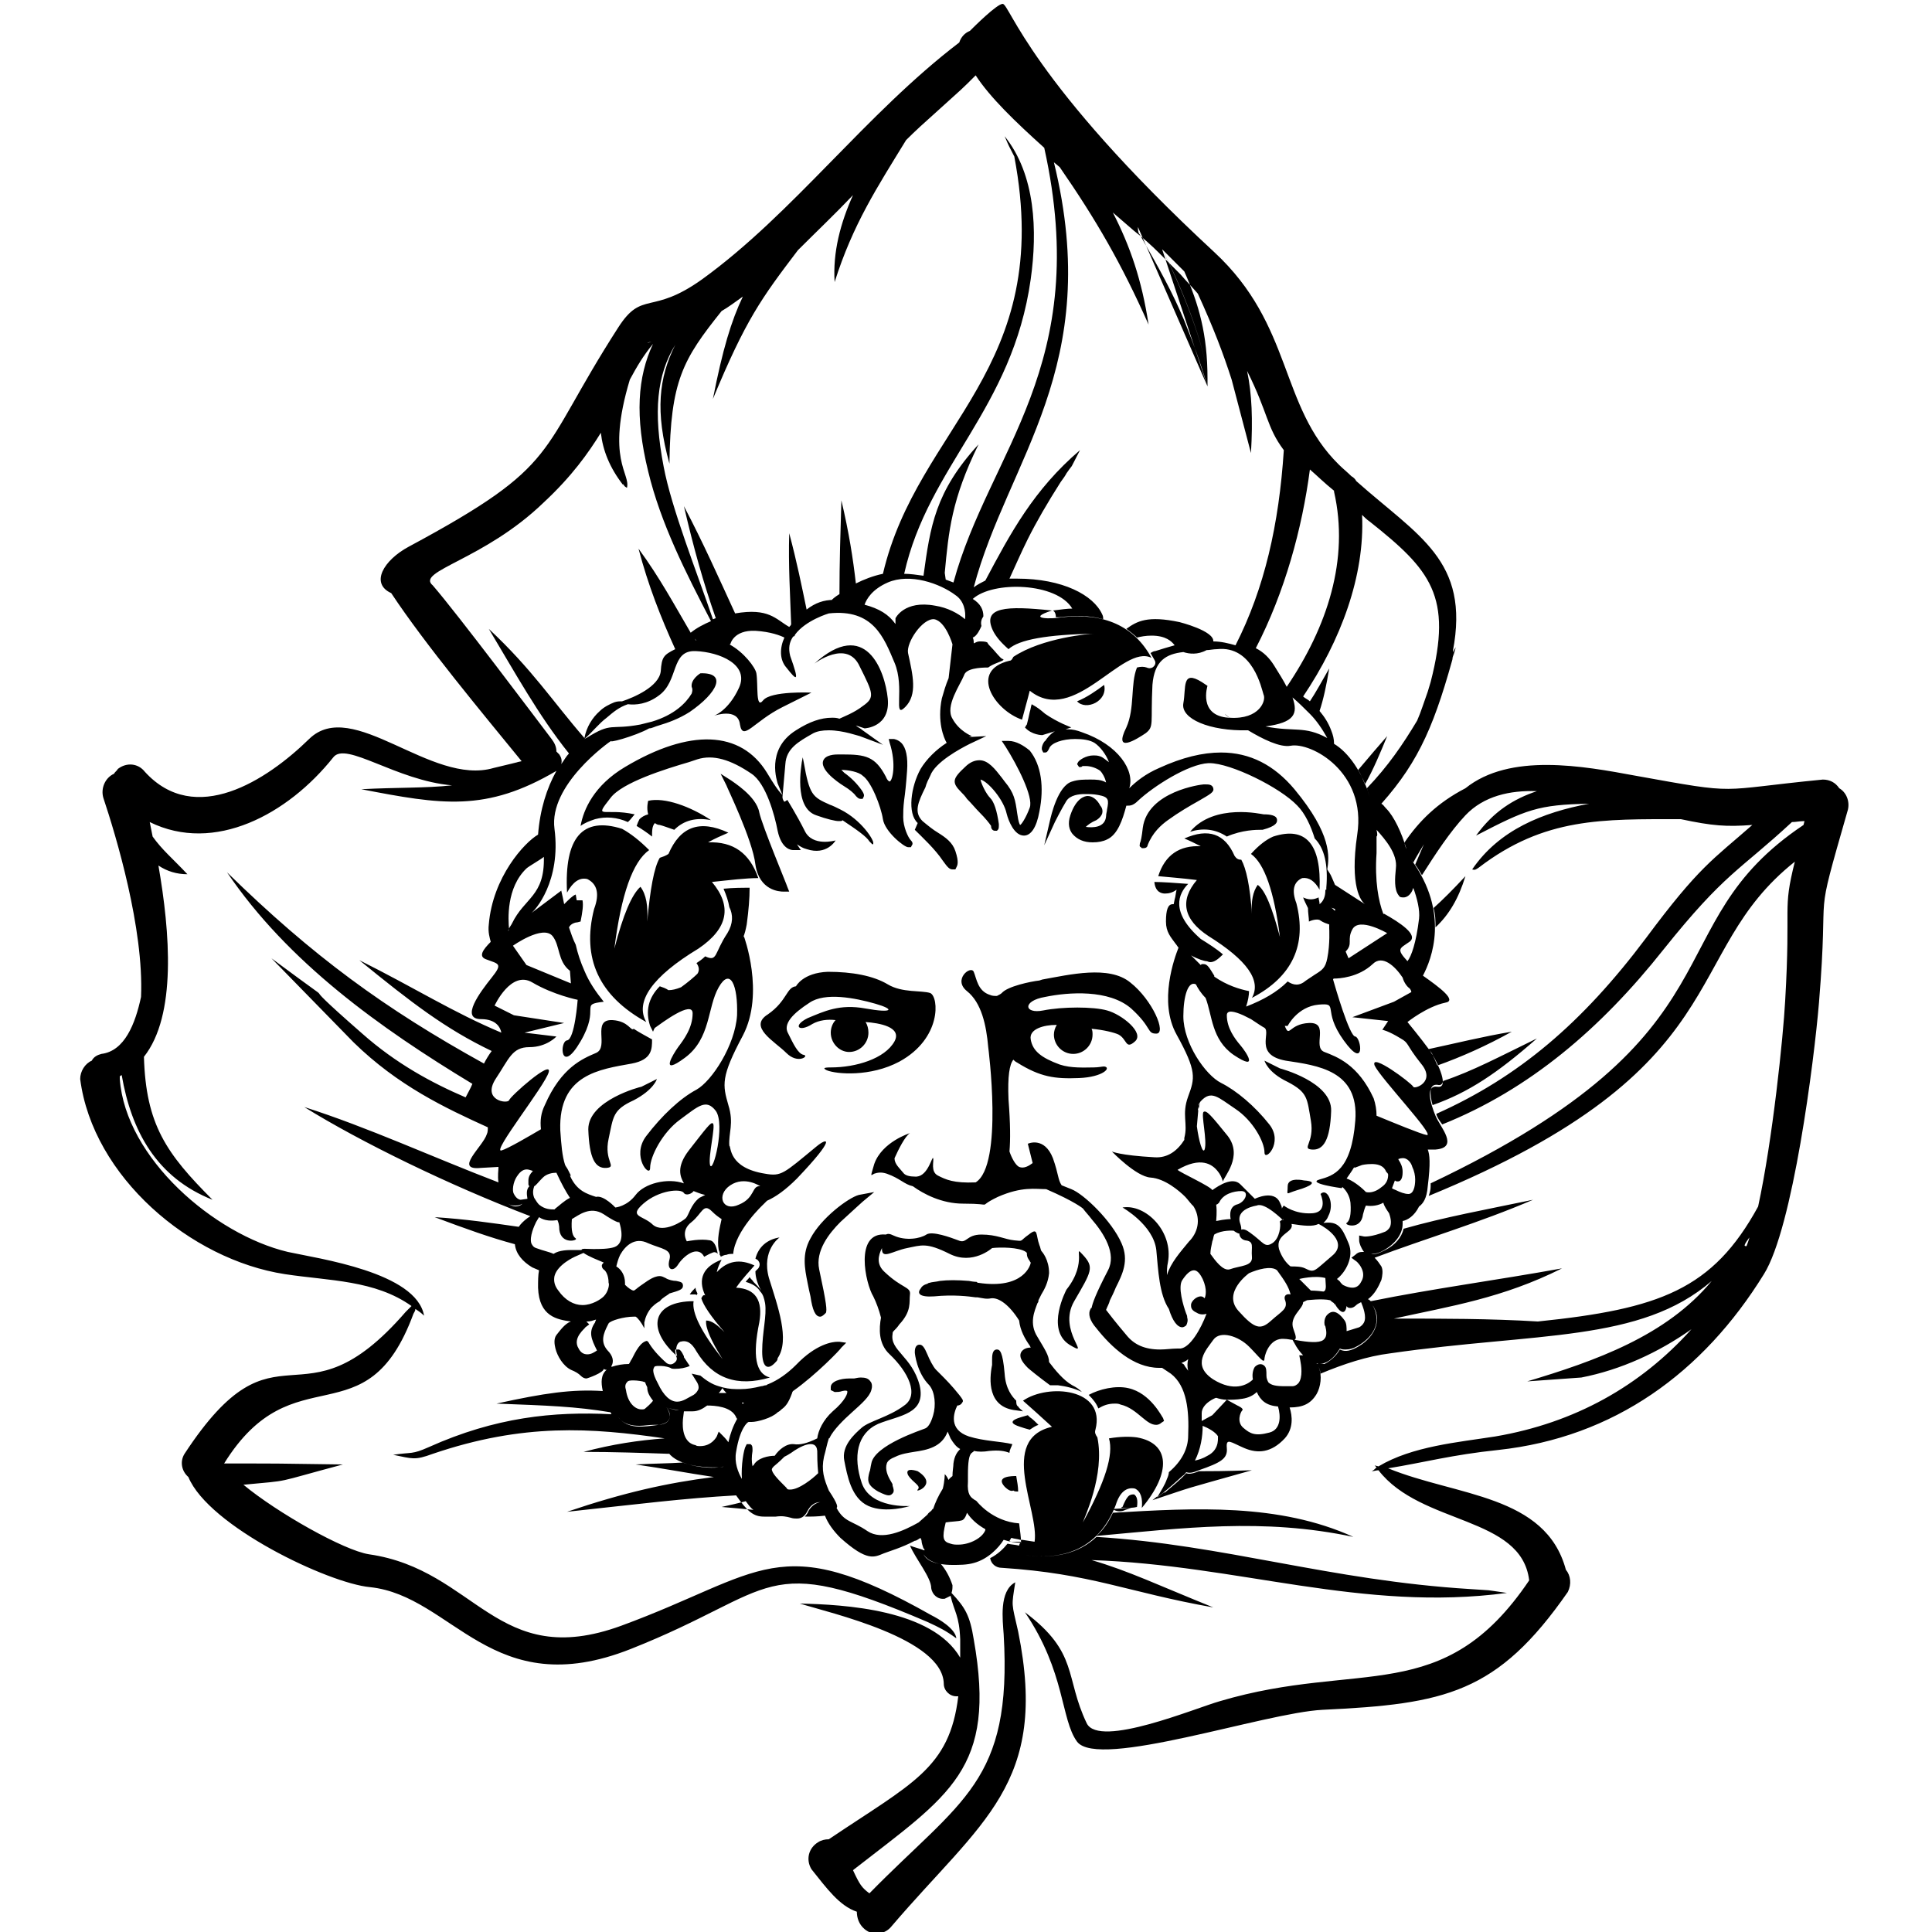
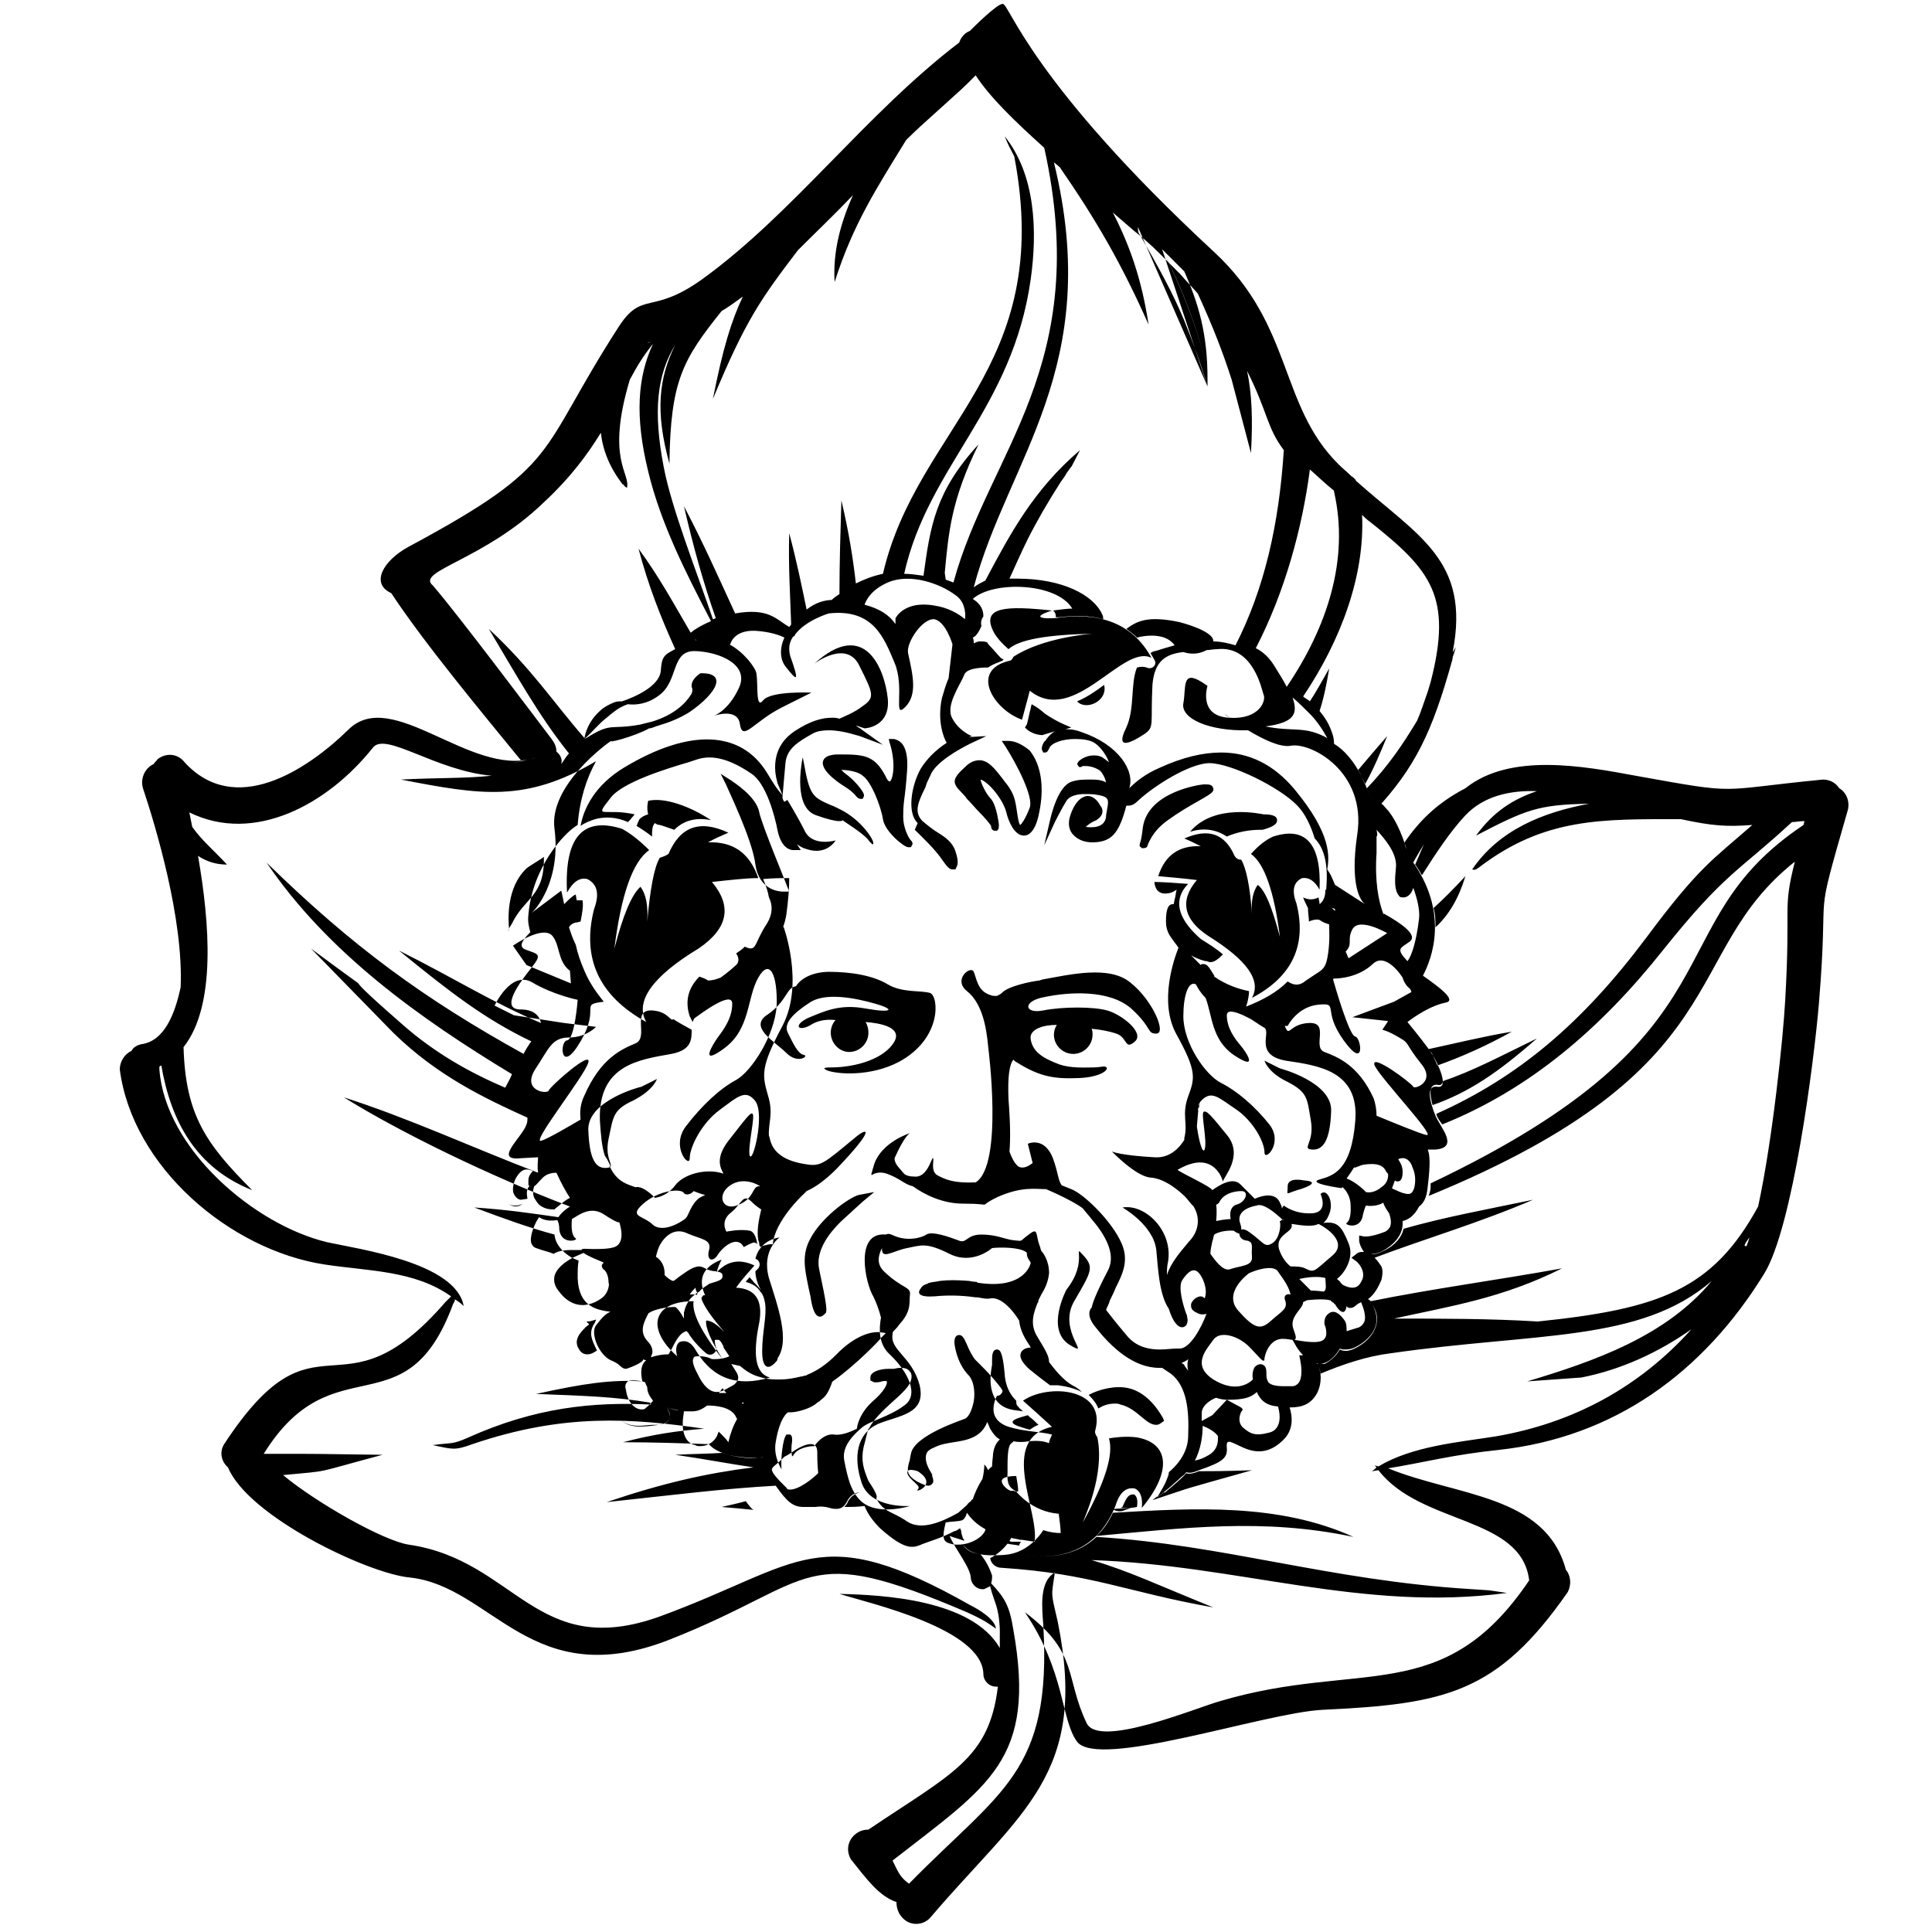
<svg xmlns="http://www.w3.org/2000/svg" version="1.1" id="Слой_1" x="0px" y="0px" viewBox="0 0 200 200" style="enable-background:new 0 0 200 200;" xml:space="preserve">
  <style type="text/css"> .st0{fill-rule:evenodd;clip-rule:evenodd;} </style>
-   <path class="st0" d="M149.4,111.9c3-1,5.8-2.5,9.7-4.4c-4.1,3.6-7.1,5.6-10.8,6.9c-0.3-1.1-0.4-2.2,0.5-2.1 C149.2,112.4,149.3,112.2,149.4,111.9 M117.1,156.1l-0.6,0.2c-0.4,0.2-0.8,0.2-1.2,0l0-0.1L117.1,156.1z M124.1,152.3 c1.1,0,2.6,0,5.5-0.1c-7.8,2.2-5.5,1.5-10.3,3.1l0.5-0.4c0,0,0,0,0,0.1c0.2-0.1,0.4-0.3,0.7-0.5l0.1,0l0,0c0.7-0.6,1.7-1.4,2.2-2 C123,152.6,123.4,152.6,124.1,152.3L124.1,152.3z M78,156.3c-1-0.1-2.1-0.2-3.3-0.3l0,0c0.9-0.2,1.8-0.4,2.5-0.6 C77.5,155.8,77.7,156.1,78,156.3z M115.2,156.6c8.5-0.5,17.2-1,24.9,2.5c-9.4-2-17.7-0.9-26.6-0.1 C114.2,158.4,114.8,157.5,115.2,156.6z M180.8,129c0.1-0.3,0.2-0.5,0.3-0.9c-0.2,0.3-0.4,0.5-0.5,0.8C180.6,129,180.7,129,180.8,129 z M148.4,94c1-0.9,2-1.9,3.3-3.3c-0.7,2.3-1.7,4-3.1,5.3C148.6,95.3,148.6,94.7,148.4,94z M42.5,57.9c-0.1-0.1-0.3-0.1-0.4-0.2 C42.2,57.8,42.4,57.8,42.5,57.9z M67.5,35.4c-0.2,0-0.4,0.1-0.5,0.1C67.2,35.4,67.4,35.4,67.5,35.4z M140.6,79.7 c1.1-1.3,2.2-2.6,3-3.5c-0.7,1.7-1.4,3.4-2.3,5C141.1,80.7,140.9,80.2,140.6,79.7z M105.6,147.7c0.3,0.1,0.6,0.2,1,0.3 c0.3-0.2,0.6-0.4,0.9-0.5c-0.3-0.3-0.6-0.6-0.9-0.8c-0.1-0.1-0.1-0.1-0.2-0.2C105.8,146.7,103.7,147.1,105.6,147.7z M95,154.2 c-0.4,0.4,2.2-0.5,0-1.9c0,0-1.4-0.5-1,0.4C94.5,153.5,95.4,153.8,95,154.2z M83.9,128.2c-0.9,1.6-0.6,3.1-0.3,4.6 c0.1,0.5,0.2,1,0.3,1.4c0.2,1.4,0.5,2.1,1,2.1c0.2,0,0.4-0.2,0.6-0.4c0.1-0.3,0.1-0.8-0.7-4.5c-0.4-1.9,1-3.7,2.2-4.9 c1.3-1.2,2.3-2.1,2.3-2.1l1.2-1l-1.6,0.3C87.8,124,85,126.1,83.9,128.2z M105.2,146l0.7,0.1c-0.2-0.2-0.4-0.3-0.5-0.5 c-0.2-0.1-0.2-0.4-0.2-0.6c-0.4-0.4-1.1-1.2-1.2-2.8c-0.2-2.3-0.5-2.5-0.8-2.5c-0.5,0-0.5,0.7-0.5,1.1c0,0.1,0,0.3,0,0.5 C102.4,142.8,102.2,145.7,105.2,146z M135,122.2c0,0-1.7-0.4-1.7,0.6c0,1-0.3,0.8,1,0.4C135.7,122.8,136.5,122.3,135,122.2z M120.9,84.9c1.1-0.8,2.3-1.5,3.2-2c1.2-0.7,1.6-0.9,1.5-1.3c-0.1-0.4-0.5-0.4-0.8-0.4c-0.1,0-0.1,0-0.2,0c-0.2,0-5.8,0.7-6.3,4.5 c-0.1,0.9-0.2,1.4-0.3,1.6c0,0.2-0.1,0.3,0.1,0.4l0.1,0.1l0.2,0h0c0.3,0,0.4-0.2,0.4-0.3C119.3,86.2,120.2,85.4,120.9,84.9z M81.1,92.3l0.6,0l-0.2-0.5c0-0.1-2.6-6.3-2.9-7.7c-0.3-1.7-2.8-3.2-2.9-3.3l-1.1-0.7l0.6,1.2c0,0.1,2.7,5.6,3,8.2 C78.6,92.2,80.7,92.3,81.1,92.3z M60.9,116.9c0.1,3,0.7,4.1,1.9,4c1.1-0.1-0.3-0.7,0.2-3c0.5-2.3,0.4-3,2.6-4 c2.1-1.1,2.4-2.2,2.4-2.2l-1.6,0.8C66.3,112.5,60.9,113.9,60.9,116.9z M137.8,115c0.1-3-5.3-4.4-5.3-4.4l-1.6-0.8 c0,0,0.3,1.2,2.4,2.2c2.1,1.1,2,1.7,2.4,4c0.4,2.3-1,2.9,0.1,3C137,119.1,137.7,118,137.8,115z M116.1,156.1c0.1,0,0.1,0,0.2,0h0.1 c0.5,0,0.9,0,1.3-0.1c0,0,0,0,0,0l0,0c0.1-0.7,0-1.1-0.3-1.3c-0.2,0-0.4,0-0.6,0.2c-0.2,0.2-0.4,0.6-0.6,1.1 C116.1,156,116.1,156,116.1,156.1C116.1,156,116.1,156.1,116.1,156.1z M140,96.2c0.7-1.3,3.6,0.4,3.6,0.4l-4,2.6l-0.3-0.7 C140.1,97.7,139.4,97.3,140,96.2z M133.8,72.2c0.6,0.5,1.2,1.1,1.8,1.7c0.7,0.7,1.3,1.6,1.8,2.5c-2.4-1.3-3.4-0.6-6.4-1.2 C134,74.8,134.4,73.9,133.8,72.2z M91.9,60.3c2.3-1,5.4,0.1,7,1.3c0.9,0.6,1.1,1.7,1,2.5c-0.7-0.6-1.8-1.2-3.1-1.4 c-3.2-0.6-4.1,1.3-4.1,1.3l0,0.6C92,63.6,91,63,89.5,62.6C89.7,62,90.3,61,91.9,60.3L91.9,60.3z M54.5,89.9c0.2-0.2,1.6-1,1.8-1.2 c0.1,4.1-2,4.2-3.3,6.9c-0.1,0.2-0.2,0.3-0.3,0.5c0,0,0,0,0,0.1c-0.1,0.1-0.1,0.1-0.1,0.2c0-0.1,0.1-0.1,0.1-0.2 C52.6,95.2,52.4,91.9,54.5,89.9z M53.1,97.9c0,0,3.1-2.2,4.1-1c0.8,1,0.5,2.6,1.8,3.6l0.1,1.3l-4.6-1.9L53.1,97.9z M71,126.1 c-0.3,0.3-2.3,1.6-3.4,0.7c-1-1-2.6-0.8-1-2.2c1.6-1.4,3.9-1.6,4.2-1.1c0.2,0.3,0.8,0.1,1-0.2c0.3,0.1,0.7,0.3,1.2,0.4 c-0.2,0.1-0.4,0.2-0.6,0.3C71.5,124.7,71.3,125.8,71,126.1z M75.6,122.7c1.5-1,3.1,0.1,3.1,0.1c-0.9-0.1-0.5,1.2-2.2,1.9 C74.8,125.5,74.1,123.7,75.6,122.7z M55.1,121.3c-0.2,0.2-0.4,0.5-0.4,0.9c0,0.2,0,0.3,0,0.4c0,0.1,0.1,0.2,0.1,0.2 c-0.3,0.3-0.3,0.7-0.2,1.3l-0.7,0.1c0,0-0.4,0-0.7-0.6c-0.2-0.3-0.1-1.2,0.3-1.8c0.2-0.3,0.6-0.9,1.3-0.7c0.3,0.1,0.4,0.1,0.5,0.2 C55.2,121.2,55.1,121.2,55.1,121.3z M55.3,124c-0.2-0.5-0.1-0.9,0-1.2c0.2-0.1,0.4-0.4,0.8-0.8l0.1-0.1c0.4-0.4,1-0.5,1.4-0.5 c0.5,1.1,1,2,1.4,2.6c-0.6,0.3-1.1,0.8-1.5,1.1c0,0-0.1,0.1-0.1,0.1c-0.4,0-1,0-1.6-0.5C55.6,124.5,55.5,124.3,55.3,124l0.2,0 L55.3,124z M55.5,129.2c-0.3-0.1-0.4-0.3-0.5-0.5c-0.2-0.7,0.3-1.8,0.5-2.2l0.3-0.5c0.6,0.4,1.3,0.4,1.9,0.3c0.1,0.2,0.2,0.5,0.2,1 c0.2,1.6,2,1.1,1.7,0.9c-0.3-0.2-0.5-0.7-0.4-2c0.7-0.4,1.9-1.4,3.3-0.5c1.2,0.8,1.6,0.9,1.6,0.8c0.2,0.6,0.6,2.2-0.5,2.6 c-0.6,0.2-1.5,0.2-2.2,0.2c-0.7,0-1.2-0.1-1.2,0.1h-0.8c-0.6,0-1.5,0-2.1,0.4C56.9,129.6,56.3,129.5,55.5,129.2z M60.8,140.2 c-0.4,0-0.7-0.2-0.9-0.6c-0.7-1.1,0.7-2.1,0.7-2.2l0.4-0.3l-0.3-0.3c0,0,0.1,0,0.1,0c0.3,0,0.6-0.1,0.9-0.2c0,0.1-0.1,0.2-0.1,0.3 c-0.7,1-0.4,1.7,0.2,2.9c0,0,0,0,0,0C61.5,140,61.2,140.2,60.8,140.2z M62.5,134.2c-0.3,0.3-1.2,0.9-2.2,0.9c-0.9,0-1.8-0.5-2.5-1.5 c-0.4-0.5-0.5-1-0.4-1.5c0.3-1.2,2.1-2,2.1-2l0.9-0.4c0.6,0.4,1.4,0.7,2.1,1c-0.1,0.1-0.2,0.2-0.2,0.3c0,0.1,0,0.3,0.3,0.5 c0.1,0.1,0.4,0.5,0.4,1.3C63.1,132.9,63,133.7,62.5,134.2z M67.6,145c0,0-0.2,0.3-0.8,0.8c-0.1,0.1-0.2,0.1-0.4,0.1 c-0.6,0-1.4-0.6-1.6-2c-0.1-0.3-0.1-0.6,0.1-0.8c0.1-0.2,0.4-0.2,0.7-0.2c0.4,0,0.9,0.1,0.9,0.1l0.3,0.1c0,0.1,0.1,0.3,0.2,0.5 C67,144.2,67.3,144.6,67.6,145L67.6,145z M72,133.3c-0.2,0.2-0.4,0.4-0.6,0.7c0.1,0,0.2,0,0.4,0c0,0,0.1,0,0.1,0 c0.1,0,0.2,0,0.2,0.1c0-0.1,0.1-0.1,0.1-0.2C72.1,133.7,72,133.5,72,133.3z M75.4,149.3c-0.2-0.3-0.5-0.6-0.6-0.7l-0.4-0.4l-0.2,0.5 c0,0-0.5,1-1.7,1c-0.2,0-0.4,0-0.5-0.1c-1.6-0.3-1.3-2.6-1.3-2.7l0.1-0.8c0.3,0,0.6,0,0.9,0c0.6,0,1.1-0.3,1.5-0.6 c0.8,0,2.5,0.1,3,1.2c0,0.1,0.1,0.1,0.1,0.2C75.9,147.6,75.6,148.4,75.4,149.3z M74.4,144.2c0,0,0.1-0.1,0.1-0.1 c0.1-0.1,0.2-0.3,0.3-0.4c0.1,0.2,0.3,0.4,0.4,0.5C74.9,144.2,74.7,144.2,74.4,144.2z M81.8,154.2c-0.2,0-0.3,0-0.4-0.2l-0.2-0.2 c-0.6-0.6-1.3-1.3-1.3-1.7c0,0,0-0.1,0.2-0.3c0.6-0.5,0.9-0.8,1.1-1c0.2-0.1,0.4-0.2,0.7-0.4c0.8-0.6,2.6-1.6,2.7-0.2 c0,0.5,0,1.3,0.1,2.3C84.1,153.1,82.7,154.2,81.8,154.2z M102,158.4c-0.3,0.8-1.6,1.5-2.8,1.5c-0.3,0-0.5,0-0.8-0.1 c-0.8-0.2-0.9-0.6-0.5-2.2c0.6-0.1,1.3-0.1,1.6-0.2c0.1,0,0.4-0.1,0.6-0.8c0.4,0.6,1,1.2,1.9,1.7C102,158.3,102,158.4,102,158.4z M123,141.9c-0.2-0.3-0.4-0.5-0.4-0.6l-0.1-0.1l-0.2-0.1c0.2-0.1,0.5-0.2,0.7-0.4C122.9,141.1,122.9,141.5,123,141.9z M127,86.6 c1.6-0.7,3.1-0.7,3.5-0.7h0h0.1l0.1,0c1.5-0.4,1.5-0.8,1.5-1c0-0.5-0.7-0.6-1.4-0.6c-0.1,0-5.1-1.2-7.6,1.8 C124.5,85.7,125.8,85.8,127,86.6z M76.8,145.2c0.1,0,0.2,0,0.2,0c0,0,0,0.1-0.1,0.1C76.9,145.3,76.8,145.3,76.8,145.2z M137.7,93.9 L137.7,93.9c0.1,0.1,0.3,0.1,0.5,0.2c0,0.1,0,0.1,0,0.2C138,94.1,137.9,94,137.7,93.9z M138.1,95.8 C138.1,95.8,138.1,95.8,138.1,95.8L138.1,95.8C138.1,95.8,138.1,95.8,138.1,95.8z M65,85.1c0.1-0.1,0.1-0.1,0.2-0.2l0.5-0.6 c-3.2-0.7-4.3,0.6-2.5-1.7c1.2-1.6,5.7-3,8.1-3.7c0.3-0.1,0.6-0.2,0.9-0.3c1.6-0.5,3.4,0,5.6,1.5c1.5,1,2.4,4.3,2.7,5.9 c0.4,1.9,1.4,2,1.6,2l0.8,0l-0.4-0.6c0.3,0.2,0.6,0.4,1,0.5c2.1,0.7,3-0.9,3-0.9s-2.4,0.7-3.2-1c-0.8-1.6-1.8-3.2-1.8-3.2 s-0.1,0.1-0.3,0.2c-0.1-0.1-0.2-0.3-0.2-0.5l0.3-3.4c0.1-1.6,1.3-2.3,2.9-3.2c0.4-0.2,0.9-0.3,1.6-0.3c1.5,0,3.1,0.6,3.2,0.6 l2.4,0.9l-2.1-1.5c-0.2-0.2-0.5-0.3-0.7-0.5l0.9,0.3c0,0,2.7-0.1,2.4-3.1c-0.3-2.9-2.3-8.4-7.6-3.6c0,0,3.4-2.6,4.7,0.3 c1.4,2.8,1.6,3.2,0.3,4.1c-0.9,0.7-2,1.1-2.4,1.3c-0.3-0.1-0.5-0.1-0.8-0.1c-1.1,0-2.3,0.4-3.7,1.3c-3.2,2-1.9,5.4-1.9,5.5l0.5,1.2 C80.5,81.8,80,81,79.4,80c-2.7-4.4-8-4.6-14.7-0.6c-3.2,1.9-4.3,4.4-4.6,6.1c0.4-0.3,0.9-0.5,1.5-0.7C62.7,84.5,63.9,84.6,65,85.1z M73.6,84.9c-2.1-1.4-4.8-2.4-6.5-2c0,0-0.2,0.7,0,1.4c-0.4,0.1-0.7,0.3-0.9,0.5c-0.1,0.2-0.2,0.4-0.3,0.7c0.5,0.3,1.1,0.7,1.6,1.1 c0-0.6,0-1.1,0.3-1.4c0.1,0.1,0.3,0.2,0.5,0.2c0.4,0.1,0.9,0.3,1.5,0.5C70.8,84.9,72.1,84.6,73.6,84.9z M105.2,152.8 c-0.4,0-2.2,0-1.2,1.1c0.4,0.4,0.7,0.5,0.9,0.4c0.1,0.1,0.3,0.1,0.5,0.1C105.4,153.9,105.3,153.4,105.2,152.8z M112,144.1 c-0.3-0.3-0.6-0.5-1-0.7c-0.9-0.5-1.8-1.6-2.4-2.4c0-0.7-0.5-1.4-1.2-2.6c-0.9-1.4-0.3-2.7,0-3.5c0.1-0.1,0.1-0.2,0.1-0.3 c0.1-0.2,0.2-0.4,0.3-0.6c0.3-0.5,0.7-1.2,0.8-2.2c0-1.4-0.7-2.2-0.8-2.3c-0.1-0.2-0.1-0.4-0.2-0.6c-0.4-1.1-0.1-1.9-1.1-1.1 c-1,0.7-0.5,0.7-1.5,0.6c-1-0.1-1.8-0.6-3.4-0.6c-1.6,0-1.5,1-2.4,0.6c-0.8-0.3-2.7-1-3.3-0.6c-0.6,0.4-2.1,0.7-3.4,0.1 c-0.4-0.2-0.6-0.2-0.8-0.1c-3.3-0.3-2.1,5.1-1.3,6.4c0.3,0.6,0.6,1.4,0.8,2.2c-0.2,1.1-0.3,2.7,0.9,3.8c1.9,1.8,3.1,4.2,1.5,5.3 c-1.6,1.2-3.6,1.6-4.4,2.3c-0.8,0.7-2.1,1.9-1.8,3.4c0.3,1.5,0.7,3.9,2.5,4.7c1.8,0.8,4.3,0,4.3,0c0,0-4.1,0.3-5-2.4 c-0.9-2.7-0.5-5.1,1.7-6.1c2.2-0.9,5-1,4.3-4c-0.8-3-3.1-3.6-2.8-5.3c0-0.1,0-0.2,0.1-0.3c0.2-0.2,0.4-0.4,0.6-0.7 c1.3-1.4,1-2.3,1.1-3.1c0.1-0.8-0.8-0.6-2.6-2.3c-0.9-0.8-0.7-1.7-0.3-2.5c0,0,0,0.1,0,0.1c0,1.1,1.1,0.2,2.6-0.1 c1.5-0.3,2-0.6,4.4,0.6c2.4,1.2,4.4-0.6,4.4-0.6c0.8-0.1,2.8-0.1,3.5,0.4c0,0,0,0,0.1,0.1c0,0.2,0,0.4,0.2,0.7 c0.1,0.1,0.1,0.2,0.2,0.3c0,0.2-0.7,2.8-5.4,2.1c-0.1,0-0.1,0-0.2-0.1c0,0-0.3,0-0.8-0.1c-1.2-0.1-2.2-0.1-3,0 c-0.4,0.1-0.8,0.1-1.1,0.2c0,0-0.1,0-0.2,0.1c-0.4,0.1-0.6,0.3-0.7,0.5c-0.4,0.5-0.1,0.9,1.4,0.8c2-0.2,3.6,0,4.3,0.1 c0.1,0,0.1,0,0.2,0c0.6,0.1,0.9,0.2,1.4,0.1c0.8-0.1,1.9,0.7,2.9,2.3c0.1,1,0.6,1.9,1.1,2.6l0.1,0.2c-0.6,0-0.9,0.3-1,0.5 c-0.2,0.4,0,0.9,0.7,1.6c0.1,0.1,1.2,1,2.3,1.8c0.3,0,0.6,0,0.8,0C110.3,143.5,111.2,143.7,112,144.1L112,144.1z M113.7,145.8 c0.5-0.3,1-0.5,1.7-0.5c0.2,0,0.4,0,0.6,0.1c0.9,0.2,1.6,0.8,2.2,1.3c0.6,0.5,1,0.8,1.5,0.8c0.2,0,0.4-0.1,0.5-0.2l0.3-0.2l-0.1-0.3 c-0.1-0.1-1.3-2.6-3.6-3.1c-1.3-0.3-3,0.1-4.1,0.7C113.2,144.9,113.5,145.3,113.7,145.8z M111.5,72.6c0.9,1,3.2,0,2.8-1.7 C113.5,71.5,112.5,72.2,111.5,72.6z M68.9,145.7L68.9,145.7c0.4,0.1,0.9,0.2,1.4,0.3l0,0C69.9,146,69.4,145.8,68.9,145.7z M64,146.7 c0.6,0.8,1.5,0.9,2.2,0.9c0.5,0,0.9-0.1,1.5-0.1l0.5,0c0.6-0.1,1-0.3,1.1-0.7c0.1-0.4,0-0.7-0.3-1.1c0.6,0.9,0.4,1.7-0.8,1.8 C66.6,147.7,65,148,64,146.7z M55.2,125.5c0,0.1,0.1,0.1,0.2,0.2l0,0C55.3,125.6,55.2,125.6,55.2,125.5z M52.5,124.5 c0.3,0.3,0.6,0.3,0.9,0.3c0.4,0,0.7-0.2,0.7-0.2l0.7-0.3l0,0l-0.7,0.3C53.7,125,53,125,52.5,124.5z M48.4,114.4 c0.1,0.1,0.2,0.1,0.4,0c0.6-0.2,1.1,0.1,1.5,0.6c-0.4-0.5-0.9-0.8-1.5-0.6C48.6,114.5,48.5,114.5,48.4,114.4z M71.9,66.1 c0.1,0.1,0.1,0.1,0.2,0.2l0,0C72,66.3,72,66.2,71.9,66.1z M141.9,134.7c-0.1-0.1-0.2-0.2-0.3-0.2c0.7-0.5,1.1-1.3,1.4-2 c0.1-0.4,0.2-1,0-1.4c-0.2-0.3-0.4-0.6-0.7-0.9c5.3-2,10.8-3.6,16.4-6c-4.8,1-9.2,1.8-13.4,3c-0.2,0.9-0.9,1.7-1.9,2.2 c-0.6,0.3-1,0.5-1.5,0.4l-0.1,0c0.1,0,0.1,0,0.2,0c0.4,0,0.8-0.1,1.3-0.4c1.2-0.7,1.9-1.7,1.9-2.7c0-0.1,0-0.2,0-0.3 c0.5-0.1,1.2-0.5,1.7-1.5c0.4-0.3,0.8-0.8,0.9-2.1c0.3-2.4,0.2-3.3,0-3.8c0.3,0,0.6,0,0.8,0c2.5-0.2,0.5-2.3,0-3.5 c-0.5-1.2-1.1-3.2,0.2-3c1.3,0.2,0-2.5-0.5-3.3c-0.1-0.1-0.2-0.3-0.3-0.5c0.1,0.2,0.3,0.4,0.3,0.5c0.1,0.2,0.3,0.6,0.5,1.1 c2.5-0.9,5-2,7.7-3.5c-3,0.5-5.8,1.2-8.6,1.8c-0.8-1.1-2.2-2.8-2.2-2.8s2-1.6,3.9-2c1.3-0.2-0.6-1.6-2.3-2.8c0.9-1.7,2.8-6.5-1.2-12 c0.1,0.1,0.1,0.2,0.2,0.3c0.3-0.6,0.7-1.2,1.1-1.9c-0.3,0.7-0.6,1.4-0.9,2.1c0.3,0.4,0.5,0.8,0.7,1.1c1.4-2.2,2.9-4.5,4.5-6.2 c1.9-2,4.6-2.6,7.4-2.5c-2.4,0.8-4.5,2.1-6.3,4.6c5.2-2.7,6.4-3.2,11.7-3.3c-4.8,0.9-9.3,2.7-12.1,6.8c0.3,0.1,0.4,0,0.7-0.2 c6.8-5.2,12.8-5,20.9-5c3.3,0.7,4.7,0.8,7.4,0.6c-4.1,3.6-5.5,4.3-11,11.7c-6.6,8.8-13.2,14.4-21.7,18.2l0,0.1 c0.1,0.3,0.3,0.6,0.6,1c9-3.6,16.4-9.9,22.9-18.1c6.4-8,7.8-8.1,13.3-13.2c0.4,0,0.8-0.1,1.3-0.1l-0.1,0.4 c-15.7,10.5-5.5,21.4-38.6,37.1l0,0.3c0,0.4-0.1,0.7-0.2,1c32.4-13.3,25.8-25,37.9-34.6c-1.3,5.2-0.4,4.1-1,14.4 c-0.2,3.7-1.3,14.4-2.8,21.3c-4.7,8.6-10.2,10.6-22.8,11.9c-4.9-0.3-9.9-0.3-14.9-0.3c5.9-1.3,11.2-2.1,17.4-5.2 C155.1,132.5,148.3,133.4,141.9,134.7z M136.3,141.2L136.3,141.2c0-0.1,0.1,0,0.2,0c0.2,0,0.4,0,0.6-0.1c0.6-0.2,1.2-0.8,1.6-1.5 c0.2,0.1,0.4,0.1,0.6,0.1c0.4,0,0.8-0.1,1.3-0.4c1.2-0.7,1.9-1.7,1.9-2.7c0-0.6-0.2-1.2-0.5-1.6c1.1,1.4,0.5,3.3-1.4,4.4 c-0.7,0.4-1.3,0.6-1.9,0.3c-0.4,0.7-1,1.2-1.6,1.5C136.8,141.2,136.6,141.2,136.3,141.2L136.3,141.2z M123.8,143.5L123.8,143.5 C123.8,143.5,123.8,143.5,123.8,143.5C123.8,143.5,123.8,143.5,123.8,143.5z M125,150.7c-0.5,0.3-0.9,0.4-1.3,0.5 c0.6-1.2,0.8-2.5,0.8-3.6c0.5,0.2,1.3,0.6,1.6,1.1C126,148.6,126.4,150,125,150.7z M125.5,146.5l-1.1,0.6c0-0.2,0-0.3,0-0.5 c0.1,0.3,0.1,0.4,0,0c0-0.1,0-0.1,0-0.2c0,0,0-0.1,0-0.1c0-1,1.4-1.6,1.5-1.6c0.3,0.1,0.7,0.2,1.1,0.2L125.5,146.5z M131.4,148.3 c-1.5,0.4-2,0.1-2.7-0.5c-0.7-0.6-0.3-1.6-0.1-1.8c0.2-0.2-0.5-0.5-0.5-0.5l-1.1-0.6c0.5,0,1,0,1.6-0.1c0.7-0.1,1.2-0.4,1.5-0.7 c0.4,0.9,1,1.4,2.2,1.5C132.6,146.6,132.6,148,131.4,148.3z M134.6,140.8c0.1,0.5,0.3,1.8-0.2,2.4c-0.2,0.2-0.4,0.3-0.6,0.3 c-0.3,0-0.6,0-0.8,0c-0.9,0-1.4-0.1-1.7-0.4c-0.1-0.2-0.2-0.4-0.2-0.7c0-0.5,0-0.8-0.2-1c-0.3-0.3-0.7-0.2-1,0.1 c-0.2,0.3-0.3,0.8-0.2,1.3c-0.6,0.6-2,1.3-4.1,0c-2.3-1.5-0.7-3.1,0-4.1c0.7-1,2.6-0.4,3.7,0.7c1.1,1.1,1.6,1.9,1.6,1.2 c0.1-0.7,0.7-2.1,2-2c0.4,0,0.7,0.1,0.9,0.1l0.4,0.7c0,0,0.3,0.5,0.7,0.9l-0.4,0L134.6,140.8z M125.9,124.7c0.1,0,0.2-0.1,0.3-0.2 c0.4-0.9,1.5-1.2,2.3-1.2c0.9,0,0.4,1.2-0.5,1.4c-0.9,0.3-0.6,1.5-0.6,1.5c0,0-0.6,0-1.5,0.2C125.9,126.2,126,125.5,125.9,124.7 L125.9,124.7z M133.7,126.7c1.3,0.2,2.2,0.3,2.8,0c0.8,0.4,3.1,1.9,1.4,3.3c-1.9,1.6-1.8,1.8-2.8,1.3c-0.4-0.2-1-0.2-1.5-0.2 c-0.4-0.3-0.9-0.9-1.2-1.8C132,127.7,134,127.6,133.7,126.7z M137,133.7c-0.7-0.1-1.3-0.1-1.3-0.1l-1.2-1.2c0,0,1.6-0.4,2.7-0.1 C137.2,132.8,137.4,133.6,137,133.7z M133,134.5c0.4,1-0.3,1.2-1.4,2.2c-1.1,1-1.7,0.9-3.4-1c-1.7-1.9,1.1-3.9,1.1-3.9 c0.9-0.4,2.3-0.8,2.9-0.3c0.8,1.1,1.2,1.7,1.4,2.5C133.2,133.9,132.9,134.1,133,134.5L133,134.5z M131.7,128.7 c-0.8,0.5-0.9-0.1-2.3-1.1c-0.4-0.3-0.7-0.4-0.9-0.3c0-0.1,0-0.3-0.1-0.6c-0.6-1.6,1.7-1.9,1.7-1.9c0.8-0.4,2.7,1.5,2.7,1.5 c0,0,0,0,0.1-0.1c0,0,0,0,0,0c-0.3,0.1-0.5,0.3-0.4,0.3C132.6,126.8,132.5,128.2,131.7,128.7z M127.7,127.4c0,0,0.4,0.3,0.6,0.3 c0,0.3,0.2,0.6,0.6,0.7c1,0.1,0.6,0.7,0.7,1.7c0.1,1-1.2,0.9-2.3,1.3c-0.7,0.2-1.5-0.9-2-1.6c0-0.4,0.1-0.8,0.2-1.3 c0.1-0.2,0.1-0.5,0.2-0.7C126.5,127.3,127.7,127.4,127.7,127.4z M141.2,136.9c-0.1,0.2-0.3,0.4-0.5,0.5c-0.6,0.2-1,0.3-1.3,0.4 c0-0.4,0-0.8-0.2-1.1c-0.5-0.7-0.9-0.9-1.2-0.9c-0.2,0-0.4,0.1-0.6,0.3c-0.2,0.2-0.3,0.5-0.3,0.8c0,0.1,0,0.3,0.1,0.4 c0.1,0.4,0.2,1-0.1,1.3c-0.3,0.4-1.2,0.4-2.5,0.2l-0.6-0.1c0.2-0.1,0.2-0.3-0.1-1.1c-0.5-1.3,1-2.1,1-2.8c0,0,0,0,0,0 c0.2-0.1,0.4-0.2,0.4-0.2c0,0,1.6-0.2,2.4,0c0.2,0.2,0.4,0.3,0.4,0.3c0,0.1,0,0.1,0.1,0.1c0.2,0.4,1,1.5,1.2,0.2 c0.1,0.2,0.3,0.2,0.4,0.2c0.2,0,0.4-0.1,0.6-0.3c0.1-0.1,0.3-0.2,0.5-0.3C141.1,135.3,141.5,136.3,141.2,136.9z M143.9,127 c-0.1,0.2-0.3,0.4-0.5,0.5c-1.5,0.6-2.2,0.5-2.2,0.5h0l-0.5-0.1l0,0.5c0,0.3,0.2,0.8,0.5,1.2c-0.1,0-0.1,0-0.2,0 c-0.3,0-0.5,0.1-0.7,0.3l-0.4,0.3l0.4,0.3c0.1,0,1.3,1.1,0.6,2.2c-0.2,0.4-0.5,0.6-0.9,0.6c-0.5,0-1-0.3-1-0.3l-0.2-0.2 c-0.1-0.2-0.3-0.3-0.4-0.4c0.9-0.7,1.8-2.3,1.2-3.7c-0.7-1.7-1.1-2.3-2.6-2.1c0.2-0.2,0.4-0.4,0.5-0.7c0.7-1.3-0.1-3-0.8-2.3 c0,0,0.9,1.9-0.9,2c-1.8,0.1-2.9-0.8-2.9-0.8s-0.1,0.1-0.2,0.3c0-0.2-0.1-0.4-0.2-0.6c-0.6-1.4-2.6-0.4-2.6-0.4c0,0-0.4-0.4-1.5-1.5 c-0.8-0.8-2.2,0.1-2.9,0.6c-0.2-0.4-3.3-1.8-3.6-2.1c2.4-1.4,3.6-0.6,4.2,0.2c0.4,0.5,0.5,1.1,0.5,1c0.1-0.5,2.1-2.6,0.5-4.7 c-1.7-2.1-2.2-2.7-2.5-2.5c-0.3,0.2,0.4,3,0.1,3.9c-0.2,0.5-0.6-0.9-0.8-2.4l0.2-2.3c0.1-0.1,0.1-0.2,0.2-0.3 c1.1-1.2,1.8-0.4,3.6,0.8c1.8,1.2,3,3.4,3,4.5c0,1,2-1,0.5-2.9c-1.5-1.9-3.4-3.5-5-4.3c-1.6-0.8-3.9-4.1-3.9-6.9 c0-2.1,0.5-3.7,1.3-3.3c0.2,0.4,0.5,0.9,1,1.4c0.7,1.8,0.6,4.3,2.9,5.9c2.7,1.8,1.3-0.3,0.7-1c-0.6-0.7-1.4-1.8-1.4-3.1 c0-0.6,0.8-0.4,1.7,0c0,0,0,0,0,0l0.8,0.4c0.6,0.4,1.2,0.8,1.4,0.9c0.7,0.5-1.1,2.8,2.2,3.4c3.3,0.5,7.6,1,7.2,6.2 c-0.4,5.2-2.3,5.7-3.7,6.1c-1.4,0.4,2.3,0.9,2.3,0.9s0-0.1,0.1-0.1c0.3,0.3,0.7,0.8,0.8,1.6c0.1,1.3-0.1,1.9-0.4,2.1 c-0.3,0.2,1.5,0.8,1.7-0.9c0.1-0.4,0.2-0.7,0.3-0.9c0.6,0.1,1.3,0,1.8-0.3c0.1,0.4,0.4,0.8,0.6,1.1 C143.9,125.9,144.1,126.5,143.9,127z M124,115c0-0.3,0.1-0.5,0.2-0.8C124.2,114.4,124.1,114.7,124,115z M141,120.6 c0,0,0.4-0.1,1-0.1c0.5,0,1.1,0.1,1.4,0.6l0.1,0.2c0.1,0.1,0.2,0.2,0.2,0.3c0,0.4-0.1,0.9-0.7,1.3c-0.6,0.5-1.2,0.6-1.6,0.5 c0,0-0.1-0.1-0.1-0.1c-0.5-0.5-1.3-1.1-1.9-1.3c0.2-0.3,0.5-0.7,0.8-1.2l0,0.1L141,120.6z M145.8,123.6c-0.4,0-0.9-0.2-1.3-0.4 c-0.2-0.1-0.3-0.1-0.4-0.2c0.1-0.3,0.2-0.5,0.3-0.8c0.1,0.1,0.2,0.1,0.3,0.1c0.5,0,0.5-0.8,0.5-1c0-0.5-0.2-0.9-0.4-1.2 c0,0,0-0.1-0.1-0.1c0.1,0,0.2-0.1,0.4-0.1c0.6-0.1,1,0.5,1.1,0.9c0.2,0.4,0.3,0.9,0.3,1.3C146.5,122.9,146.3,123.6,145.8,123.6z M144.3,103.7l-4.3,1.6l3.7,0.4l-0.6,0.9c0,0,0.6,0.1,1.9,0.9c0.9,0.5,0.5,0.6,2.1,2.6c1.6,1.9-0.7,2.7-0.8,2.4 c-0.2-0.4-4.5-3.6-4-2.2c0.6,1.3,6.3,7.3,5.4,7.2c-0.6-0.1-3.5-1.3-5.2-2c0-0.6-0.1-1.2-0.3-1.8c-1.6-3.5-3.8-4.3-5.1-4.8 c-1.3-0.5,0.6-3.1-1.6-3c-2.1,0.1-2,1.6-2.5,0.3l0.3,0c0,0,1-2,3.2-2.2c2.2-0.2,0.3,0.5,2.6,3.7c2.3,3.2,1.8-0.3,1.2-0.4 c-0.6,0-2.1-5.2-2.3-5.9c0,0,0-0.1,0.1-0.1c0.5,0,2.5-0.1,4-1.5c1-1,2.3,0.2,3.1,1.4c0.1,0.4,0.4,0.9,0.7,1.1 c0.2,0.2,0.2,0.4,0.2,0.4L144.3,103.7z M80.3,141c-0.8,0.9-1.4,0.6-1.4-1.1c0-2,0.5-3.7,0.3-5c-0.1-0.5-0.2-0.9-0.5-1.2 c-0.3-0.5-0.8-0.8-1.5-1c0.1-0.2,0.3-0.3,0.4-0.5c0.1,0.2,0.3,0.3,0.4,0.5c0.3,0.3,0.6,0.6,0.8,0.9c-0.4-0.7-0.6-1.4-0.6-2 c0.1-0.1,0.2-0.2,0.3-0.3c0.2-0.3,0.2-0.6-0.1-0.9c-0.1,0-0.1-0.1-0.2-0.1c0.3-1.2,1.2-2,2.5-2.2c0,0-1.9,1.3-1.1,4.2 c0.9,2.9,2.2,6.4,0.9,8.3C80.5,140.8,80.4,140.9,80.3,141z M145.7,99.5c-1.2-1.3-0.8-1.3,0.2-2c1-0.7-1-2-2.6-2.9c0,0,0,0-0.1,0 c-0.5-1.3-0.9-3.4-0.7-6.3c0-0.6,0-1.1,0-1.7c0.1-0.1,0.1-0.2,0-0.7c0,0,0,0,0,0c0.9,1,2.2,2.5,2,4c-0.1,1-0.2,2.2,0.3,2.8 c0.1,0.2,0.3,0.2,0.5,0.2c0.2,0,0.6-0.1,0.9-0.7c0-0.1,0.1-0.2,0.1-0.3c0.4,1.1,0.7,2.3,0.6,3.2C146.6,97.6,146.1,99,145.7,99.5z M104.4,76.7l-0.7,0l0.4,0.6c1.2,1.9,2.9,5.2,2.5,6.3c-0.4,1.1-0.9,1.8-1,1.8c0,0-0.1-0.1-0.2-0.6l-0.1-0.6 c-0.2-1.4-0.3-2.1-1.3-3.3l-0.3-0.4c-0.7-0.9-1.4-1.8-2.3-1.8c-0.5,0-1,0.2-1.5,0.7c-1.3,1.2-1.4,1.6-0.4,2.6 c0.2,0.2,0.4,0.4,0.6,0.7c0.5,0.5,0.9,1,1.3,1.4c0.6,0.6,1,1.1,1.2,1.4l0,0.1c0,0.1,0.1,0.4,0.4,0.4h0h0.2l0.1-0.1 c0.1-0.1,0.1-0.3,0.1-0.4c0-0.1,0-0.1,0-0.2c-0.2-1.4-0.5-2.3-0.9-2.7c-0.4-0.4-0.9-1.4-1-1.9c0.8,0.2,2.4,2.1,2.7,3.5 c0.2,0.8,0.8,2.3,1.8,2.3c0.7,0,1.3-0.8,1.6-2.5c0.5-2.5,0.2-4.8-1-6.3C106,77.2,105.2,76.7,104.4,76.7z M87.4,81.4 c0.5,0.3,1,0.7,1.2,1c0.2,0.2,0.3,0.3,0.5,0.3h0.2l0.1-0.2c0.1-0.2,0-0.4-0.2-0.7c-0.5-0.7-1.1-1.3-1.8-1.8 c-0.1-0.1-0.2-0.2-0.3-0.3c0.7,0,1.8,0.2,2.2,0.6c0.9,0.6,1.9,3.2,2.1,4.5c0.2,1.3,2.2,2.9,2.6,2.9l0.3,0l0.1-0.2 c0.1-0.1,0.1-0.3-0.1-0.5c-0.3-0.3-0.8-1.4-0.8-2.4c0-0.5,0-1,0.1-1.8c0.1-0.7,0.2-1.6,0.3-3c0.1-1.4-0.1-2.4-0.6-2.9 c-0.3-0.3-0.7-0.4-0.8-0.4L92,76.5l0.1,0.4c0.7,2.2,0.3,3.9,0,4c0,0-0.2,0-0.4-0.5c-1.1-2.1-2.1-2.3-4.5-2.3h-0.4 c-0.3,0-1.4,0-1.6,0.7C84.9,79.9,87.4,81.4,87.4,81.4z M87.2,84.9c1.5,1,2.5,1.7,2.8,2.2c0.2,0.2,0.3,0.3,0.3,0.3 c0.1,0,0.1,0,0.1-0.1c0.1-0.3-1.2-2.4-3.4-3.5c-0.4-0.2-0.8-0.4-1.1-0.5c-1.8-0.8-2.1-1-2.7-4.4l-0.1-0.5l-0.1,0.5 c0,0.2-0.9,4.7,1.5,5.5c1.1,0.4,2,0.6,2.3,0.6C87.1,85,87.2,85,87.2,84.9z M110.7,139.2c2.5,1.5-1.3-1.4,0.5-4.5 c1.8-3.1,2.1-3.5,0.9-4.8c-1.1-1.2,0.6,0.7-1.7,3.6C110.4,133.5,108.2,137.6,110.7,139.2z M128.5,89c0.5,0.9,0.9,2.7,1.1,5.6 c-0.1-1.3,0.1-2.3,0.6-3c0.8,0.6,1.5,2.4,2.3,5.4c-0.6-4.7-1.6-7.6-3-8.6c0.8-0.9,1.6-1.5,2.3-1.8c3.4-1.1,5,0.8,4.8,5.5 c-0.5-0.9-1.1-1.3-1.8-1.2c-0.9,0.4-1.1,1.3-0.6,2.6c1.1,4.3-0.4,7.6-4.6,9.8c1-1.8-0.5-3.9-4.5-6.4c-2.6-1.7-3-3.7-1.2-5.8 c-1.6-0.2-3-0.3-4-0.4c0.7-2.2,2.2-3.2,4.4-3.1c-0.6-0.3-1.2-0.6-1.7-0.8c2.5-1.1,4.2-0.5,5.2,1.8C128,88.9,128.2,89,128.5,89z M68.3,88.8c-0.6,1-1,3.3-1.3,6.6c0.1-1.6-0.1-2.8-0.7-3.6c-0.9,0.8-1.8,2.9-2.7,6.4c0.7-5.6,1.9-9,3.6-10.2c-1-1-1.9-1.7-2.8-2.2 c-4.1-1.3-6,0.9-5.7,6.6c0.6-1.1,1.3-1.6,2.1-1.4c1,0.5,1.3,1.5,0.7,3.1c-1.3,5.1,0.5,9,5.4,11.7c-1.2-2.1,0.6-4.7,5.4-7.6 c3.1-2.1,3.5-4.4,1.4-6.9c1.9-0.2,3.5-0.4,4.8-0.4c-0.9-2.6-2.6-3.8-5.2-3.7c0.7-0.4,1.4-0.7,2.1-1c-3-1.4-5-0.6-6.2,2.2 C68.9,88.6,68.6,88.7,68.3,88.8z M113.6,148.8c0.8,3.9-1.4,8.4-1.5,8.8c2.3-4.2,3.2-7,2.7-8.7c1.2-0.2,2.2-0.2,2.9-0.1 c3.4,0.6,3.6,3.6,0.5,7.3c0.1-1-0.1-1.7-0.7-2c-0.9-0.2-1.6,0.4-2,1.7c-1.6,4.1-4.8,5.8-9.4,5.2l0,0c3.1,0.4,5.6-0.2,7.4-1.9 c13.2,0.8,24.1,4.5,38.7,5.4c2.8,0.2,1,0,3.8,0.4c-15,2-27.8-2.9-43-3.4c3.8,1.1,6.9,2.6,12.6,4.9l0,0c-9-1.6-12.6-3.5-21.9-4.1 c-0.6,0-1.1-0.4-1.2-1c0.8-0.4,1.4-1,1.8-1.5c0.4,0.1,0.8,0.1,1.2,0.2c0-0.1,0.1-0.3,0.2-0.4c-0.3,0-0.6,0-0.9,0 c-0.1,0-0.2,0-0.3-0.1c0.1-0.1,0.1-0.2,0.2-0.3c0.3,0.1,0.6,0.1,0.9,0.2c0.1,0,0.1,0,0.2,0l1.3,0.2c0.5-3.2-3.8-10.6,1.8-11.9 c-1.2-1.1-2.2-2-3-2.7c2.6-1.8,8.6-1.3,7.5,3C113.3,148.3,113.4,148.5,113.6,148.8z M104.9,68c3-2,8-2.4,8.3-2.4 c-4.8,0.1-7.7,0.6-8.8,1.6c-0.8-0.7-1.3-1.3-1.6-1.9c-1.2-2.5,1.4-2.6,6.1-2.1c-2.8,0.9,0,0.9,1,0.7c4.4-0.5,7.5,0.9,9.3,4.2 c-3-1.5-8,7.1-12.6,3.4c-0.3,1.2-0.6,2.2-0.8,3c-2.9-1-5.5-5.1-1.3-6.1C104.7,68.4,104.8,68.2,104.9,68z M72.6,134.4 c0.2,0.7,1,1.9,2.4,3.5c-0.7-0.7-1.3-1.2-1.9-1.2c-0.1,0.7,0.5,2.1,1.7,4c-2.2-2.8-3.2-4.8-3-6c-4.2,0-5,2.8-1.7,5.7 c-0.2-0.7-0.1-1.3,0.3-1.5c0.7-0.2,1.2,0.1,1.7,1c1.7,2.8,4.2,3.7,7.6,2.7c-1.5-0.4-1.8-2.3-1.1-5.7c0.4-2.3-0.4-3.5-2.4-3.6 c0.7-1,1.4-1.7,1.9-2.3c-1.5-0.7-2.8-0.5-3.9,0.7c0.1-0.5,0.3-0.9,0.5-1.3c-1.9,0.7-2.5,2-1.7,3.7C72.8,134,72.7,134.2,72.6,134.4z M73.6,64.3c-2.6-5-5.2-10.1-6.5-15.5c-1.4-5.7-1.1-9.8,0.5-13.2c-1,1.2-1.7,2.4-2.4,3.7c-2.5,8.3,0.1,9.7-0.3,11.2 c-0.3-0.2-0.2-0.1-0.4-0.4l0,0.1c-1.4-1.8-2.1-3.6-2.3-5.4c-1.3,2.1-3,4.5-5.9,7.2c-6.2,6-13.3,7.1-11.5,8.6 c2.6,3,10.7,13.8,12.3,15.9c0.3,0.4,0.5,0.8,0.5,1.3c0.1,0.1,0.2,0.2,0.3,0.3c0.2,0.3,0.3,0.6,0.2,1c0.3-0.4,0.5-0.8,0.8-1.1 c-3.2-4-5.6-8.4-8.3-12.9c4.5,4.2,6.6,7.5,9.9,11.3c0.2-1.1,0.8-2.1,1.6-2.8c0.4-0.4,1-0.7,1.5-0.9c0.3-0.1,0.5-0.1,0.8-0.1 c1.2-0.4,3.8-1.5,4-3.1c0.1-1.5,0.3-1.7,1.5-2.3c-1.5-3.3-2.8-6.6-3.8-10.4c2.2,3,3.7,5.8,5.4,8.7C72.1,65,72.9,64.6,73.6,64.3z M98.7,60.3c3.7-13.6,14.4-22.4,9.4-45c-3-2.7-5.6-5.2-7.1-7.5c-1.5,1.5-1.2,1.2-4.3,4c-0.9,0.8-1.9,1.7-2.9,2.7 c-3,4.9-5.5,8.7-7.4,14.7c-0.2-3.1,0.6-6.1,1.9-9c-1.8,1.9-3.8,3.8-5.7,5.7c-3.8,5-5.4,7.2-8.8,15.4c1-5.1,1.9-8.1,3.1-10.6 c-0.7,0.5-1.5,1.1-2.2,1.5c-4,5-5.3,7.2-5.4,15.8l0,0c-1.5-5.4-1.1-8.9,0.6-12.3c-1.9,3.1-2.3,6.9-1.2,12.6 c0.8,4.3,3.5,11.1,5.1,15.8c0.1,0,0.2-0.1,0.3-0.1c-1.3-3.7-2.3-7.3-3.3-11.6c2,3.8,3.6,7.4,5.3,11.1c3.5-0.6,4.2,0.6,5.6,1.4 c0,0,0,0,0,0c0.1-0.1,0.2-0.2,0.2-0.3c-0.1-3-0.3-6-0.2-9.4h0h0c0.8,3,1.3,5.5,1.8,7.9c0.9-0.7,1.8-1,2.8-1l-0.2,0 c0,0,0.3-0.3,0.8-0.6c0-3.2,0.1-6.4,0.2-9.7c0.8,3.4,1.2,6,1.5,8.6c0.8-0.4,1.8-0.8,2.8-1C95,44,109.2,38.3,105,16.2 c-0.7-1.4-0.4-0.7-1-2.1c3.2,4,3.4,9.8,2.7,14.8c-1.9,13.5-10.6,19.3-13.1,30.5c0.6,0,1.3,0.1,2,0.2c0.7-5.1,1.2-8.7,5.7-13.6l0,0 l0,0l0,0c-2.8,5.7-3.1,9-3.5,13.3L97.9,60C98.2,60.1,98.4,60.2,98.7,60.3z M133.2,71.1L133.2,71.1c4.2-6.2,6.5-13.2,4.9-20.2l0-0.1 c-1-0.8-1.8-1.6-2.5-2.2c-0.8,6.1-2.6,12.7-5.6,18.5c0.8,0.4,1.4,1,1.9,1.8C132.4,69.7,132.9,70.5,133.2,71.1L133.2,71.1z M141.8,82.5c-0.1-0.3-0.2-0.6-0.3-0.9c2.2-2.3,3.7-4.5,5.2-7c0.4-0.9,0.7-1.9,1.1-3c0.1-0.3,0.2-0.7,0.3-1c2.3-8.9,0-11.6-6.3-16.6 c-0.3-0.2-0.6-0.5-0.8-0.7c0.3,6.3-2.2,13-6.1,18.8c0.2,0.2,0.5,0.3,0.7,0.5c0.6-0.9,1.2-2,2-3.4c-0.3,1.8-0.6,3.2-1,4.4 c0.5,0.6,0.9,1.2,1.2,2c0.2,0.5,0.3,0.9,0.3,1.4C139.6,77.9,141,79.9,141.8,82.5L141.8,82.5z M54,78.8c-4-4.9-10-12.1-13.5-17.4 c-2.2-1-0.8-3.4,1.8-4.8c16-8.6,13.2-9.5,21.7-22.7c2.5-3.9,3.4-1.2,8.7-5c9.4-6.8,16.9-17.1,26.6-24.5c0.2-0.6,0.6-1,1.1-1.2 c0.4-0.4,2.8-2.8,3.4-2.8c0.7,0,2.9,8.1,21.9,25.7c8.2,7.6,6.7,15.9,12.9,22c0.4,0.4,0.9,0.8,1.3,1.2c0.2,0.1,0.4,0.3,0.5,0.5 c6.4,5.7,11.8,8.2,10,17.6l0,0.1l0.3-0.5c-2.1,7.8-3.7,11.7-7.7,16.2c0.2,0.1,0.3,0.3,0.5,0.5c0.8,0.8,1.6,2.5,2.1,4.2l0,0 c-0.1-0.2-0.2-0.5-0.2-0.7c1.5-2.2,3.4-4.1,6.3-5.6c4.6-3.7,12.2-2.3,17.6-1.3c11.1,2,8.1,1.5,19.4,0.4c0.7,0,1.3,0.3,1.7,0.9 c0.7,0.4,1.1,1.3,0.9,2.2c-3.7,12.9-1.9,6.6-3,20c-0.5,6-2.7,23.3-5.7,28.1c-6.3,10.2-15.5,16.9-27.5,18.2 c-4.8,0.5-7.7,1.3-11.4,1.9c7.1,2.9,16.3,2.7,18.4,10.5c0.5,0.6,0.6,1.5,0.2,2.3c-7.3,10.5-12.7,11.6-25.4,12.2 c-6,0.3-23.2,6.2-25.4,3.3c-1.7-2.3-1.2-7.2-5.4-13.4c5.6,4.2,4.1,6.7,6.4,11.5c1.3,2.6,11.3-1.6,13.8-2.3 c14.5-4.3,23.1,0.7,32-12.5c-0.8-6.7-11.2-5.7-15.6-11.4c-0.2,0-0.5,0.1-0.7,0.1l0,0c0.2-0.1,0.3-0.2,0.5-0.4 c-0.1-0.1-0.1-0.1-0.2-0.2l0,0l0.4,0.1c3.5-2.1,8.3-2.5,12.1-3.1c8.2-1.4,15-5.2,20.3-11.1c-3.4,2.4-7.3,4.2-11.4,5l-5.6,0.4 c7-2.1,14.4-4.7,19.1-10.4c-7.4,6.4-18.1,5.3-33.3,7.5c-2.4,0.3-4.8,1.1-7.2,2.1c0-0.2-0.1-0.5-0.2-0.7c0.4,0.9,0.2,2.1-0.2,2.8 c-0.6,1-1.4,1.4-2.8,1.4c0.3,0.9,0.4,2.2-0.5,3.2c-1.4,1.5-2.8,1.6-4.2,1c-1.4-0.6-1.9-1.1-1.8,0c0.1,1.1-0.6,1.5-2.9,2.3 c-0.7,0.3-1,0.3-1.3,0.2c-0.1,0.1-0.2,0.3-0.4,0.4c-1.1,1-1.9,1.7-2.6,2.2c0.4-0.7,0.8-1.3,1-1.9c0.1-0.2,0.2-0.5,0.2-0.7 c1.3-1.1,2-2.4,2-3.8c0.1-2.5-0.1-5.1-1.8-6.4c-0.3-0.2-0.6-0.4-0.9-0.6c-0.1,0-0.2,0-0.3,0c-2.7,0-5-2.2-6.5-4.1 c-0.7-0.8-0.9-1.5-0.6-2c0,0,0-0.1,0.1-0.1c0.1-0.5,0.4-1.4,1.7-3.9c0.9-1.7-0.4-3.8-1.7-5.3c-0.3-0.4-0.6-0.7-0.9-1.1c0,0,0,0,0,0 c0,0-0.8-0.7-3.8-2c-1.1,0-2.5-0.3-5,0.8c-2.5,1.2,0,0.7-3.6,0.7c-2.2,0-4.1-1-5.2-1.8c-0.9-0.2-1.3-0.8-2.7-1.3 c-0.6-0.2-1-0.1-1.3,0c-0.4,0.2-0.4,0.4,0-1c0.8-2.3,3.7-3.2,3.7-3.2c-0.5,0.3-1.2,1.7-1.6,2.6c0,0.6,0.5,1,0.9,1.5 c0.2,0.3,0.7,0.4,1.2,0.4c0,0,0.1,0,0.2,0c1.2-0.1,1.6-2.2,1.7-1.9c0.1,0.3-0.3,1.4,0.5,1.8c0.8,0.4,1.6,0.8,3.9,0.7 c2.9-1.8,1.3-14,1.3-14c-0.2-2.3-0.7-4.6-2.2-5.8c-1.5-1.2,0.4-2.7,0.7-2c0.3,0.7,0.4,2,1.7,2.4c0.2,0.1,0.5,0.1,0.7,0.1 c0.2-0.1,0.4-0.2,0.5-0.3c0.6-0.7,3-1.2,3.9-1.3l0.3-0.1c2.8-0.5,6.9-1.5,9.1,0.3c2.3,1.8,3.8,5.3,2.7,5.3c-1,0-0.4-0.6-2.6-2.6 c-2.3-2-6.5-1.7-8.9-1.2c-2.4,0.4-2.2,1.8-0.2,1.4c2-0.4,5.2-0.4,6.6,0c1.5,0.4,3.9,2.3,2.9,3.2c-1,0.9-0.8-0.2-1.7-0.7 c-0.4-0.2-1.6-0.5-2.8-0.6c0.1,0.2,0.1,0.4,0.1,0.6c0,1.1-0.9,2-2,2c-1.1,0-2-0.9-2-2c0-0.3,0.1-0.7,0.3-1c0,0-0.1,0-0.1,0 c-1.2,0-2.8,0.4-2.6,1.5c0.2,1.2,1.1,1.9,3,2.6c1.2,0.4,2.6,0.3,3.5,0.3c0.5,0,0.9-0.1,1.1-0.1c0.8,0.1-0.1,1.1-2.6,1.2 c-2.5,0.1-4-0.1-6.4-1.6c-0.2-0.1-0.3-0.2-0.4-0.3c-0.4,0.5-0.6,1.7-0.5,4.1c0.2,2.6,0.2,4.2,0.1,5.4c0.2,0.6,0.6,1.4,1,1.6 c0.5,0.2,1-0.1,1.4-0.4l-0.5-2c0,0,1.7-0.8,2.6,1.5c0.6,1.7,0.5,2.2,0.9,2.8l1,0.4c1.3,0.5,4.2,3.3,5.2,5.6c0.8,1.8,0.1,3.2-0.6,4.6 c-0.2,0.5-0.4,0.9-0.6,1.3c-0.1,0.4-0.3,0.7-0.4,1c0.3,0.4,1,1.3,2.1,2.6c0.8,1,1.9,1.5,3.5,1.5c0.6,0,1.2-0.1,1.8-0.1l0.3,0 c1-0.1,2.1-2,2.7-3.6c-0.3,0.1-0.7,0.1-1-0.1c-0.7-0.3-0.6-0.7-0.6-0.9c0.1-0.4,0.6-0.8,1-0.8c0.2,0,0.3,0.1,0.4,0.2 c0.1-0.2,0.3-0.9-0.2-2c-0.2-0.4-0.5-0.9-0.9-0.9c-0.4,0-0.8,0.4-1.2,1c-0.5,0.7,0.1,2.7,0.4,3.5c0.1,0.2,0.1,0.3,0.1,0.4 c0.1,0.3,0,0.6-0.1,0.8c-0.1,0.1-0.3,0.2-0.4,0.2c-0.5,0-1-0.6-1.4-1.9c-1-1.5-1.1-4-1.3-6.1c-0.3-2.6-3.5-4.4-3.5-4.4 c2.4-0.4,5.3,2.5,4.7,5.7c-0.1,0.4-0.1,0.9-0.1,1.3c0.4-1.3,1.4-2.4,2.3-3.5l0.1-0.1c0.9-1,1.1-2.4,0.3-3.6c0,0.1-0.6-0.7-0.8-0.9 c-0.6-0.6-2.1-1.9-3.6-2c-1.5-0.1-4-2.7-4-2.7s0.8,0.4,4.4,0.6c1.4,0.1,2.4-0.7,3.1-1.8c0-0.1,0-0.1,0-0.2c0.4-1.5-0.3-2.4,0.4-4.3 c0.7-1.9,0.9-2.6-1.2-6.4c-1.9-3.4-0.2-8,0.2-9c-0.1-0.1-0.2-0.3-0.3-0.4c-0.5-0.7-1-1.2-1-2.3c0-1.2,0.2-1.8,0.7-1.8 c0.1,0,0.1,0,0.1,0l0.1-0.5c0.1-0.3,0.1-0.6,0.2-1c-0.4,0.3-0.8,0.4-1.2,0.4c-0.3,0-1-0.1-1.1-1.2c0.7,0,2.3,0.1,3.5,0.2 c-1,1-1.9,2.9,1.3,5.7c0.8,0.5,1.6,1,2.3,1.6c-0.5,0.5-0.9,0.8-1.3,0.8c-0.2,0-0.3-0.1-0.4-0.1c-0.2,0-0.9-0.2-1.6-0.6 c0.3,0.3,0.7,0.7,1,1c0,0,0,0,0,0l0.1-0.1l0.2,0c0.4,0,0.6,0.4,1.1,1.2c0,0,0,0.1,0,0.1c1.3,0.9,2.6,1.3,3.6,1.5 c0,0.4-0.1,1-0.3,1.6c1.8-0.7,3.2-1.5,4.3-2.6c0.6,0.4,1.2,0.5,1.9-0.1c0.3-0.2,0.6-0.4,0.9-0.6c0.8-0.5,1.1-0.7,1.3-1.7 c0.3-1.5,0.2-3.1,0.2-3.1l0-0.4c-0.3-0.1-0.6-0.2-0.9-0.4c-0.2-0.2-0.8-0.1-1.2,0.1c0-0.4-0.1-0.9-0.1-1.4c-0.2-0.4-0.4-0.8-0.5-1.1 c0.2,0.1,0.5,0.2,0.8,0.2c0.3,0,0.6-0.1,0.8-0.2c0,0.2,0.1,0.4,0.1,0.7c0.4-0.3,0.6-0.8,0.6-1.4c0-0.1,0-0.1,0.1-0.1l0-0.2 c0.2-2.4-0.2-4.1-1.2-5.1c-0.4-1.3-1-2.6-1.8-3.4c-1.8-1.9-6.9-4.4-9.1-4.4l-0.1,0c-2.1,0.1-5.7,2.4-7.3,3.9c-0.4,0.4-0.7,0.5-1,0.5 c-0.1,0-0.1,0-0.2,0c-0.4,1.5-0.9,3-2,3.5c-0.4,0.2-0.9,0.3-1.5,0.3c-0.9,0-1.6-0.3-2.1-0.9c-0.3-0.4-0.5-1-0.2-1.9 c0.6-1.8,1.5-2,1.8-2c0.5,0,1,0.4,1.3,1c0.1,0.1,0.3,0.4,0.2,0.8c-0.1,0.3-0.3,0.5-0.6,0.7c-0.5,0.2-0.9,0.5-1.1,0.7 c0.7,0.1,2,0.1,2.1-1.1c0-0.3,0.1-0.5,0.1-0.7c0.2-1,0.2-1.3-0.9-1.5c-0.5-0.1-1-0.1-1.4-0.1c-0.6,0-1.5,0.1-1.9,0.7 c-0.5,0.8-1.2,2.2-1.2,2.2l-1.1,2.4l0.6-2.6c0.1-0.4,0.8-3.6,2.3-4c0.6-0.2,1.2-0.2,1.9-0.2c0.5,0,1.1,0,1.6,0.3 c-0.1-0.5-0.4-1-0.6-1.2c-0.4-0.3-1-0.5-1.5-0.5c-0.2,0-0.3,0-0.3,0c-0.1,0-0.1,0.1-0.2,0.1h-0.2l-0.2-0.3l0.1-0.2 c0.1-0.2,0.8-0.7,1.6-0.7c0.2,0,0.4,0,0.7,0.1c0.3,0.1,0.6,0.4,0.9,0.6c-0.3-0.8-0.9-1.6-1.5-2c-0.5-0.3-1.2-0.4-2-0.4 c-1.3,0-2.5,0.4-2.7,1c-0.1,0.2-0.2,0.4-0.4,0.4h-0.2l-0.1-0.2c-0.2-0.3,0.2-1,0.3-1c0.2-0.3,0.5-0.7,1-1l-1.3,0.4 c0,0-1.1,0-1.8-0.8c0.1-0.1,0.1-0.2,0.2-0.3c0.1-0.4,0.2-0.8,0.3-1.3c0.1-0.3,0.1-0.5,0.2-0.8c0.7,0.4,0.8,0.5,1.4,1 c1.3,0.9,2.7,1.4,2.7,1.4l-0.6,0.2c0.1,0,0.2,0,0.3,0c0.4,0,0.9,0.1,1.4,0.3c3.8,1.3,5.5,4,4.9,5.8c0.7-0.7,1.7-1.5,3.1-2.1 c2.4-1.1,4.5-1.6,6.4-1.6c3,0,5.5,1.3,7.6,3.8c3.9,4.7,3.6,7,3.4,8.3c0.1,0.2,0.3,0.4,0.5,0.9c0.1,0.2,0.2,0.5,0.3,0.7l3.1,2 c-0.4-0.3-1.6-1.8-0.8-7.2c1-6.5-4.8-9.6-6.9-9.2c-1.1,0.2-2.9-0.7-4.4-1.6c-4,0.1-7-1.2-6.7-2.8c0.3-1.6-0.2-3.5,1.9-2.2 c0.3,0.2,0.6,0.4,0.6,0.4s-1,3.1,2.2,3.3c0,0,0,0,0.1,0c-0.4-0.2-0.5-0.4-0.5-0.4s0.2,0.2,0.5,0.4c3.1,0.2,3.8-1.8,3.5-2.4 c-0.2-0.6-1.1-5.1-4.8-4.7c-0.4,0-0.8,0.1-1.1,0.1c-0.9,0.5-1.8,0.4-2.4,0.2c-1.8,0.2-3,0.9-3.2,3.4c-0.2,4,0.2,4.3-0.7,5 c-0.9,0.6-3.4,2.2-2-0.6c0.9-2,0.4-4.5,1.1-6.2c0.4-0.1,0.7-0.1,1,0c0.2,0.1,0.4,0.1,0.6,0c0.3-0.2,0.4-0.5,0.2-0.8 c-0.1-0.2-0.3-0.5-0.4-0.7c0.2-0.1,0.3-0.2,0.5-0.2c0.6-0.2,1.3-0.4,2-0.6c-0.3-0.4-0.9-1-2.4-1c-0.6,0-1.1,0.1-1.5,0.2 c-0.3-0.3-0.7-0.6-1.1-0.9c1.1-0.8,2.2-1.4,5.5-0.7c0,0,3.6,0.9,3.5,2c0.8,0,1.6,0.2,2.3,0.4c3-5.9,4.5-12.5,5-20.2 c-1.8-2.4-1.6-3.8-3.8-8.2c0.5,2.4,0.6,5,0.4,8.5l-2-7.6c-0.9-2.8-1.9-5.4-3.5-8.9c-0.6-0.7-1.2-1.3-1.8-2c-0.4-0.4-0.8-0.8-1.2-1.2 l-0.1-0.1c-0.3-0.3-0.6-0.6-0.9-0.9c-0.8-0.8-1.7-1.6-2.6-2.3c-0.7-0.6-1.5-1.3-2.2-1.9c1.8,3.5,3,7,3.7,11.6 c-2.8-6.3-5.4-10.8-9.2-16.3l-0.6-0.5c5.2,21.2-4.8,30.8-8.3,44c0.4-0.3,0.8-0.5,1.2-0.7c2.6-4.9,5-9.4,9.8-13.5l0,0 c-1.3,2.5-0.5,1.1-1.4,2.4c-0.1,0.2-0.3,0.5-0.6,0.9c-1.4,2.2-2.5,4.1-3.4,5.9c-0.7,1.4-1.3,2.8-1.9,4.1c0.3,0,0.5,0,0.8,0 c4.7,0,7.9,1.7,8.8,3.7c0.1,0.2,0.1,0.3,0.1,0.5c-1.4-0.4-2.9-0.4-4.6-0.2v0c-0.1,0-0.2,0-0.3,0c0,0,0-0.1,0-0.1 c0-0.2-0.1-0.5-0.3-0.6c0.8-0.1,1.5-0.2,2-0.2c-1.6-2.7-8.2-2.9-10.3-1c0.8,0.5,1.1,1.1,1.1,1.8c-0.2,0.3-0.3,0.6-0.2,1 c-0.3,0.7-0.6,1.1-0.9,1.2c0.1,0.2,0.1,0.4,0.1,0.6c0.2-0.1,0.4-0.2,0.6-0.2c0.3,0,0.6,0,0.8,0.1c0.1,0.2,0.2,0.3,0.4,0.5 c0.3,0.3,0.6,0.7,1,1.1c0.1,0.1,0.2,0.1,0.3,0.2c-0.2,0.2-1.1,0.4-1.6,0.8c-0.9,0-2.3,0.1-2.5,0.8c-0.4,1-2,3.2-1.2,4.5 c0.7,1.3,2,1.8,2,1.8l-0.3,0.1l1.8-0.1l-1.7,0.8c-1,0.5-3.6,1.9-4.1,3.3c-0.2,0.4-0.4,0.8-0.5,1.2c-0.8,1.6-1.2,2.6-0.3,3.5 c0.6,0.5,1.1,0.9,1.6,1.2c0.8,0.5,1.5,1,1.8,1.9c0.4,1.2,0.2,1.5,0.1,1.7l-0.1,0.2l-0.3,0c-0.3,0-0.5-0.2-1-0.9 c-0.8-1.2-2.1-2.4-2.9-3.2L95,85.2c-1.1-1-0.7-3.8,0.3-5.6c0.6-1,1.6-2,2.7-2.7c-0.3-0.5-1-2.2-0.5-4.6c0.2-0.7,0.4-1.4,0.7-2.1 l0.4-3.5c0,0-0.7-2.4-1.9-2.6c-1.2-0.1-2.9,2.4-2.7,3.5c0.5,2.3,1,4.3-0.3,5.6c-1.3,1.3,0-2-1.1-4.6c-1.1-2.6-2.2-5.6-6.8-5.1 c0,0-2.4,0.7-3.5,2.2c0,0.1-0.1,0.2-0.2,0.2c-0.4,0.6-0.5,1.2-0.3,2c1,2.8,0.7,2.6-0.4,1.2c-0.7-0.8-0.7-2-0.2-3.1 c-0.4-0.2-1.4-0.6-3-0.7c-2.3-0.1-2.6,1.4-2.6,1.4s0,0-0.1,0c1.5,0.8,2.7,2.4,2.8,3c0.2,1.2-0.1,3.8,0.7,2.8c0.8-1,5-0.8,5-0.8 c0,0,0,0-3,1.5c-3,1.5-4.1,3.6-4.4,1.8c-0.2-1.8-2.7-0.9-2.7-0.9s1.5-0.5,2.6-2.9c1.1-2.4-2-3.7-4.5-3.8c-2.6-0.1-1.7,3.1-3.8,4.6 c-1.2,0.9-2.4,1-3.2,0.9c-0.9,0.3-1.5,0.8-2.2,1.4c-0.8,0.6-1.4,1.4-2.3,2.2l0,0c0.1,0,0.1-0.1,0.2-0.1c2.7-1.7,2.4-0.8,5.6-1.4 c0.4-0.1,0.8-0.2,1.2-0.3c2.3-0.7,3.5-1.9,4.1-2.9c0.1-0.3,0.1-0.5,0-0.7c-0.1-0.8,0.9-1.4,0.9-1.4c2.8-0.1,1.8,2-1.1,4 c-1.1,0.7-2.2,1.1-3.2,1.4c-0.4,0.1-0.7,0.3-1,0.3c-1.4,0.8-4.7,1.7-3.8,1.2c-0.5,0.3-6.6,4.7-6,9.2c0.7,5.4-2,8.5-2.5,8.8l3.2-2.4 c0.1,0.4,0.2,0.9,0.3,1.4c0.5-0.5,0.9-0.9,1.2-1l0.1,0.6c0.2,0,0.4,0,0.6,0c0.1,0.5,0,1.2-0.2,2.2c-0.1,0-0.3,0.1-0.5,0.1 c-0.4,0.1-0.6,0.3-0.7,0.5c0.2,0.6,0.4,1.2,0.7,1.8c0.2,0.9,0.5,1.8,0.9,2.7l0,0l0,0c0.5,1.2,1.2,2.2,2,3.2l0,0 c-2.6,0.3-0.3,0.5-2.4,4.1c-2.1,3.6-2.2,0-1.4-0.1c0.8-0.1,1.1-4.2,1.1-4.2s-2.5-0.5-4.7-1.8c-2.2-1.3-3.9,2.4-3.9,2.4l2,1l5.2,0.8 l-4.1,1l3.3,0.4c0,0-1,1.1-2.8,1.1c-1.8,0-2.1,1.2-3.5,3.3c-1.4,2.2,1.2,2.6,1.4,2.2c0.1-0.4,4.5-4.3,4.1-2.9 c-0.4,1.4-5.9,8.3-4.9,8.1c0.7-0.2,2.9-1.5,4.1-2.2c-0.1-0.9,0-1.7,0.4-2.5c1.7-3.9,3.9-4.8,5.3-5.4c1.4-0.6-0.5-3.5,1.7-3.4 c1.7,0.1,1.9,1.2,2.2,0.9c0.6,0.4,1.2,0.7,1.9,1.1c0,1,0,2.1-2.1,2.5c-3.3,0.6-7.6,1.1-7.4,6.9c0.1,1.5,0.2,2.7,0.5,3.6 c0.1,0.2,0.2,0.3,0.3,0.5l0.3,0.6l-0.1,0c0.7,1.6,1.8,1.9,2.7,2.2c0.8-0.2,2,1.1,2,1.1s1.2-0.1,2.1-1.3c0.9-1.2,3.3-1.8,5-1.2 c-0.4-0.7-0.8-1.7,0.5-3.4c1.8-2.3,2.3-3,2.5-2.8c0.3,0.2-0.5,3.4-0.3,4.3c0.3,1,1.6-4.2,0.6-5.6c-1-1.3-1.8-0.5-3.7,0.9 c-1.8,1.3-3.1,3.8-3.1,5c0,1.1-2-1.2-0.4-3.3c1.6-2.1,3.5-3.9,5.2-4.8c1.6-0.9,4-4.6,4.2-7.7c0.1-3.1-0.7-5-1.9-2.9 c-1.2,2.1-0.8,5.3-3.5,7.3c-2.7,2-1.2-0.4-0.7-1.1c0.6-0.8,1.5-2,1.5-3.5c0-1.4-3.2,1-3.9,1.5c-0.1,0.1-0.1,0.2-0.2,0.4 c-0.1-0.2-0.2-0.4-0.3-0.6c-0.5-1.5-0.2-2.9,1-4.1c0.3,0.1,0.6,0.2,0.9,0.4c0.4,0,0.8-0.1,1.3-0.3c0.7-0.5,1.4-1.1,1.7-1.4 c0.2-0.3,0.2-0.7-0.1-1.1c0.3-0.2,0.6-0.4,0.9-0.7c1.3,0.6,0.9-0.3,2.3-2.4c0.6-1,0.6-1.9,0.2-2.7c-0.1-0.6-0.3-1.2-0.6-1.9 c1-0.1,1.9-0.1,2.7-0.1c0,1.1-0.1,2.3-0.3,3.8c-0.1,0.5-0.2,1-0.4,1.4c0-0.1,0.1-0.1,0.1-0.2c0,0,2.2,5.9-0.1,10.3 c-2.3,4.3-2.1,5.1-1.5,7.2c0.6,1.9,0,2.9,0.1,4.2c0.2,0.1-0.1,2.3,3.7,2.9c1.7,0.3,1.9,0,5.3-2.8c1.2-1,2.1-1-2,3.3 c-1.2,1.2-2.2,1.9-3.1,2.3l-0.4,0.4c0,0-2.9,2.7-3.1,5.1c-0.2,0-0.5,0-0.7,0.1c-0.2,0-0.4,0.1-0.6,0.2c0-0.1,0-0.1-0.1-0.2 c0-0.2,0-0.3-0.1-0.5c-0.2-1.1,0.1-2.3,0.3-3.2c-0.3-0.2-0.6-0.4-1-0.8c-0.9-0.9-1,0.2-2.1,1.1c-1.2,0.9-0.5,2-0.5,2 s1.4-0.3,2.4-0.1c0.5,0.1,0.7,0.8,0.8,1.4c0,0-0.1-0.1-0.1-0.1c-0.2-0.1-0.3-0.1-0.5,0c-0.3,0.1-0.6,0.3-0.8,0.4l0,0 c-0.7-1.3-2.2,0-2.7,0.8c-0.5,0.8-1.2,0.6-0.9-0.5c0.3-1.1-0.8-1.1-2.2-1.7c-1.4-0.7-2.4,0.3-2.9,1.2c-0.2,0.4-0.3,0.8-0.4,1.2 c0.5,0.3,0.9,0.9,0.9,1.7c0,0.1,0,0.1,0,0.2c0.3,0.3,0.7,0.6,0.9,0.6c0.1,0,0.4-0.3,0.7-0.5c0.6-0.4,1.3-1,2-1 c0.2,0,0.4,0.1,0.6,0.2c0.3,0.2,0.8,0.3,1.1,0.3c0.4,0.1,0.7,0.1,0.7,0.5c0,0.4-0.4,0.5-1.4,0.8c-0.2,0.2-0.7,0.4-1,0.8 c-0.4,0.2-0.7,0.5-0.9,0.7c-0.4,0.5-0.6,1-0.7,1.5c0,0.2,0,0.4,0,0.6c-0.3-0.6-0.7-1.1-0.9-1.2c0,0-0.1,0-0.2,0 c-1,0-2.4,0.4-2.6,0.7l-0.1,0.2c-0.4,0.8-0.8,1.7,0,2.6c0.5,0.5,0.7,1.1,0.4,1.6c0,0,0,0,0,0.1c0.6-0.2,1.2-0.3,1.8-0.3 c0.1-0.1,0.2-0.4,0.3-0.5c0.4-0.8,0.9-1.8,1.6-1.9c0,0,0,0.1,0.1,0.1c0.4,0.7,1,1.4,1.9,2.2c0.3,0.2,0.6,0.2,0.9-0.1 c0.2-0.2,0.2-0.4,0.1-0.6c-0.1-0.3-0.1-0.5-0.1-0.6c0-0.1,0-0.1,0.1-0.1c0.1,0,0.2,0,0.3,0c0.2,0.1,0.3,0.3,0.5,0.7c0,0,0,0,0,0.1 l0,0c0.2,0.3,0.4,0.6,0.6,0.9c-0.4,0.2-1,0.3-1.5,0.3c-0.2,0-0.4,0-0.5-0.1c-0.5-0.2-0.9-0.2-1.2-0.2c-0.2,0-0.5,0-0.5,0.2 c-0.1,0.1-0.2,0.5,0.4,1.6h0c0.6,1.3,1.3,1.9,2,1.9c0.6,0,1.1-0.4,1.7-0.7c0.3-0.2,0.4-0.4,0.5-0.6c0.1-0.4-0.2-0.8-0.2-0.8 l-0.5-0.8l0.9,0.2h0c0.6,0.5,1.2,0.9,1.9,1.1c0.6,0.2,1.2,0.3,1.8,0.3c0.1,0,0.3,0,0.5,0c0.6,0,1.3-0.1,2.1-0.3 c0.2,0,0.3-0.1,0.5-0.1c0.1,0,0.1-0.1,0.2-0.1c1-0.4,2-1.1,2.9-2c2.1-2.2,3.8-2.4,4.3-2.4c0.1,0,0.2,0,0.2,0l0.7,0.1l-0.5,0.5 c-0.1,0.2-2.6,2.8-5,4.5c0,0-0.1,0.1-0.1,0.2c-0.4,1.1-0.7,1.4-1.1,1.7c-0.1,0.1-0.2,0.2-0.4,0.3c-0.6,0.6-2.1,1-2.7,1 c-0.1,0-0.2,0-0.3,0c-0.1,0-0.9,0.6-1.3,3.1c-0.2,1.1,0.2,2.1,0.6,2.8c-0.1-1.4,0.2-3.1,0.4-3.4l0.1-0.2l0.4,0l0.1,0.1 c0.1,0.1,0.1,0.3,0.1,0.6c-0.1,0.6-0.1,1.1,0,1.6c0,0,0-0.1,0.1-0.1c0.4-0.8,1.6-1,2.2-1c0.4-0.6,1.2-1.3,2-1.2 c0.6,0.1,1.4-0.1,2.4-0.6c0.1-0.8,0.6-1.9,1.6-2.8c1.3-1.1,1.6-1.9,1.5-2.1c0,0-0.1-0.1-0.5,0c-0.3,0.1-0.5,0.1-0.7,0.1h-0.1 l-0.2-0.1l-0.2-0.1l0-0.3c0-0.6,1-0.9,1.9-0.9c0.2,0,0.3,0,0.5,0c0.1,0,0.4-0.1,0.7-0.1c0.5,0,0.8,0.1,1,0.4 c0.2,0.2,0.2,0.6,0.1,0.9c-0.2,0.7-1,1.4-2,2.3c-0.9,0.8-1.9,1.8-2.3,2.6c0,0,0,0.1-0.1,0.1c-0.2,0.6-0.3,1.2-0.5,1.9 c-0.3,1.4,0,2.3,0.5,3.5c1,1.5,0.9,1.7,0.8,1.8l0,0c0.8,1.5,1.6,1.3,3.2,2.4c1.5,1,3.7,0,5.3-0.9l0.9-0.8c0.1-0.2,0.3-0.3,0.4-0.4 c0.1-0.1,0.1-0.2,0.2-0.2c0.2-0.6,0.5-1.3,1-2.1c0.2-0.8,0.2-1.5,0.2-1.5c0.2,0.2,0.3,0.4,0.4,0.6c0.1-0.2,0.3-0.3,0.4-0.4 c0-0.5,0.1-1,0.1-1.3c0.1-0.8,0.4-1.2,0.7-1.5c-0.4-0.2-0.7-0.6-1-1.1c-0.1-0.2-0.2-0.5-0.3-0.7c-0.6,1.6-2.1,1.9-3.5,2.1 c-0.6,0.1-1.3,0.2-1.9,0.5c-0.5,0.2-0.8,0.4-0.9,0.7c-0.2,0.6,0.1,1.3,0.4,1.8c0.1,0.2,0.2,0.3,0.2,0.4l0,0.1c0.1,0.3,0.2,0.6,0,0.8 c-0.1,0.1-0.2,0.2-0.4,0.2c-0.2,0-0.5-0.1-1.1-0.4c-1.2-0.7-1.1-1.2-0.9-2c0.1-0.2,0.1-0.5,0.2-0.9c0.3-1.9,5.3-3.5,5.5-3.6 c0.4-0.1,0.7-0.7,0.9-1.4c0.3-1,0.2-2.4-0.4-3.1c-1.3-1.3-1.5-3.3-1.5-3.4c0-0.2,0-0.8,0.5-0.8c0.3,0,0.5,0.3,0.8,1 c0.2,0.5,0.6,1.3,0.9,1.6l0.4,0.4c0.6,0.6,1.2,1.2,2,2.2c0.3,0.4,0.5,0.6,0.3,0.8c-0.1,0.2-0.3,0.3-0.5,0.3c0,0,0,0,0,0 c-0.4,0.8-0.9,2.5,1.2,3.2c1.6,0.5,3.3,0.5,4.5,0.8c-0.1,0.3-0.3,0.6-0.3,0.9c-0.5-0.2-1.1-0.3-2.1-0.2c-0.6,0.1-1.1,0.1-1.6,0 c0,0.1-0.1,0.1-0.2,0.2c-0.3,0.2-0.4,1-0.4,2.3l0,0.7c-0.1,1.3,0.3,1.6,0.6,1.8c0.1,0.1,0.2,0.1,0.3,0.2c0,0,1.6,2.1,4.4,2.3 c0.1,0.8,0.2,1.5,0.2,2c-0.6,0-1.2-0.1-1.8-0.3c-0.5,0.8-1.6,2-3.1,2.4c-0.7,0.2-1.5,0.2-2.2,0.2c-1.8,0-2.6-0.5-3-1.1 c0.3,0.6,1,0.9,1.8,1c0.5,0.6,0.9,1.3,1.2,2.2c0,0.3,0,0.5-0.1,0.8c1.4,1.5,1.9,2.3,2.3,4.8c2.4,13.5-2.5,16.1-12.5,23.9 c0.7,1.5,0.9,1.8,1.7,2.4c9.5-9.7,14.8-11.5,13.9-26.8c-0.1-1.5-0.5-4.5,1.2-5.4c-0.4,2.6-0.4,2,0.3,5.1 c3.2,15.8-3.8,19.6-13.1,30.5c-0.7,0.9-2,1-2.8,0.3c-0.6-0.5-0.8-1.2-0.8-1.8c-1.8-0.6-3.1-2.4-4.7-4.4c-0.6-1-0.3-2.2,0.7-2.8 c0.3-0.2,0.7-0.3,1.1-0.3c8.6-5.8,12.5-7.3,13.4-14.8c-0.1,0-0.2,0-0.2,0c-0.7,0-1.3-0.6-1.3-1.3c-0.1-4.7-11.7-7.3-14.9-8.3 c4.6,0.1,13.7,0.6,16.6,5.6c0-0.6,0-1.2,0-1.9c-0.1-2.5-0.6-2.8-1-4.5c-0.2,0.1-0.4,0.2-0.6,0.3c-0.7,0.1-1.3-0.4-1.4-1.1 c0-1.1-1.6-3-2.2-4.4c0.5,0.2,1,0.3,1.5,0.5c0-0.1,0-0.2-0.1-0.2c-0.1-0.3-0.2-0.6-0.2-0.8c0-0.1-0.1-0.2-0.1-0.3 c-0.2,0.1-0.4,0.3-0.6,0.3c-1.3,0.7-2.7,1.1-3.2,1.3c-1,0.4-1.7,0.9-4.5-1.6c-0.7-0.7-1.3-1.5-1.6-2.3c-0.8,0.1-1.4,0.1-2.1,0.1 c0.1-0.1,0.3-0.3,0.4-0.6c0.3-0.5,0.7-0.8,1.2-0.9l0,0c-0.5,0-1,0.3-1.3,0.9c-0.2,0.4-0.5,0.8-1.1,0.8c-0.2,0-0.4,0-0.7-0.1 c-0.4-0.1-0.8-0.2-1.5-0.1c-0.2,0-0.3,0-0.5,0c-0.2,0-0.5,0-0.7,0c-1.1,0-1.7-0.5-2.9-2.2c-5.4,0.3-10.1,0.9-17.5,1.7 c5.9-2,10.4-3,15.2-3.6c-2.7-0.4-5.3-0.9-8.1-1.3v0c1.8-0.1,3.4-0.1,4.9-0.2c1.3,0.5,2.8,0.6,3.7,0.5c0.2,0,0.4,0,0.5-0.1l0,0 c-0.2,0.1-0.3,0.1-0.6,0.1c-0.2,0-0.3,0-0.5,0c-1.1,0-3.6-0.2-4.6-1.5c0,0,0.1,0.1,0.1,0.1c-2.9-0.1-5.8-0.2-8.9-0.2 c3-0.8,5.7-1.2,8.4-1.4l0,0c-7.6-1.1-14.6-1.6-24,1.6c-1.9,0.7-2.1,0.5-4.1,0.1c2-0.3,1.9,0,3.7-0.8c6.9-3.1,12.9-3.7,18.9-3.4 l-0.1-0.2c-3.6-0.6-6.5-0.7-11.8-0.9c5-1.1,7.8-1.5,11-1.3c-0.2-0.9-0.2-1.7,0.4-2.2c-0.1,0-0.2,0-0.3-0.1c0,0.4-1.7,1-1.8,1 c-0.2,0-0.4-0.1-0.6-0.3c-0.2-0.2-0.5-0.4-1-0.6c-0.8-0.4-1.4-1.4-1.6-2.2c-0.1-0.4-0.2-1,0.1-1.4c0.4-0.5,0.9-1.2,1.5-1.4 c-1.4-0.2-3.3-0.5-3.4-3.5c0-0.7,0-1.3,0.1-1.8c-0.2-0.1-0.5-0.2-0.7-0.3c-1-0.6-1.7-1.4-1.8-2.4c-2.6-0.7-5.1-1.6-8.3-2.8 c3.2,0.2,5.9,0.6,8.7,1c0.2-0.3,0.5-0.6,0.9-0.9l0.3-0.2c-8.4-3.2-17.6-7.7-23.4-11.3c6.6,2.1,13.3,5.2,20.1,7.8 c-0.1-0.7,0-1.2,0-1.6c-0.2,0-1.6,0.1-1.8,0.1c-2.9,0.3,0.2-2.2,0.6-3.5c0.1-0.2,0.1-0.5,0.1-0.7c-4.4-2-9.3-4.3-13.9-8.8 c0,0-8.5-8.7-8.5-8.7l0,0c9.3,6.9,0.7,0.2,9.4,7.8c3.5,3.1,7.2,5.1,10.7,6.6c0.2-0.4,0.5-0.9,0.7-1.4c-9.6-5.8-19.1-12.6-25.4-21.9 c8.9,8.7,16.3,14.1,26.6,19.8c0.2-0.4,0.5-0.9,0.8-1.3c-4.8-2.3-8.3-5-13.7-9.4c5.8,2.9,9.7,5.4,14.7,7.5c-0.1-0.5-0.5-1.4-2.1-1.4 c-2.2,0-0.1-2.8,1.1-4.3c1.2-1.5,0.7-1.4-0.6-1.9c-0.8-0.3-0.3-1,0.5-1.8c-0.1-0.4-0.3-1-0.2-1.8c0.4-4.9,3.7-8.5,5.1-9.3 c0.2-2.6,0.9-4.8,1.9-6.6c-7.3,4.3-11.9,3.5-20.2,1.9c3.7-0.2,6.6-0.1,9.4-0.4c-5.8-0.5-11-4.6-12.3-2.9c-4.7,5.9-12.3,10-19,6.7 c0.1,0.5,0.2,1,0.3,1.5c1,1.4,2,2.2,3.6,3.9c-1.1,0-2.1-0.3-3-0.9c1.2,6.9,1.9,15.5-1.5,19.8c0.2,7,2.3,10,7.1,14.8 c-5.8-2.3-8.4-7.1-9.4-12.9c-0.1,0-0.1,0.1-0.2,0.1c0,0.1,0,0.2,0,0.3c0.6,8.2,9.8,16.1,17.4,17.9c3.2,0.7,13.3,2.1,14.1,6.6 c-0.3-0.3-0.6-0.5-0.9-0.7c0,0.2-0.1,0.3-0.2,0.5c-4.9,13.3-12.4,3.9-19.6,15.5c7.6,0,3.8,0,12.3,0.1l0,0c-7.5,2-5.1,1.6-10.3,2.1 c3.5,2.9,10.4,6.8,13,7.2c11.1,1.6,13.2,12.1,26.1,7.4c14.7-5.4,16.2-10.1,32.1-1.1c0.8,0.4,2.5,1.4,2.6,2.4c-1.1-0.8-1.7-1.1-3-1.7 c-17.3-7.4-15.3-3.3-30.7,2.8c-14.4,5.7-18.4-5.5-27-6.4c-4.3-0.4-16.7-6.3-18.8-11.4c-0.7-0.6-0.9-1.6-0.4-2.4 c9.7-14.8,11.9-2,22.9-14.7c0.2-0.2,0.4-0.4,0.6-0.6c-3.8-2.7-8.5-2.6-13.1-3.3c-9.8-1.5-19.9-10.1-21.2-20.2c0-0.8,0.5-1.6,1.2-1.9 c0.2-0.4,0.6-0.6,1-0.7c2.4-0.3,3.5-3.1,4.1-5.9l0,0c0.3-7.1-2.6-16.7-3.9-20.6c-0.3-1,0.2-2.1,1.1-2.5c0.1-0.2,0.3-0.3,0.4-0.5 c0.9-0.7,2.1-0.6,2.8,0.3c5.2,5.7,12.6,0.9,17-3.4c4.5-4.4,12.6,4.9,19.1,3C56.6,78.2,50.8,79.5,54,78.8z M91.9,101.9 c-1.5-0.9-3.7-1.3-6.2-1.3c-2.6,0.1-3.3,1.5-3.3,1.5c-1,0.1-0.9,1.5-2.9,2.9c-2.1,1.3,0.7,2.8,1.9,4c1.2,1.2,2.4,0.3,1.8,0.2 c-0.6-0.1-1.1-1.2-1.6-2.2c-0.6-1,0.5-2.1,2.2-3.2c1.6-1.1,4.7-0.5,6.8,0.1c2.1,0.6,1.8,1-1,0.5c-2.7-0.5-4.3,0.3-6,1 c-1.6,0.8-0.9,1.5,0.5,0.6c0.7-0.4,1.6-0.5,2.4-0.4c-0.3,0.3-0.5,0.8-0.5,1.3c0,1.1,0.9,2,1.9,2c1.1,0,2-0.9,2-2 c0-0.4-0.1-0.8-0.3-1.1c1.4,0.1,3.8,0.5,3,2c-1,1.8-4,2.7-6.6,2.7c-0.8,0-0.8,0.1-0.4,0.3c1,0.4,4.5,0.7,7.5-0.9 c4.4-2.4,4.1-6.7,3.2-7.1C95.4,102.5,93.4,102.8,91.9,101.9z M125,40c-0.8-2.7-1.6-4.8-2.4-6.8c-1.2-2.9-2.6-5.4-4.6-8.9 c-0.2-0.2-0.2-0.5-0.2-0.8 M150.3,68.3c0.2-0.4,0.3-0.9,0.4-1.3 M120.3,25.8c2,3.8,4.5,10.1,4.7,13.4c0,0.2,0,0.5,0,0.8 M122.6,28.1 c1.5,3.4,2.4,6.5,2.4,11.1c-0.2-3.3-2.7-9.5-4.7-13.4" />
+   <path class="st0" d="M149.4,111.9c3-1,5.8-2.5,9.7-4.4c-4.1,3.6-7.1,5.6-10.8,6.9c-0.3-1.1-0.4-2.2,0.5-2.1 C149.2,112.4,149.3,112.2,149.4,111.9 M117.1,156.1l-0.6,0.2c-0.4,0.2-0.8,0.2-1.2,0l0-0.1L117.1,156.1z M124.1,152.3 c1.1,0,2.6,0,5.5-0.1c-7.8,2.2-5.5,1.5-10.3,3.1l0.5-0.4c0,0,0,0,0,0.1c0.2-0.1,0.4-0.3,0.7-0.5l0.1,0l0,0c0.7-0.6,1.7-1.4,2.2-2 C123,152.6,123.4,152.6,124.1,152.3L124.1,152.3z M78,156.3c-1-0.1-2.1-0.2-3.3-0.3l0,0c0.9-0.2,1.8-0.4,2.5-0.6 C77.5,155.8,77.7,156.1,78,156.3z M115.2,156.6c8.5-0.5,17.2-1,24.9,2.5c-9.4-2-17.7-0.9-26.6-0.1 C114.2,158.4,114.8,157.5,115.2,156.6z M180.8,129c0.1-0.3,0.2-0.5,0.3-0.9c-0.2,0.3-0.4,0.5-0.5,0.8C180.6,129,180.7,129,180.8,129 z M148.4,94c1-0.9,2-1.9,3.3-3.3c-0.7,2.3-1.7,4-3.1,5.3C148.6,95.3,148.6,94.7,148.4,94z M42.5,57.9c-0.1-0.1-0.3-0.1-0.4-0.2 C42.2,57.8,42.4,57.8,42.5,57.9z M67.5,35.4c-0.2,0-0.4,0.1-0.5,0.1C67.2,35.4,67.4,35.4,67.5,35.4z M140.6,79.7 c1.1-1.3,2.2-2.6,3-3.5c-0.7,1.7-1.4,3.4-2.3,5C141.1,80.7,140.9,80.2,140.6,79.7z M105.6,147.7c0.3,0.1,0.6,0.2,1,0.3 c0.3-0.2,0.6-0.4,0.9-0.5c-0.3-0.3-0.6-0.6-0.9-0.8c-0.1-0.1-0.1-0.1-0.2-0.2C105.8,146.7,103.7,147.1,105.6,147.7z M95,154.2 c-0.4,0.4,2.2-0.5,0-1.9c0,0-1.4-0.5-1,0.4C94.5,153.5,95.4,153.8,95,154.2z M83.9,128.2c-0.9,1.6-0.6,3.1-0.3,4.6 c0.1,0.5,0.2,1,0.3,1.4c0.2,1.4,0.5,2.1,1,2.1c0.2,0,0.4-0.2,0.6-0.4c0.1-0.3,0.1-0.8-0.7-4.5c-0.4-1.9,1-3.7,2.2-4.9 c1.3-1.2,2.3-2.1,2.3-2.1l1.2-1l-1.6,0.3C87.8,124,85,126.1,83.9,128.2z M105.2,146l0.7,0.1c-0.2-0.2-0.4-0.3-0.5-0.5 c-0.2-0.1-0.2-0.4-0.2-0.6c-0.4-0.4-1.1-1.2-1.2-2.8c-0.2-2.3-0.5-2.5-0.8-2.5c-0.5,0-0.5,0.7-0.5,1.1c0,0.1,0,0.3,0,0.5 C102.4,142.8,102.2,145.7,105.2,146z M135,122.2c0,0-1.7-0.4-1.7,0.6c0,1-0.3,0.8,1,0.4C135.7,122.8,136.5,122.3,135,122.2z M120.9,84.9c1.1-0.8,2.3-1.5,3.2-2c1.2-0.7,1.6-0.9,1.5-1.3c-0.1-0.4-0.5-0.4-0.8-0.4c-0.1,0-0.1,0-0.2,0c-0.2,0-5.8,0.7-6.3,4.5 c-0.1,0.9-0.2,1.4-0.3,1.6c0,0.2-0.1,0.3,0.1,0.4l0.1,0.1l0.2,0h0c0.3,0,0.4-0.2,0.4-0.3C119.3,86.2,120.2,85.4,120.9,84.9z M81.1,92.3l0.6,0l-0.2-0.5c0-0.1-2.6-6.3-2.9-7.7c-0.3-1.7-2.8-3.2-2.9-3.3l-1.1-0.7l0.6,1.2c0,0.1,2.7,5.6,3,8.2 C78.6,92.2,80.7,92.3,81.1,92.3z M60.9,116.9c0.1,3,0.7,4.1,1.9,4c1.1-0.1-0.3-0.7,0.2-3c0.5-2.3,0.4-3,2.6-4 c2.1-1.1,2.4-2.2,2.4-2.2l-1.6,0.8C66.3,112.5,60.9,113.9,60.9,116.9z M137.8,115c0.1-3-5.3-4.4-5.3-4.4l-1.6-0.8 c0,0,0.3,1.2,2.4,2.2c2.1,1.1,2,1.7,2.4,4c0.4,2.3-1,2.9,0.1,3C137,119.1,137.7,118,137.8,115z M116.1,156.1c0.1,0,0.1,0,0.2,0h0.1 c0.5,0,0.9,0,1.3-0.1c0,0,0,0,0,0l0,0c0.1-0.7,0-1.1-0.3-1.3c-0.2,0-0.4,0-0.6,0.2c-0.2,0.2-0.4,0.6-0.6,1.1 C116.1,156,116.1,156,116.1,156.1C116.1,156,116.1,156.1,116.1,156.1z M140,96.2c0.7-1.3,3.6,0.4,3.6,0.4l-4,2.6l-0.3-0.7 C140.1,97.7,139.4,97.3,140,96.2z M133.8,72.2c0.6,0.5,1.2,1.1,1.8,1.7c0.7,0.7,1.3,1.6,1.8,2.5c-2.4-1.3-3.4-0.6-6.4-1.2 C134,74.8,134.4,73.9,133.8,72.2z M91.9,60.3c2.3-1,5.4,0.1,7,1.3c0.9,0.6,1.1,1.7,1,2.5c-0.7-0.6-1.8-1.2-3.1-1.4 c-3.2-0.6-4.1,1.3-4.1,1.3l0,0.6C92,63.6,91,63,89.5,62.6C89.7,62,90.3,61,91.9,60.3L91.9,60.3z M54.5,89.9c0.2-0.2,1.6-1,1.8-1.2 c0.1,4.1-2,4.2-3.3,6.9c-0.1,0.2-0.2,0.3-0.3,0.5c0,0,0,0,0,0.1c-0.1,0.1-0.1,0.1-0.1,0.2c0-0.1,0.1-0.1,0.1-0.2 C52.6,95.2,52.4,91.9,54.5,89.9z M53.1,97.9c0,0,3.1-2.2,4.1-1c0.8,1,0.5,2.6,1.8,3.6l0.1,1.3l-4.6-1.9L53.1,97.9z M71,126.1 c-0.3,0.3-2.3,1.6-3.4,0.7c-1-1-2.6-0.8-1-2.2c1.6-1.4,3.9-1.6,4.2-1.1c0.2,0.3,0.8,0.1,1-0.2c0.3,0.1,0.7,0.3,1.2,0.4 c-0.2,0.1-0.4,0.2-0.6,0.3C71.5,124.7,71.3,125.8,71,126.1z M75.6,122.7c1.5-1,3.1,0.1,3.1,0.1c-0.9-0.1-0.5,1.2-2.2,1.9 C74.8,125.5,74.1,123.7,75.6,122.7z M55.1,121.3c-0.2,0.2-0.4,0.5-0.4,0.9c0,0.2,0,0.3,0,0.4c0,0.1,0.1,0.2,0.1,0.2 c-0.3,0.3-0.3,0.7-0.2,1.3l-0.7,0.1c0,0-0.4,0-0.7-0.6c-0.2-0.3-0.1-1.2,0.3-1.8c0.2-0.3,0.6-0.9,1.3-0.7c0.3,0.1,0.4,0.1,0.5,0.2 C55.2,121.2,55.1,121.2,55.1,121.3z M55.3,124c-0.2-0.5-0.1-0.9,0-1.2c0.2-0.1,0.4-0.4,0.8-0.8l0.1-0.1c0.4-0.4,1-0.5,1.4-0.5 c0.5,1.1,1,2,1.4,2.6c-0.6,0.3-1.1,0.8-1.5,1.1c0,0-0.1,0.1-0.1,0.1c-0.4,0-1,0-1.6-0.5C55.6,124.5,55.5,124.3,55.3,124l0.2,0 L55.3,124z M55.5,129.2c-0.3-0.1-0.4-0.3-0.5-0.5c-0.2-0.7,0.3-1.8,0.5-2.2l0.3-0.5c0.6,0.4,1.3,0.4,1.9,0.3c0.1,0.2,0.2,0.5,0.2,1 c0.2,1.6,2,1.1,1.7,0.9c-0.3-0.2-0.5-0.7-0.4-2c0.7-0.4,1.9-1.4,3.3-0.5c1.2,0.8,1.6,0.9,1.6,0.8c0.2,0.6,0.6,2.2-0.5,2.6 c-0.6,0.2-1.5,0.2-2.2,0.2c-0.7,0-1.2-0.1-1.2,0.1h-0.8c-0.6,0-1.5,0-2.1,0.4C56.9,129.6,56.3,129.5,55.5,129.2z M60.8,140.2 c-0.4,0-0.7-0.2-0.9-0.6c-0.7-1.1,0.7-2.1,0.7-2.2l0.4-0.3l-0.3-0.3c0,0,0.1,0,0.1,0c0.3,0,0.6-0.1,0.9-0.2c0,0.1-0.1,0.2-0.1,0.3 c-0.7,1-0.4,1.7,0.2,2.9c0,0,0,0,0,0C61.5,140,61.2,140.2,60.8,140.2z M62.5,134.2c-0.3,0.3-1.2,0.9-2.2,0.9c-0.9,0-1.8-0.5-2.5-1.5 c-0.4-0.5-0.5-1-0.4-1.5c0.3-1.2,2.1-2,2.1-2l0.9-0.4c0.6,0.4,1.4,0.7,2.1,1c-0.1,0.1-0.2,0.2-0.2,0.3c0,0.1,0,0.3,0.3,0.5 c0.1,0.1,0.4,0.5,0.4,1.3C63.1,132.9,63,133.7,62.5,134.2z M67.6,145c0,0-0.2,0.3-0.8,0.8c-0.1,0.1-0.2,0.1-0.4,0.1 c-0.6,0-1.4-0.6-1.6-2c-0.1-0.3-0.1-0.6,0.1-0.8c0.1-0.2,0.4-0.2,0.7-0.2c0.4,0,0.9,0.1,0.9,0.1l0.3,0.1c0,0.1,0.1,0.3,0.2,0.5 C67,144.2,67.3,144.6,67.6,145L67.6,145z M72,133.3c-0.2,0.2-0.4,0.4-0.6,0.7c0.1,0,0.2,0,0.4,0c0,0,0.1,0,0.1,0 c0.1,0,0.2,0,0.2,0.1c0-0.1,0.1-0.1,0.1-0.2C72.1,133.7,72,133.5,72,133.3z M75.4,149.3c-0.2-0.3-0.5-0.6-0.6-0.7l-0.4-0.4l-0.2,0.5 c0,0-0.5,1-1.7,1c-0.2,0-0.4,0-0.5-0.1c-1.6-0.3-1.3-2.6-1.3-2.7l0.1-0.8c0.3,0,0.6,0,0.9,0c0.6,0,1.1-0.3,1.5-0.6 c0.8,0,2.5,0.1,3,1.2c0,0.1,0.1,0.1,0.1,0.2C75.9,147.6,75.6,148.4,75.4,149.3z M74.4,144.2c0,0,0.1-0.1,0.1-0.1 c0.1-0.1,0.2-0.3,0.3-0.4c0.1,0.2,0.3,0.4,0.4,0.5C74.9,144.2,74.7,144.2,74.4,144.2z M81.8,154.2c-0.2,0-0.3,0-0.4-0.2l-0.2-0.2 c-0.6-0.6-1.3-1.3-1.3-1.7c0,0,0-0.1,0.2-0.3c0.6-0.5,0.9-0.8,1.1-1c0.2-0.1,0.4-0.2,0.7-0.4c0.8-0.6,2.6-1.6,2.7-0.2 c0,0.5,0,1.3,0.1,2.3C84.1,153.1,82.7,154.2,81.8,154.2z M102,158.4c-0.3,0.8-1.6,1.5-2.8,1.5c-0.3,0-0.5,0-0.8-0.1 c-0.8-0.2-0.9-0.6-0.5-2.2c0.6-0.1,1.3-0.1,1.6-0.2c0.1,0,0.4-0.1,0.6-0.8c0.4,0.6,1,1.2,1.9,1.7C102,158.3,102,158.4,102,158.4z M123,141.9c-0.2-0.3-0.4-0.5-0.4-0.6l-0.1-0.1l-0.2-0.1c0.2-0.1,0.5-0.2,0.7-0.4C122.9,141.1,122.9,141.5,123,141.9z M127,86.6 c1.6-0.7,3.1-0.7,3.5-0.7h0h0.1l0.1,0c1.5-0.4,1.5-0.8,1.5-1c0-0.5-0.7-0.6-1.4-0.6c-0.1,0-5.1-1.2-7.6,1.8 C124.5,85.7,125.8,85.8,127,86.6z M76.8,145.2c0.1,0,0.2,0,0.2,0c0,0,0,0.1-0.1,0.1C76.9,145.3,76.8,145.3,76.8,145.2z M137.7,93.9 L137.7,93.9c0.1,0.1,0.3,0.1,0.5,0.2c0,0.1,0,0.1,0,0.2C138,94.1,137.9,94,137.7,93.9z M138.1,95.8 C138.1,95.8,138.1,95.8,138.1,95.8L138.1,95.8C138.1,95.8,138.1,95.8,138.1,95.8z M65,85.1c0.1-0.1,0.1-0.1,0.2-0.2l0.5-0.6 c-3.2-0.7-4.3,0.6-2.5-1.7c1.2-1.6,5.7-3,8.1-3.7c0.3-0.1,0.6-0.2,0.9-0.3c1.6-0.5,3.4,0,5.6,1.5c1.5,1,2.4,4.3,2.7,5.9 c0.4,1.9,1.4,2,1.6,2l0.8,0l-0.4-0.6c0.3,0.2,0.6,0.4,1,0.5c2.1,0.7,3-0.9,3-0.9s-2.4,0.7-3.2-1c-0.8-1.6-1.8-3.2-1.8-3.2 s-0.1,0.1-0.3,0.2c-0.1-0.1-0.2-0.3-0.2-0.5l0.3-3.4c0.1-1.6,1.3-2.3,2.9-3.2c0.4-0.2,0.9-0.3,1.6-0.3c1.5,0,3.1,0.6,3.2,0.6 l2.4,0.9l-2.1-1.5c-0.2-0.2-0.5-0.3-0.7-0.5l0.9,0.3c0,0,2.7-0.1,2.4-3.1c-0.3-2.9-2.3-8.4-7.6-3.6c0,0,3.4-2.6,4.7,0.3 c1.4,2.8,1.6,3.2,0.3,4.1c-0.9,0.7-2,1.1-2.4,1.3c-0.3-0.1-0.5-0.1-0.8-0.1c-1.1,0-2.3,0.4-3.7,1.3c-3.2,2-1.9,5.4-1.9,5.5l0.5,1.2 C80.5,81.8,80,81,79.4,80c-2.7-4.4-8-4.6-14.7-0.6c-3.2,1.9-4.3,4.4-4.6,6.1c0.4-0.3,0.9-0.5,1.5-0.7C62.7,84.5,63.9,84.6,65,85.1z M73.6,84.9c-2.1-1.4-4.8-2.4-6.5-2c0,0-0.2,0.7,0,1.4c-0.4,0.1-0.7,0.3-0.9,0.5c-0.1,0.2-0.2,0.4-0.3,0.7c0.5,0.3,1.1,0.7,1.6,1.1 c0-0.6,0-1.1,0.3-1.4c0.1,0.1,0.3,0.2,0.5,0.2c0.4,0.1,0.9,0.3,1.5,0.5C70.8,84.9,72.1,84.6,73.6,84.9z M105.2,152.8 c-0.4,0-2.2,0-1.2,1.1c0.4,0.4,0.7,0.5,0.9,0.4c0.1,0.1,0.3,0.1,0.5,0.1C105.4,153.9,105.3,153.4,105.2,152.8z M112,144.1 c-0.3-0.3-0.6-0.5-1-0.7c-0.9-0.5-1.8-1.6-2.4-2.4c0-0.7-0.5-1.4-1.2-2.6c-0.9-1.4-0.3-2.7,0-3.5c0.1-0.1,0.1-0.2,0.1-0.3 c0.1-0.2,0.2-0.4,0.3-0.6c0.3-0.5,0.7-1.2,0.8-2.2c0-1.4-0.7-2.2-0.8-2.3c-0.1-0.2-0.1-0.4-0.2-0.6c-0.4-1.1-0.1-1.9-1.1-1.1 c-1,0.7-0.5,0.7-1.5,0.6c-1-0.1-1.8-0.6-3.4-0.6c-1.6,0-1.5,1-2.4,0.6c-0.8-0.3-2.7-1-3.3-0.6c-0.6,0.4-2.1,0.7-3.4,0.1 c-0.4-0.2-0.6-0.2-0.8-0.1c-3.3-0.3-2.1,5.1-1.3,6.4c0.3,0.6,0.6,1.4,0.8,2.2c-0.2,1.1-0.3,2.7,0.9,3.8c1.9,1.8,3.1,4.2,1.5,5.3 c-1.6,1.2-3.6,1.6-4.4,2.3c-0.8,0.7-2.1,1.9-1.8,3.4c0.3,1.5,0.7,3.9,2.5,4.7c1.8,0.8,4.3,0,4.3,0c0,0-4.1,0.3-5-2.4 c-0.9-2.7-0.5-5.1,1.7-6.1c2.2-0.9,5-1,4.3-4c-0.8-3-3.1-3.6-2.8-5.3c0-0.1,0-0.2,0.1-0.3c0.2-0.2,0.4-0.4,0.6-0.7 c1.3-1.4,1-2.3,1.1-3.1c0.1-0.8-0.8-0.6-2.6-2.3c-0.9-0.8-0.7-1.7-0.3-2.5c0,0,0,0.1,0,0.1c0,1.1,1.1,0.2,2.6-0.1 c1.5-0.3,2-0.6,4.4,0.6c2.4,1.2,4.4-0.6,4.4-0.6c0.8-0.1,2.8-0.1,3.5,0.4c0,0,0,0,0.1,0.1c0,0.2,0,0.4,0.2,0.7 c0.1,0.1,0.1,0.2,0.2,0.3c0,0.2-0.7,2.8-5.4,2.1c-0.1,0-0.1,0-0.2-0.1c0,0-0.3,0-0.8-0.1c-1.2-0.1-2.2-0.1-3,0 c-0.4,0.1-0.8,0.1-1.1,0.2c0,0-0.1,0-0.2,0.1c-0.4,0.1-0.6,0.3-0.7,0.5c-0.4,0.5-0.1,0.9,1.4,0.8c2-0.2,3.6,0,4.3,0.1 c0.1,0,0.1,0,0.2,0c0.6,0.1,0.9,0.2,1.4,0.1c0.8-0.1,1.9,0.7,2.9,2.3c0.1,1,0.6,1.9,1.1,2.6l0.1,0.2c-0.6,0-0.9,0.3-1,0.5 c-0.2,0.4,0,0.9,0.7,1.6c0.1,0.1,1.2,1,2.3,1.8c0.3,0,0.6,0,0.8,0C110.3,143.5,111.2,143.7,112,144.1L112,144.1z M113.7,145.8 c0.5-0.3,1-0.5,1.7-0.5c0.2,0,0.4,0,0.6,0.1c0.9,0.2,1.6,0.8,2.2,1.3c0.6,0.5,1,0.8,1.5,0.8c0.2,0,0.4-0.1,0.5-0.2l0.3-0.2l-0.1-0.3 c-0.1-0.1-1.3-2.6-3.6-3.1c-1.3-0.3-3,0.1-4.1,0.7C113.2,144.9,113.5,145.3,113.7,145.8z M111.5,72.6c0.9,1,3.2,0,2.8-1.7 C113.5,71.5,112.5,72.2,111.5,72.6z M68.9,145.7L68.9,145.7c0.4,0.1,0.9,0.2,1.4,0.3l0,0C69.9,146,69.4,145.8,68.9,145.7z M64,146.7 c0.6,0.8,1.5,0.9,2.2,0.9c0.5,0,0.9-0.1,1.5-0.1l0.5,0c0.6-0.1,1-0.3,1.1-0.7c0.1-0.4,0-0.7-0.3-1.1c0.6,0.9,0.4,1.7-0.8,1.8 C66.6,147.7,65,148,64,146.7z M55.2,125.5c0,0.1,0.1,0.1,0.2,0.2l0,0C55.3,125.6,55.2,125.6,55.2,125.5z M52.5,124.5 c0.3,0.3,0.6,0.3,0.9,0.3c0.4,0,0.7-0.2,0.7-0.2l0.7-0.3l0,0l-0.7,0.3C53.7,125,53,125,52.5,124.5z M48.4,114.4 c0.1,0.1,0.2,0.1,0.4,0c0.6-0.2,1.1,0.1,1.5,0.6c-0.4-0.5-0.9-0.8-1.5-0.6C48.6,114.5,48.5,114.5,48.4,114.4z M71.9,66.1 c0.1,0.1,0.1,0.1,0.2,0.2l0,0C72,66.3,72,66.2,71.9,66.1z M141.9,134.7c-0.1-0.1-0.2-0.2-0.3-0.2c0.7-0.5,1.1-1.3,1.4-2 c0.1-0.4,0.2-1,0-1.4c-0.2-0.3-0.4-0.6-0.7-0.9c5.3-2,10.8-3.6,16.4-6c-4.8,1-9.2,1.8-13.4,3c-0.2,0.9-0.9,1.7-1.9,2.2 c-0.6,0.3-1,0.5-1.5,0.4l-0.1,0c0.1,0,0.1,0,0.2,0c0.4,0,0.8-0.1,1.3-0.4c1.2-0.7,1.9-1.7,1.9-2.7c0-0.1,0-0.2,0-0.3 c0.5-0.1,1.2-0.5,1.7-1.5c0.4-0.3,0.8-0.8,0.9-2.1c0.3-2.4,0.2-3.3,0-3.8c0.3,0,0.6,0,0.8,0c2.5-0.2,0.5-2.3,0-3.5 c-0.5-1.2-1.1-3.2,0.2-3c1.3,0.2,0-2.5-0.5-3.3c-0.1-0.1-0.2-0.3-0.3-0.5c0.1,0.2,0.3,0.4,0.3,0.5c0.1,0.2,0.3,0.6,0.5,1.1 c2.5-0.9,5-2,7.7-3.5c-3,0.5-5.8,1.2-8.6,1.8c-0.8-1.1-2.2-2.8-2.2-2.8s2-1.6,3.9-2c1.3-0.2-0.6-1.6-2.3-2.8c0.9-1.7,2.8-6.5-1.2-12 c0.1,0.1,0.1,0.2,0.2,0.3c0.3-0.6,0.7-1.2,1.1-1.9c-0.3,0.7-0.6,1.4-0.9,2.1c0.3,0.4,0.5,0.8,0.7,1.1c1.4-2.2,2.9-4.5,4.5-6.2 c1.9-2,4.6-2.6,7.4-2.5c-2.4,0.8-4.5,2.1-6.3,4.6c5.2-2.7,6.4-3.2,11.7-3.3c-4.8,0.9-9.3,2.7-12.1,6.8c0.3,0.1,0.4,0,0.7-0.2 c6.8-5.2,12.8-5,20.9-5c3.3,0.7,4.7,0.8,7.4,0.6c-4.1,3.6-5.5,4.3-11,11.7c-6.6,8.8-13.2,14.4-21.7,18.2l0,0.1 c0.1,0.3,0.3,0.6,0.6,1c9-3.6,16.4-9.9,22.9-18.1c6.4-8,7.8-8.1,13.3-13.2c0.4,0,0.8-0.1,1.3-0.1l-0.1,0.4 c-15.7,10.5-5.5,21.4-38.6,37.1l0,0.3c0,0.4-0.1,0.7-0.2,1c32.4-13.3,25.8-25,37.9-34.6c-1.3,5.2-0.4,4.1-1,14.4 c-0.2,3.7-1.3,14.4-2.8,21.3c-4.7,8.6-10.2,10.6-22.8,11.9c-4.9-0.3-9.9-0.3-14.9-0.3c5.9-1.3,11.2-2.1,17.4-5.2 C155.1,132.5,148.3,133.4,141.9,134.7z M136.3,141.2L136.3,141.2c0-0.1,0.1,0,0.2,0c0.2,0,0.4,0,0.6-0.1c0.6-0.2,1.2-0.8,1.6-1.5 c0.2,0.1,0.4,0.1,0.6,0.1c0.4,0,0.8-0.1,1.3-0.4c1.2-0.7,1.9-1.7,1.9-2.7c0-0.6-0.2-1.2-0.5-1.6c1.1,1.4,0.5,3.3-1.4,4.4 c-0.7,0.4-1.3,0.6-1.9,0.3c-0.4,0.7-1,1.2-1.6,1.5C136.8,141.2,136.6,141.2,136.3,141.2L136.3,141.2z M123.8,143.5L123.8,143.5 C123.8,143.5,123.8,143.5,123.8,143.5C123.8,143.5,123.8,143.5,123.8,143.5z M125,150.7c-0.5,0.3-0.9,0.4-1.3,0.5 c0.6-1.2,0.8-2.5,0.8-3.6c0.5,0.2,1.3,0.6,1.6,1.1C126,148.6,126.4,150,125,150.7z M125.5,146.5l-1.1,0.6c0-0.2,0-0.3,0-0.5 c0.1,0.3,0.1,0.4,0,0c0-0.1,0-0.1,0-0.2c0,0,0-0.1,0-0.1c0-1,1.4-1.6,1.5-1.6c0.3,0.1,0.7,0.2,1.1,0.2L125.5,146.5z M131.4,148.3 c-1.5,0.4-2,0.1-2.7-0.5c-0.7-0.6-0.3-1.6-0.1-1.8c0.2-0.2-0.5-0.5-0.5-0.5l-1.1-0.6c0.5,0,1,0,1.6-0.1c0.7-0.1,1.2-0.4,1.5-0.7 c0.4,0.9,1,1.4,2.2,1.5C132.6,146.6,132.6,148,131.4,148.3z M134.6,140.8c0.1,0.5,0.3,1.8-0.2,2.4c-0.2,0.2-0.4,0.3-0.6,0.3 c-0.3,0-0.6,0-0.8,0c-0.9,0-1.4-0.1-1.7-0.4c-0.1-0.2-0.2-0.4-0.2-0.7c0-0.5,0-0.8-0.2-1c-0.3-0.3-0.7-0.2-1,0.1 c-0.2,0.3-0.3,0.8-0.2,1.3c-0.6,0.6-2,1.3-4.1,0c-2.3-1.5-0.7-3.1,0-4.1c0.7-1,2.6-0.4,3.7,0.7c1.1,1.1,1.6,1.9,1.6,1.2 c0.1-0.7,0.7-2.1,2-2c0.4,0,0.7,0.1,0.9,0.1l0.4,0.7c0,0,0.3,0.5,0.7,0.9l-0.4,0L134.6,140.8z M125.9,124.7c0.1,0,0.2-0.1,0.3-0.2 c0.4-0.9,1.5-1.2,2.3-1.2c0.9,0,0.4,1.2-0.5,1.4c-0.9,0.3-0.6,1.5-0.6,1.5c0,0-0.6,0-1.5,0.2C125.9,126.2,126,125.5,125.9,124.7 L125.9,124.7z M133.7,126.7c1.3,0.2,2.2,0.3,2.8,0c0.8,0.4,3.1,1.9,1.4,3.3c-1.9,1.6-1.8,1.8-2.8,1.3c-0.4-0.2-1-0.2-1.5-0.2 c-0.4-0.3-0.9-0.9-1.2-1.8C132,127.7,134,127.6,133.7,126.7z M137,133.7c-0.7-0.1-1.3-0.1-1.3-0.1l-1.2-1.2c0,0,1.6-0.4,2.7-0.1 C137.2,132.8,137.4,133.6,137,133.7z M133,134.5c0.4,1-0.3,1.2-1.4,2.2c-1.1,1-1.7,0.9-3.4-1c-1.7-1.9,1.1-3.9,1.1-3.9 c0.9-0.4,2.3-0.8,2.9-0.3c0.8,1.1,1.2,1.7,1.4,2.5C133.2,133.9,132.9,134.1,133,134.5L133,134.5z M131.7,128.7 c-0.8,0.5-0.9-0.1-2.3-1.1c-0.4-0.3-0.7-0.4-0.9-0.3c0-0.1,0-0.3-0.1-0.6c-0.6-1.6,1.7-1.9,1.7-1.9c0.8-0.4,2.7,1.5,2.7,1.5 c0,0,0,0,0.1-0.1c0,0,0,0,0,0c-0.3,0.1-0.5,0.3-0.4,0.3C132.6,126.8,132.5,128.2,131.7,128.7z M127.7,127.4c0,0,0.4,0.3,0.6,0.3 c0,0.3,0.2,0.6,0.6,0.7c1,0.1,0.6,0.7,0.7,1.7c0.1,1-1.2,0.9-2.3,1.3c-0.7,0.2-1.5-0.9-2-1.6c0-0.4,0.1-0.8,0.2-1.3 c0.1-0.2,0.1-0.5,0.2-0.7C126.5,127.3,127.7,127.4,127.7,127.4z M141.2,136.9c-0.1,0.2-0.3,0.4-0.5,0.5c-0.6,0.2-1,0.3-1.3,0.4 c0-0.4,0-0.8-0.2-1.1c-0.5-0.7-0.9-0.9-1.2-0.9c-0.2,0-0.4,0.1-0.6,0.3c-0.2,0.2-0.3,0.5-0.3,0.8c0,0.1,0,0.3,0.1,0.4 c0.1,0.4,0.2,1-0.1,1.3c-0.3,0.4-1.2,0.4-2.5,0.2l-0.6-0.1c0.2-0.1,0.2-0.3-0.1-1.1c-0.5-1.3,1-2.1,1-2.8c0,0,0,0,0,0 c0.2-0.1,0.4-0.2,0.4-0.2c0,0,1.6-0.2,2.4,0c0.2,0.2,0.4,0.3,0.4,0.3c0,0.1,0,0.1,0.1,0.1c0.2,0.4,1,1.5,1.2,0.2 c0.1,0.2,0.3,0.2,0.4,0.2c0.2,0,0.4-0.1,0.6-0.3c0.1-0.1,0.3-0.2,0.5-0.3C141.1,135.3,141.5,136.3,141.2,136.9z M143.9,127 c-0.1,0.2-0.3,0.4-0.5,0.5c-1.5,0.6-2.2,0.5-2.2,0.5h0l-0.5-0.1l0,0.5c0,0.3,0.2,0.8,0.5,1.2c-0.1,0-0.1,0-0.2,0 c-0.3,0-0.5,0.1-0.7,0.3l-0.4,0.3l0.4,0.3c0.1,0,1.3,1.1,0.6,2.2c-0.2,0.4-0.5,0.6-0.9,0.6c-0.5,0-1-0.3-1-0.3l-0.2-0.2 c-0.1-0.2-0.3-0.3-0.4-0.4c0.9-0.7,1.8-2.3,1.2-3.7c-0.7-1.7-1.1-2.3-2.6-2.1c0.2-0.2,0.4-0.4,0.5-0.7c0.7-1.3-0.1-3-0.8-2.3 c0,0,0.9,1.9-0.9,2c-1.8,0.1-2.9-0.8-2.9-0.8s-0.1,0.1-0.2,0.3c0-0.2-0.1-0.4-0.2-0.6c-0.6-1.4-2.6-0.4-2.6-0.4c0,0-0.4-0.4-1.5-1.5 c-0.8-0.8-2.2,0.1-2.9,0.6c-0.2-0.4-3.3-1.8-3.6-2.1c2.4-1.4,3.6-0.6,4.2,0.2c0.4,0.5,0.5,1.1,0.5,1c0.1-0.5,2.1-2.6,0.5-4.7 c-1.7-2.1-2.2-2.7-2.5-2.5c-0.3,0.2,0.4,3,0.1,3.9c-0.2,0.5-0.6-0.9-0.8-2.4l0.2-2.3c0.1-0.1,0.1-0.2,0.2-0.3 c1.1-1.2,1.8-0.4,3.6,0.8c1.8,1.2,3,3.4,3,4.5c0,1,2-1,0.5-2.9c-1.5-1.9-3.4-3.5-5-4.3c-1.6-0.8-3.9-4.1-3.9-6.9 c0-2.1,0.5-3.7,1.3-3.3c0.2,0.4,0.5,0.9,1,1.4c0.7,1.8,0.6,4.3,2.9,5.9c2.7,1.8,1.3-0.3,0.7-1c-0.6-0.7-1.4-1.8-1.4-3.1 c0-0.6,0.8-0.4,1.7,0c0,0,0,0,0,0l0.8,0.4c0.6,0.4,1.2,0.8,1.4,0.9c0.7,0.5-1.1,2.8,2.2,3.4c3.3,0.5,7.6,1,7.2,6.2 c-0.4,5.2-2.3,5.7-3.7,6.1c-1.4,0.4,2.3,0.9,2.3,0.9s0-0.1,0.1-0.1c0.3,0.3,0.7,0.8,0.8,1.6c0.1,1.3-0.1,1.9-0.4,2.1 c-0.3,0.2,1.5,0.8,1.7-0.9c0.1-0.4,0.2-0.7,0.3-0.9c0.6,0.1,1.3,0,1.8-0.3c0.1,0.4,0.4,0.8,0.6,1.1 C143.9,125.9,144.1,126.5,143.9,127z M124,115c0-0.3,0.1-0.5,0.2-0.8C124.2,114.4,124.1,114.7,124,115z M141,120.6 c0,0,0.4-0.1,1-0.1c0.5,0,1.1,0.1,1.4,0.6l0.1,0.2c0.1,0.1,0.2,0.2,0.2,0.3c0,0.4-0.1,0.9-0.7,1.3c-0.6,0.5-1.2,0.6-1.6,0.5 c0,0-0.1-0.1-0.1-0.1c-0.5-0.5-1.3-1.1-1.9-1.3c0.2-0.3,0.5-0.7,0.8-1.2l0,0.1L141,120.6z M145.8,123.6c-0.4,0-0.9-0.2-1.3-0.4 c-0.2-0.1-0.3-0.1-0.4-0.2c0.1-0.3,0.2-0.5,0.3-0.8c0.1,0.1,0.2,0.1,0.3,0.1c0.5,0,0.5-0.8,0.5-1c0-0.5-0.2-0.9-0.4-1.2 c0,0,0-0.1-0.1-0.1c0.1,0,0.2-0.1,0.4-0.1c0.6-0.1,1,0.5,1.1,0.9c0.2,0.4,0.3,0.9,0.3,1.3C146.5,122.9,146.3,123.6,145.8,123.6z M144.3,103.7l-4.3,1.6l3.7,0.4l-0.6,0.9c0,0,0.6,0.1,1.9,0.9c0.9,0.5,0.5,0.6,2.1,2.6c1.6,1.9-0.7,2.7-0.8,2.4 c-0.2-0.4-4.5-3.6-4-2.2c0.6,1.3,6.3,7.3,5.4,7.2c-0.6-0.1-3.5-1.3-5.2-2c0-0.6-0.1-1.2-0.3-1.8c-1.6-3.5-3.8-4.3-5.1-4.8 c-1.3-0.5,0.6-3.1-1.6-3c-2.1,0.1-2,1.6-2.5,0.3l0.3,0c0,0,1-2,3.2-2.2c2.2-0.2,0.3,0.5,2.6,3.7c2.3,3.2,1.8-0.3,1.2-0.4 c-0.6,0-2.1-5.2-2.3-5.9c0,0,0-0.1,0.1-0.1c0.5,0,2.5-0.1,4-1.5c1-1,2.3,0.2,3.1,1.4c0.1,0.4,0.4,0.9,0.7,1.1 c0.2,0.2,0.2,0.4,0.2,0.4L144.3,103.7z M80.3,141c-0.8,0.9-1.4,0.6-1.4-1.1c0-2,0.5-3.7,0.3-5c-0.1-0.5-0.2-0.9-0.5-1.2 c-0.3-0.5-0.8-0.8-1.5-1c0.1-0.2,0.3-0.3,0.4-0.5c0.1,0.2,0.3,0.3,0.4,0.5c0.3,0.3,0.6,0.6,0.8,0.9c-0.4-0.7-0.6-1.4-0.6-2 c0.1-0.1,0.2-0.2,0.3-0.3c0.2-0.3,0.2-0.6-0.1-0.9c-0.1,0-0.1-0.1-0.2-0.1c0.3-1.2,1.2-2,2.5-2.2c0,0-1.9,1.3-1.1,4.2 c0.9,2.9,2.2,6.4,0.9,8.3C80.5,140.8,80.4,140.9,80.3,141z M145.7,99.5c-1.2-1.3-0.8-1.3,0.2-2c1-0.7-1-2-2.6-2.9c0,0,0,0-0.1,0 c-0.5-1.3-0.9-3.4-0.7-6.3c0-0.6,0-1.1,0-1.7c0.1-0.1,0.1-0.2,0-0.7c0,0,0,0,0,0c0.9,1,2.2,2.5,2,4c-0.1,1-0.2,2.2,0.3,2.8 c0.1,0.2,0.3,0.2,0.5,0.2c0.2,0,0.6-0.1,0.9-0.7c0-0.1,0.1-0.2,0.1-0.3c0.4,1.1,0.7,2.3,0.6,3.2C146.6,97.6,146.1,99,145.7,99.5z M104.4,76.7l-0.7,0l0.4,0.6c1.2,1.9,2.9,5.2,2.5,6.3c-0.4,1.1-0.9,1.8-1,1.8c0,0-0.1-0.1-0.2-0.6l-0.1-0.6 c-0.2-1.4-0.3-2.1-1.3-3.3l-0.3-0.4c-0.7-0.9-1.4-1.8-2.3-1.8c-0.5,0-1,0.2-1.5,0.7c-1.3,1.2-1.4,1.6-0.4,2.6 c0.2,0.2,0.4,0.4,0.6,0.7c0.5,0.5,0.9,1,1.3,1.4c0.6,0.6,1,1.1,1.2,1.4l0,0.1c0,0.1,0.1,0.4,0.4,0.4h0h0.2l0.1-0.1 c0.1-0.1,0.1-0.3,0.1-0.4c0-0.1,0-0.1,0-0.2c-0.2-1.4-0.5-2.3-0.9-2.7c-0.4-0.4-0.9-1.4-1-1.9c0.8,0.2,2.4,2.1,2.7,3.5 c0.2,0.8,0.8,2.3,1.8,2.3c0.7,0,1.3-0.8,1.6-2.5c0.5-2.5,0.2-4.8-1-6.3C106,77.2,105.2,76.7,104.4,76.7z M87.4,81.4 c0.5,0.3,1,0.7,1.2,1c0.2,0.2,0.3,0.3,0.5,0.3h0.2l0.1-0.2c0.1-0.2,0-0.4-0.2-0.7c-0.5-0.7-1.1-1.3-1.8-1.8 c-0.1-0.1-0.2-0.2-0.3-0.3c0.7,0,1.8,0.2,2.2,0.6c0.9,0.6,1.9,3.2,2.1,4.5c0.2,1.3,2.2,2.9,2.6,2.9l0.3,0l0.1-0.2 c0.1-0.1,0.1-0.3-0.1-0.5c-0.3-0.3-0.8-1.4-0.8-2.4c0-0.5,0-1,0.1-1.8c0.1-0.7,0.2-1.6,0.3-3c0.1-1.4-0.1-2.4-0.6-2.9 c-0.3-0.3-0.7-0.4-0.8-0.4L92,76.5l0.1,0.4c0.7,2.2,0.3,3.9,0,4c0,0-0.2,0-0.4-0.5c-1.1-2.1-2.1-2.3-4.5-2.3h-0.4 c-0.3,0-1.4,0-1.6,0.7C84.9,79.9,87.4,81.4,87.4,81.4z M87.2,84.9c1.5,1,2.5,1.7,2.8,2.2c0.2,0.2,0.3,0.3,0.3,0.3 c0.1,0,0.1,0,0.1-0.1c0.1-0.3-1.2-2.4-3.4-3.5c-0.4-0.2-0.8-0.4-1.1-0.5c-1.8-0.8-2.1-1-2.7-4.4l-0.1-0.5l-0.1,0.5 c0,0.2-0.9,4.7,1.5,5.5c1.1,0.4,2,0.6,2.3,0.6C87.1,85,87.2,85,87.2,84.9z M110.7,139.2c2.5,1.5-1.3-1.4,0.5-4.5 c1.8-3.1,2.1-3.5,0.9-4.8c-1.1-1.2,0.6,0.7-1.7,3.6C110.4,133.5,108.2,137.6,110.7,139.2z M128.5,89c0.5,0.9,0.9,2.7,1.1,5.6 c-0.1-1.3,0.1-2.3,0.6-3c0.8,0.6,1.5,2.4,2.3,5.4c-0.6-4.7-1.6-7.6-3-8.6c0.8-0.9,1.6-1.5,2.3-1.8c3.4-1.1,5,0.8,4.8,5.5 c-0.5-0.9-1.1-1.3-1.8-1.2c-0.9,0.4-1.1,1.3-0.6,2.6c1.1,4.3-0.4,7.6-4.6,9.8c1-1.8-0.5-3.9-4.5-6.4c-2.6-1.7-3-3.7-1.2-5.8 c-1.6-0.2-3-0.3-4-0.4c0.7-2.2,2.2-3.2,4.4-3.1c-0.6-0.3-1.2-0.6-1.7-0.8c2.5-1.1,4.2-0.5,5.2,1.8C128,88.9,128.2,89,128.5,89z M68.3,88.8c-0.6,1-1,3.3-1.3,6.6c0.1-1.6-0.1-2.8-0.7-3.6c-0.9,0.8-1.8,2.9-2.7,6.4c0.7-5.6,1.9-9,3.6-10.2c-1-1-1.9-1.7-2.8-2.2 c-4.1-1.3-6,0.9-5.7,6.6c0.6-1.1,1.3-1.6,2.1-1.4c1,0.5,1.3,1.5,0.7,3.1c-1.3,5.1,0.5,9,5.4,11.7c-1.2-2.1,0.6-4.7,5.4-7.6 c3.1-2.1,3.5-4.4,1.4-6.9c1.9-0.2,3.5-0.4,4.8-0.4c-0.9-2.6-2.6-3.8-5.2-3.7c0.7-0.4,1.4-0.7,2.1-1c-3-1.4-5-0.6-6.2,2.2 C68.9,88.6,68.6,88.7,68.3,88.8z M113.6,148.8c0.8,3.9-1.4,8.4-1.5,8.8c2.3-4.2,3.2-7,2.7-8.7c1.2-0.2,2.2-0.2,2.9-0.1 c3.4,0.6,3.6,3.6,0.5,7.3c0.1-1-0.1-1.7-0.7-2c-0.9-0.2-1.6,0.4-2,1.7c-1.6,4.1-4.8,5.8-9.4,5.2l0,0c3.1,0.4,5.6-0.2,7.4-1.9 c13.2,0.8,24.1,4.5,38.7,5.4c2.8,0.2,1,0,3.8,0.4c-15,2-27.8-2.9-43-3.4c3.8,1.1,6.9,2.6,12.6,4.9l0,0c-9-1.6-12.6-3.5-21.9-4.1 c-0.6,0-1.1-0.4-1.2-1c0.8-0.4,1.4-1,1.8-1.5c0.4,0.1,0.8,0.1,1.2,0.2c0-0.1,0.1-0.3,0.2-0.4c-0.3,0-0.6,0-0.9,0 c-0.1,0-0.2,0-0.3-0.1c0.1-0.1,0.1-0.2,0.2-0.3c0.3,0.1,0.6,0.1,0.9,0.2c0.1,0,0.1,0,0.2,0l1.3,0.2c0.5-3.2-3.8-10.6,1.8-11.9 c-1.2-1.1-2.2-2-3-2.7c2.6-1.8,8.6-1.3,7.5,3C113.3,148.3,113.4,148.5,113.6,148.8z M104.9,68c3-2,8-2.4,8.3-2.4 c-4.8,0.1-7.7,0.6-8.8,1.6c-0.8-0.7-1.3-1.3-1.6-1.9c-1.2-2.5,1.4-2.6,6.1-2.1c-2.8,0.9,0,0.9,1,0.7c4.4-0.5,7.5,0.9,9.3,4.2 c-3-1.5-8,7.1-12.6,3.4c-0.3,1.2-0.6,2.2-0.8,3c-2.9-1-5.5-5.1-1.3-6.1C104.7,68.4,104.8,68.2,104.9,68z M72.6,134.4 c0.2,0.7,1,1.9,2.4,3.5c-0.7-0.7-1.3-1.2-1.9-1.2c-0.1,0.7,0.5,2.1,1.7,4c-2.2-2.8-3.2-4.8-3-6c-4.2,0-5,2.8-1.7,5.7 c-0.2-0.7-0.1-1.3,0.3-1.5c0.7-0.2,1.2,0.1,1.7,1c1.7,2.8,4.2,3.7,7.6,2.7c-1.5-0.4-1.8-2.3-1.1-5.7c0.4-2.3-0.4-3.5-2.4-3.6 c0.7-1,1.4-1.7,1.9-2.3c-1.5-0.7-2.8-0.5-3.9,0.7c0.1-0.5,0.3-0.9,0.5-1.3c-1.9,0.7-2.5,2-1.7,3.7C72.8,134,72.7,134.2,72.6,134.4z M73.6,64.3c-2.6-5-5.2-10.1-6.5-15.5c-1.4-5.7-1.1-9.8,0.5-13.2c-1,1.2-1.7,2.4-2.4,3.7c-2.5,8.3,0.1,9.7-0.3,11.2 c-0.3-0.2-0.2-0.1-0.4-0.4l0,0.1c-1.4-1.8-2.1-3.6-2.3-5.4c-1.3,2.1-3,4.5-5.9,7.2c-6.2,6-13.3,7.1-11.5,8.6 c2.6,3,10.7,13.8,12.3,15.9c0.3,0.4,0.5,0.8,0.5,1.3c0.1,0.1,0.2,0.2,0.3,0.3c0.2,0.3,0.3,0.6,0.2,1c0.3-0.4,0.5-0.8,0.8-1.1 c-3.2-4-5.6-8.4-8.3-12.9c4.5,4.2,6.6,7.5,9.9,11.3c0.2-1.1,0.8-2.1,1.6-2.8c0.4-0.4,1-0.7,1.5-0.9c0.3-0.1,0.5-0.1,0.8-0.1 c1.2-0.4,3.8-1.5,4-3.1c0.1-1.5,0.3-1.7,1.5-2.3c-1.5-3.3-2.8-6.6-3.8-10.4c2.2,3,3.7,5.8,5.4,8.7C72.1,65,72.9,64.6,73.6,64.3z M98.7,60.3c3.7-13.6,14.4-22.4,9.4-45c-3-2.7-5.6-5.2-7.1-7.5c-1.5,1.5-1.2,1.2-4.3,4c-0.9,0.8-1.9,1.7-2.9,2.7 c-3,4.9-5.5,8.7-7.4,14.7c-0.2-3.1,0.6-6.1,1.9-9c-1.8,1.9-3.8,3.8-5.7,5.7c-3.8,5-5.4,7.2-8.8,15.4c1-5.1,1.9-8.1,3.1-10.6 c-0.7,0.5-1.5,1.1-2.2,1.5c-4,5-5.3,7.2-5.4,15.8l0,0c-1.5-5.4-1.1-8.9,0.6-12.3c-1.9,3.1-2.3,6.9-1.2,12.6 c0.8,4.3,3.5,11.1,5.1,15.8c0.1,0,0.2-0.1,0.3-0.1c-1.3-3.7-2.3-7.3-3.3-11.6c2,3.8,3.6,7.4,5.3,11.1c3.5-0.6,4.2,0.6,5.6,1.4 c0,0,0,0,0,0c0.1-0.1,0.2-0.2,0.2-0.3c-0.1-3-0.3-6-0.2-9.4h0h0c0.8,3,1.3,5.5,1.8,7.9c0.9-0.7,1.8-1,2.8-1l-0.2,0 c0,0,0.3-0.3,0.8-0.6c0-3.2,0.1-6.4,0.2-9.7c0.8,3.4,1.2,6,1.5,8.6c0.8-0.4,1.8-0.8,2.8-1C95,44,109.2,38.3,105,16.2 c-0.7-1.4-0.4-0.7-1-2.1c3.2,4,3.4,9.8,2.7,14.8c-1.9,13.5-10.6,19.3-13.1,30.5c0.6,0,1.3,0.1,2,0.2c0.7-5.1,1.2-8.7,5.7-13.6l0,0 l0,0l0,0c-2.8,5.7-3.1,9-3.5,13.3L97.9,60C98.2,60.1,98.4,60.2,98.7,60.3z M133.2,71.1L133.2,71.1c4.2-6.2,6.5-13.2,4.9-20.2l0-0.1 c-1-0.8-1.8-1.6-2.5-2.2c-0.8,6.1-2.6,12.7-5.6,18.5c0.8,0.4,1.4,1,1.9,1.8C132.4,69.7,132.9,70.5,133.2,71.1L133.2,71.1z M141.8,82.5c-0.1-0.3-0.2-0.6-0.3-0.9c2.2-2.3,3.7-4.5,5.2-7c0.4-0.9,0.7-1.9,1.1-3c0.1-0.3,0.2-0.7,0.3-1c2.3-8.9,0-11.6-6.3-16.6 c-0.3-0.2-0.6-0.5-0.8-0.7c0.3,6.3-2.2,13-6.1,18.8c0.2,0.2,0.5,0.3,0.7,0.5c0.6-0.9,1.2-2,2-3.4c-0.3,1.8-0.6,3.2-1,4.4 c0.5,0.6,0.9,1.2,1.2,2c0.2,0.5,0.3,0.9,0.3,1.4C139.6,77.9,141,79.9,141.8,82.5L141.8,82.5z M54,78.8c-4-4.9-10-12.1-13.5-17.4 c-2.2-1-0.8-3.4,1.8-4.8c16-8.6,13.2-9.5,21.7-22.7c2.5-3.9,3.4-1.2,8.7-5c9.4-6.8,16.9-17.1,26.6-24.5c0.2-0.6,0.6-1,1.1-1.2 c0.4-0.4,2.8-2.8,3.4-2.8c0.7,0,2.9,8.1,21.9,25.7c8.2,7.6,6.7,15.9,12.9,22c0.4,0.4,0.9,0.8,1.3,1.2c0.2,0.1,0.4,0.3,0.5,0.5 c6.4,5.7,11.8,8.2,10,17.6l0,0.1l0.3-0.5c-2.1,7.8-3.7,11.7-7.7,16.2c0.2,0.1,0.3,0.3,0.5,0.5c0.8,0.8,1.6,2.5,2.1,4.2l0,0 c-0.1-0.2-0.2-0.5-0.2-0.7c1.5-2.2,3.4-4.1,6.3-5.6c4.6-3.7,12.2-2.3,17.6-1.3c11.1,2,8.1,1.5,19.4,0.4c0.7,0,1.3,0.3,1.7,0.9 c0.7,0.4,1.1,1.3,0.9,2.2c-3.7,12.9-1.9,6.6-3,20c-0.5,6-2.7,23.3-5.7,28.1c-6.3,10.2-15.5,16.9-27.5,18.2 c-4.8,0.5-7.7,1.3-11.4,1.9c7.1,2.9,16.3,2.7,18.4,10.5c0.5,0.6,0.6,1.5,0.2,2.3c-7.3,10.5-12.7,11.6-25.4,12.2 c-6,0.3-23.2,6.2-25.4,3.3c-1.7-2.3-1.2-7.2-5.4-13.4c5.6,4.2,4.1,6.7,6.4,11.5c1.3,2.6,11.3-1.6,13.8-2.3 c14.5-4.3,23.1,0.7,32-12.5c-0.8-6.7-11.2-5.7-15.6-11.4c-0.2,0-0.5,0.1-0.7,0.1l0,0c0.2-0.1,0.3-0.2,0.5-0.4 c-0.1-0.1-0.1-0.1-0.2-0.2l0,0l0.4,0.1c3.5-2.1,8.3-2.5,12.1-3.1c8.2-1.4,15-5.2,20.3-11.1c-3.4,2.4-7.3,4.2-11.4,5l-5.6,0.4 c7-2.1,14.4-4.7,19.1-10.4c-7.4,6.4-18.1,5.3-33.3,7.5c-2.4,0.3-4.8,1.1-7.2,2.1c0-0.2-0.1-0.5-0.2-0.7c0.4,0.9,0.2,2.1-0.2,2.8 c-0.6,1-1.4,1.4-2.8,1.4c0.3,0.9,0.4,2.2-0.5,3.2c-1.4,1.5-2.8,1.6-4.2,1c-1.4-0.6-1.9-1.1-1.8,0c0.1,1.1-0.6,1.5-2.9,2.3 c-0.7,0.3-1,0.3-1.3,0.2c-0.1,0.1-0.2,0.3-0.4,0.4c-1.1,1-1.9,1.7-2.6,2.2c0.4-0.7,0.8-1.3,1-1.9c0.1-0.2,0.2-0.5,0.2-0.7 c1.3-1.1,2-2.4,2-3.8c0.1-2.5-0.1-5.1-1.8-6.4c-0.3-0.2-0.6-0.4-0.9-0.6c-0.1,0-0.2,0-0.3,0c-2.7,0-5-2.2-6.5-4.1 c-0.7-0.8-0.9-1.5-0.6-2c0,0,0-0.1,0.1-0.1c0.1-0.5,0.4-1.4,1.7-3.9c0.9-1.7-0.4-3.8-1.7-5.3c-0.3-0.4-0.6-0.7-0.9-1.1c0,0,0,0,0,0 c0,0-0.8-0.7-3.8-2c-1.1,0-2.5-0.3-5,0.8c-2.5,1.2,0,0.7-3.6,0.7c-2.2,0-4.1-1-5.2-1.8c-0.9-0.2-1.3-0.8-2.7-1.3 c-0.6-0.2-1-0.1-1.3,0c-0.4,0.2-0.4,0.4,0-1c0.8-2.3,3.7-3.2,3.7-3.2c-0.5,0.3-1.2,1.7-1.6,2.6c0,0.6,0.5,1,0.9,1.5 c0.2,0.3,0.7,0.4,1.2,0.4c0,0,0.1,0,0.2,0c1.2-0.1,1.6-2.2,1.7-1.9c0.1,0.3-0.3,1.4,0.5,1.8c0.8,0.4,1.6,0.8,3.9,0.7 c2.9-1.8,1.3-14,1.3-14c-0.2-2.3-0.7-4.6-2.2-5.8c-1.5-1.2,0.4-2.7,0.7-2c0.3,0.7,0.4,2,1.7,2.4c0.2,0.1,0.5,0.1,0.7,0.1 c0.2-0.1,0.4-0.2,0.5-0.3c0.6-0.7,3-1.2,3.9-1.3l0.3-0.1c2.8-0.5,6.9-1.5,9.1,0.3c2.3,1.8,3.8,5.3,2.7,5.3c-1,0-0.4-0.6-2.6-2.6 c-2.3-2-6.5-1.7-8.9-1.2c-2.4,0.4-2.2,1.8-0.2,1.4c2-0.4,5.2-0.4,6.6,0c1.5,0.4,3.9,2.3,2.9,3.2c-1,0.9-0.8-0.2-1.7-0.7 c-0.4-0.2-1.6-0.5-2.8-0.6c0.1,0.2,0.1,0.4,0.1,0.6c0,1.1-0.9,2-2,2c-1.1,0-2-0.9-2-2c0-0.3,0.1-0.7,0.3-1c0,0-0.1,0-0.1,0 c-1.2,0-2.8,0.4-2.6,1.5c0.2,1.2,1.1,1.9,3,2.6c1.2,0.4,2.6,0.3,3.5,0.3c0.5,0,0.9-0.1,1.1-0.1c0.8,0.1-0.1,1.1-2.6,1.2 c-2.5,0.1-4-0.1-6.4-1.6c-0.2-0.1-0.3-0.2-0.4-0.3c-0.4,0.5-0.6,1.7-0.5,4.1c0.2,2.6,0.2,4.2,0.1,5.4c0.2,0.6,0.6,1.4,1,1.6 c0.5,0.2,1-0.1,1.4-0.4l-0.5-2c0,0,1.7-0.8,2.6,1.5c0.6,1.7,0.5,2.2,0.9,2.8l1,0.4c1.3,0.5,4.2,3.3,5.2,5.6c0.8,1.8,0.1,3.2-0.6,4.6 c-0.2,0.5-0.4,0.9-0.6,1.3c-0.1,0.4-0.3,0.7-0.4,1c0.3,0.4,1,1.3,2.1,2.6c0.8,1,1.9,1.5,3.5,1.5c0.6,0,1.2-0.1,1.8-0.1l0.3,0 c1-0.1,2.1-2,2.7-3.6c-0.3,0.1-0.7,0.1-1-0.1c-0.7-0.3-0.6-0.7-0.6-0.9c0.1-0.4,0.6-0.8,1-0.8c0.2,0,0.3,0.1,0.4,0.2 c0.1-0.2,0.3-0.9-0.2-2c-0.2-0.4-0.5-0.9-0.9-0.9c-0.4,0-0.8,0.4-1.2,1c-0.5,0.7,0.1,2.7,0.4,3.5c0.1,0.2,0.1,0.3,0.1,0.4 c0.1,0.3,0,0.6-0.1,0.8c-0.1,0.1-0.3,0.2-0.4,0.2c-0.5,0-1-0.6-1.4-1.9c-1-1.5-1.1-4-1.3-6.1c-0.3-2.6-3.5-4.4-3.5-4.4 c2.4-0.4,5.3,2.5,4.7,5.7c-0.1,0.4-0.1,0.9-0.1,1.3c0.4-1.3,1.4-2.4,2.3-3.5l0.1-0.1c0.9-1,1.1-2.4,0.3-3.6c0,0.1-0.6-0.7-0.8-0.9 c-0.6-0.6-2.1-1.9-3.6-2c-1.5-0.1-4-2.7-4-2.7s0.8,0.4,4.4,0.6c1.4,0.1,2.4-0.7,3.1-1.8c0-0.1,0-0.1,0-0.2c0.4-1.5-0.3-2.4,0.4-4.3 c0.7-1.9,0.9-2.6-1.2-6.4c-1.9-3.4-0.2-8,0.2-9c-0.1-0.1-0.2-0.3-0.3-0.4c-0.5-0.7-1-1.2-1-2.3c0-1.2,0.2-1.8,0.7-1.8 c0.1,0,0.1,0,0.1,0l0.1-0.5c0.1-0.3,0.1-0.6,0.2-1c-0.4,0.3-0.8,0.4-1.2,0.4c-0.3,0-1-0.1-1.1-1.2c0.7,0,2.3,0.1,3.5,0.2 c-1,1-1.9,2.9,1.3,5.7c0.8,0.5,1.6,1,2.3,1.6c-0.5,0.5-0.9,0.8-1.3,0.8c-0.2,0-0.3-0.1-0.4-0.1c-0.2,0-0.9-0.2-1.6-0.6 c0.3,0.3,0.7,0.7,1,1c0,0,0,0,0,0l0.1-0.1l0.2,0c0.4,0,0.6,0.4,1.1,1.2c0,0,0,0.1,0,0.1c1.3,0.9,2.6,1.3,3.6,1.5 c0,0.4-0.1,1-0.3,1.6c1.8-0.7,3.2-1.5,4.3-2.6c0.6,0.4,1.2,0.5,1.9-0.1c0.3-0.2,0.6-0.4,0.9-0.6c0.8-0.5,1.1-0.7,1.3-1.7 c0.3-1.5,0.2-3.1,0.2-3.1l0-0.4c-0.3-0.1-0.6-0.2-0.9-0.4c-0.2-0.2-0.8-0.1-1.2,0.1c0-0.4-0.1-0.9-0.1-1.4c-0.2-0.4-0.4-0.8-0.5-1.1 c0.2,0.1,0.5,0.2,0.8,0.2c0.3,0,0.6-0.1,0.8-0.2c0,0.2,0.1,0.4,0.1,0.7c0.4-0.3,0.6-0.8,0.6-1.4c0-0.1,0-0.1,0.1-0.1l0-0.2 c0.2-2.4-0.2-4.1-1.2-5.1c-0.4-1.3-1-2.6-1.8-3.4c-1.8-1.9-6.9-4.4-9.1-4.4l-0.1,0c-2.1,0.1-5.7,2.4-7.3,3.9c-0.4,0.4-0.7,0.5-1,0.5 c-0.1,0-0.1,0-0.2,0c-0.4,1.5-0.9,3-2,3.5c-0.4,0.2-0.9,0.3-1.5,0.3c-0.9,0-1.6-0.3-2.1-0.9c-0.3-0.4-0.5-1-0.2-1.9 c0.6-1.8,1.5-2,1.8-2c0.5,0,1,0.4,1.3,1c0.1,0.1,0.3,0.4,0.2,0.8c-0.1,0.3-0.3,0.5-0.6,0.7c-0.5,0.2-0.9,0.5-1.1,0.7 c0.7,0.1,2,0.1,2.1-1.1c0-0.3,0.1-0.5,0.1-0.7c0.2-1,0.2-1.3-0.9-1.5c-0.5-0.1-1-0.1-1.4-0.1c-0.6,0-1.5,0.1-1.9,0.7 c-0.5,0.8-1.2,2.2-1.2,2.2l-1.1,2.4l0.6-2.6c0.1-0.4,0.8-3.6,2.3-4c0.6-0.2,1.2-0.2,1.9-0.2c0.5,0,1.1,0,1.6,0.3 c-0.1-0.5-0.4-1-0.6-1.2c-0.4-0.3-1-0.5-1.5-0.5c-0.2,0-0.3,0-0.3,0c-0.1,0-0.1,0.1-0.2,0.1h-0.2l-0.2-0.3l0.1-0.2 c0.1-0.2,0.8-0.7,1.6-0.7c0.2,0,0.4,0,0.7,0.1c0.3,0.1,0.6,0.4,0.9,0.6c-0.3-0.8-0.9-1.6-1.5-2c-0.5-0.3-1.2-0.4-2-0.4 c-1.3,0-2.5,0.4-2.7,1c-0.1,0.2-0.2,0.4-0.4,0.4h-0.2l-0.1-0.2c-0.2-0.3,0.2-1,0.3-1c0.2-0.3,0.5-0.7,1-1l-1.3,0.4 c0,0-1.1,0-1.8-0.8c0.1-0.1,0.1-0.2,0.2-0.3c0.1-0.4,0.2-0.8,0.3-1.3c0.1-0.3,0.1-0.5,0.2-0.8c0.7,0.4,0.8,0.5,1.4,1 c1.3,0.9,2.7,1.4,2.7,1.4l-0.6,0.2c0.1,0,0.2,0,0.3,0c0.4,0,0.9,0.1,1.4,0.3c3.8,1.3,5.5,4,4.9,5.8c0.7-0.7,1.7-1.5,3.1-2.1 c2.4-1.1,4.5-1.6,6.4-1.6c3,0,5.5,1.3,7.6,3.8c3.9,4.7,3.6,7,3.4,8.3c0.1,0.2,0.3,0.4,0.5,0.9c0.1,0.2,0.2,0.5,0.3,0.7l3.1,2 c-0.4-0.3-1.6-1.8-0.8-7.2c1-6.5-4.8-9.6-6.9-9.2c-1.1,0.2-2.9-0.7-4.4-1.6c-4,0.1-7-1.2-6.7-2.8c0.3-1.6-0.2-3.5,1.9-2.2 c0.3,0.2,0.6,0.4,0.6,0.4s-1,3.1,2.2,3.3c0,0,0,0,0.1,0c-0.4-0.2-0.5-0.4-0.5-0.4s0.2,0.2,0.5,0.4c3.1,0.2,3.8-1.8,3.5-2.4 c-0.2-0.6-1.1-5.1-4.8-4.7c-0.4,0-0.8,0.1-1.1,0.1c-0.9,0.5-1.8,0.4-2.4,0.2c-1.8,0.2-3,0.9-3.2,3.4c-0.2,4,0.2,4.3-0.7,5 c-0.9,0.6-3.4,2.2-2-0.6c0.9-2,0.4-4.5,1.1-6.2c0.4-0.1,0.7-0.1,1,0c0.2,0.1,0.4,0.1,0.6,0c0.3-0.2,0.4-0.5,0.2-0.8 c-0.1-0.2-0.3-0.5-0.4-0.7c0.2-0.1,0.3-0.2,0.5-0.2c0.6-0.2,1.3-0.4,2-0.6c-0.3-0.4-0.9-1-2.4-1c-0.6,0-1.1,0.1-1.5,0.2 c-0.3-0.3-0.7-0.6-1.1-0.9c1.1-0.8,2.2-1.4,5.5-0.7c0,0,3.6,0.9,3.5,2c0.8,0,1.6,0.2,2.3,0.4c3-5.9,4.5-12.5,5-20.2 c-1.8-2.4-1.6-3.8-3.8-8.2c0.5,2.4,0.6,5,0.4,8.5l-2-7.6c-0.9-2.8-1.9-5.4-3.5-8.9c-0.6-0.7-1.2-1.3-1.8-2c-0.4-0.4-0.8-0.8-1.2-1.2 l-0.1-0.1c-0.3-0.3-0.6-0.6-0.9-0.9c-0.8-0.8-1.7-1.6-2.6-2.3c-0.7-0.6-1.5-1.3-2.2-1.9c1.8,3.5,3,7,3.7,11.6 c-2.8-6.3-5.4-10.8-9.2-16.3l-0.6-0.5c5.2,21.2-4.8,30.8-8.3,44c0.4-0.3,0.8-0.5,1.2-0.7c2.6-4.9,5-9.4,9.8-13.5l0,0 c-1.3,2.5-0.5,1.1-1.4,2.4c-0.1,0.2-0.3,0.5-0.6,0.9c-1.4,2.2-2.5,4.1-3.4,5.9c-0.7,1.4-1.3,2.8-1.9,4.1c0.3,0,0.5,0,0.8,0 c4.7,0,7.9,1.7,8.8,3.7c0.1,0.2,0.1,0.3,0.1,0.5c-1.4-0.4-2.9-0.4-4.6-0.2v0c-0.1,0-0.2,0-0.3,0c0,0,0-0.1,0-0.1 c0-0.2-0.1-0.5-0.3-0.6c0.8-0.1,1.5-0.2,2-0.2c-1.6-2.7-8.2-2.9-10.3-1c0.8,0.5,1.1,1.1,1.1,1.8c-0.2,0.3-0.3,0.6-0.2,1 c-0.3,0.7-0.6,1.1-0.9,1.2c0.1,0.2,0.1,0.4,0.1,0.6c0.2-0.1,0.4-0.2,0.6-0.2c0.3,0,0.6,0,0.8,0.1c0.1,0.2,0.2,0.3,0.4,0.5 c0.3,0.3,0.6,0.7,1,1.1c0.1,0.1,0.2,0.1,0.3,0.2c-0.2,0.2-1.1,0.4-1.6,0.8c-0.9,0-2.3,0.1-2.5,0.8c-0.4,1-2,3.2-1.2,4.5 c0.7,1.3,2,1.8,2,1.8l-0.3,0.1l1.8-0.1l-1.7,0.8c-1,0.5-3.6,1.9-4.1,3.3c-0.2,0.4-0.4,0.8-0.5,1.2c-0.8,1.6-1.2,2.6-0.3,3.5 c0.6,0.5,1.1,0.9,1.6,1.2c0.8,0.5,1.5,1,1.8,1.9c0.4,1.2,0.2,1.5,0.1,1.7l-0.1,0.2l-0.3,0c-0.3,0-0.5-0.2-1-0.9 c-0.8-1.2-2.1-2.4-2.9-3.2L95,85.2c-1.1-1-0.7-3.8,0.3-5.6c0.6-1,1.6-2,2.7-2.7c-0.3-0.5-1-2.2-0.5-4.6c0.2-0.7,0.4-1.4,0.7-2.1 l0.4-3.5c0,0-0.7-2.4-1.9-2.6c-1.2-0.1-2.9,2.4-2.7,3.5c0.5,2.3,1,4.3-0.3,5.6c-1.3,1.3,0-2-1.1-4.6c-1.1-2.6-2.2-5.6-6.8-5.1 c0,0-2.4,0.7-3.5,2.2c0,0.1-0.1,0.2-0.2,0.2c-0.4,0.6-0.5,1.2-0.3,2c1,2.8,0.7,2.6-0.4,1.2c-0.7-0.8-0.7-2-0.2-3.1 c-0.4-0.2-1.4-0.6-3-0.7c-2.3-0.1-2.6,1.4-2.6,1.4s0,0-0.1,0c1.5,0.8,2.7,2.4,2.8,3c0.2,1.2-0.1,3.8,0.7,2.8c0.8-1,5-0.8,5-0.8 c0,0,0,0-3,1.5c-3,1.5-4.1,3.6-4.4,1.8c-0.2-1.8-2.7-0.9-2.7-0.9s1.5-0.5,2.6-2.9c1.1-2.4-2-3.7-4.5-3.8c-2.6-0.1-1.7,3.1-3.8,4.6 c-1.2,0.9-2.4,1-3.2,0.9c-0.9,0.3-1.5,0.8-2.2,1.4c-0.8,0.6-1.4,1.4-2.3,2.2l0,0c0.1,0,0.1-0.1,0.2-0.1c2.7-1.7,2.4-0.8,5.6-1.4 c0.4-0.1,0.8-0.2,1.2-0.3c2.3-0.7,3.5-1.9,4.1-2.9c0.1-0.3,0.1-0.5,0-0.7c-0.1-0.8,0.9-1.4,0.9-1.4c2.8-0.1,1.8,2-1.1,4 c-1.1,0.7-2.2,1.1-3.2,1.4c-0.4,0.1-0.7,0.3-1,0.3c-1.4,0.8-4.7,1.7-3.8,1.2c-0.5,0.3-6.6,4.7-6,9.2c0.7,5.4-2,8.5-2.5,8.8l3.2-2.4 c0.1,0.4,0.2,0.9,0.3,1.4c0.5-0.5,0.9-0.9,1.2-1l0.1,0.6c0.2,0,0.4,0,0.6,0c0.1,0.5,0,1.2-0.2,2.2c-0.1,0-0.3,0.1-0.5,0.1 c-0.4,0.1-0.6,0.3-0.7,0.5c0.2,0.6,0.4,1.2,0.7,1.8c0.2,0.9,0.5,1.8,0.9,2.7l0,0l0,0c0.5,1.2,1.2,2.2,2,3.2l0,0 c-2.6,0.3-0.3,0.5-2.4,4.1c-2.1,3.6-2.2,0-1.4-0.1c0.8-0.1,1.1-4.2,1.1-4.2s-2.5-0.5-4.7-1.8c-2.2-1.3-3.9,2.4-3.9,2.4l2,1l5.2,0.8 l3.3,0.4c0,0-1,1.1-2.8,1.1c-1.8,0-2.1,1.2-3.5,3.3c-1.4,2.2,1.2,2.6,1.4,2.2c0.1-0.4,4.5-4.3,4.1-2.9 c-0.4,1.4-5.9,8.3-4.9,8.1c0.7-0.2,2.9-1.5,4.1-2.2c-0.1-0.9,0-1.7,0.4-2.5c1.7-3.9,3.9-4.8,5.3-5.4c1.4-0.6-0.5-3.5,1.7-3.4 c1.7,0.1,1.9,1.2,2.2,0.9c0.6,0.4,1.2,0.7,1.9,1.1c0,1,0,2.1-2.1,2.5c-3.3,0.6-7.6,1.1-7.4,6.9c0.1,1.5,0.2,2.7,0.5,3.6 c0.1,0.2,0.2,0.3,0.3,0.5l0.3,0.6l-0.1,0c0.7,1.6,1.8,1.9,2.7,2.2c0.8-0.2,2,1.1,2,1.1s1.2-0.1,2.1-1.3c0.9-1.2,3.3-1.8,5-1.2 c-0.4-0.7-0.8-1.7,0.5-3.4c1.8-2.3,2.3-3,2.5-2.8c0.3,0.2-0.5,3.4-0.3,4.3c0.3,1,1.6-4.2,0.6-5.6c-1-1.3-1.8-0.5-3.7,0.9 c-1.8,1.3-3.1,3.8-3.1,5c0,1.1-2-1.2-0.4-3.3c1.6-2.1,3.5-3.9,5.2-4.8c1.6-0.9,4-4.6,4.2-7.7c0.1-3.1-0.7-5-1.9-2.9 c-1.2,2.1-0.8,5.3-3.5,7.3c-2.7,2-1.2-0.4-0.7-1.1c0.6-0.8,1.5-2,1.5-3.5c0-1.4-3.2,1-3.9,1.5c-0.1,0.1-0.1,0.2-0.2,0.4 c-0.1-0.2-0.2-0.4-0.3-0.6c-0.5-1.5-0.2-2.9,1-4.1c0.3,0.1,0.6,0.2,0.9,0.4c0.4,0,0.8-0.1,1.3-0.3c0.7-0.5,1.4-1.1,1.7-1.4 c0.2-0.3,0.2-0.7-0.1-1.1c0.3-0.2,0.6-0.4,0.9-0.7c1.3,0.6,0.9-0.3,2.3-2.4c0.6-1,0.6-1.9,0.2-2.7c-0.1-0.6-0.3-1.2-0.6-1.9 c1-0.1,1.9-0.1,2.7-0.1c0,1.1-0.1,2.3-0.3,3.8c-0.1,0.5-0.2,1-0.4,1.4c0-0.1,0.1-0.1,0.1-0.2c0,0,2.2,5.9-0.1,10.3 c-2.3,4.3-2.1,5.1-1.5,7.2c0.6,1.9,0,2.9,0.1,4.2c0.2,0.1-0.1,2.3,3.7,2.9c1.7,0.3,1.9,0,5.3-2.8c1.2-1,2.1-1-2,3.3 c-1.2,1.2-2.2,1.9-3.1,2.3l-0.4,0.4c0,0-2.9,2.7-3.1,5.1c-0.2,0-0.5,0-0.7,0.1c-0.2,0-0.4,0.1-0.6,0.2c0-0.1,0-0.1-0.1-0.2 c0-0.2,0-0.3-0.1-0.5c-0.2-1.1,0.1-2.3,0.3-3.2c-0.3-0.2-0.6-0.4-1-0.8c-0.9-0.9-1,0.2-2.1,1.1c-1.2,0.9-0.5,2-0.5,2 s1.4-0.3,2.4-0.1c0.5,0.1,0.7,0.8,0.8,1.4c0,0-0.1-0.1-0.1-0.1c-0.2-0.1-0.3-0.1-0.5,0c-0.3,0.1-0.6,0.3-0.8,0.4l0,0 c-0.7-1.3-2.2,0-2.7,0.8c-0.5,0.8-1.2,0.6-0.9-0.5c0.3-1.1-0.8-1.1-2.2-1.7c-1.4-0.7-2.4,0.3-2.9,1.2c-0.2,0.4-0.3,0.8-0.4,1.2 c0.5,0.3,0.9,0.9,0.9,1.7c0,0.1,0,0.1,0,0.2c0.3,0.3,0.7,0.6,0.9,0.6c0.1,0,0.4-0.3,0.7-0.5c0.6-0.4,1.3-1,2-1 c0.2,0,0.4,0.1,0.6,0.2c0.3,0.2,0.8,0.3,1.1,0.3c0.4,0.1,0.7,0.1,0.7,0.5c0,0.4-0.4,0.5-1.4,0.8c-0.2,0.2-0.7,0.4-1,0.8 c-0.4,0.2-0.7,0.5-0.9,0.7c-0.4,0.5-0.6,1-0.7,1.5c0,0.2,0,0.4,0,0.6c-0.3-0.6-0.7-1.1-0.9-1.2c0,0-0.1,0-0.2,0 c-1,0-2.4,0.4-2.6,0.7l-0.1,0.2c-0.4,0.8-0.8,1.7,0,2.6c0.5,0.5,0.7,1.1,0.4,1.6c0,0,0,0,0,0.1c0.6-0.2,1.2-0.3,1.8-0.3 c0.1-0.1,0.2-0.4,0.3-0.5c0.4-0.8,0.9-1.8,1.6-1.9c0,0,0,0.1,0.1,0.1c0.4,0.7,1,1.4,1.9,2.2c0.3,0.2,0.6,0.2,0.9-0.1 c0.2-0.2,0.2-0.4,0.1-0.6c-0.1-0.3-0.1-0.5-0.1-0.6c0-0.1,0-0.1,0.1-0.1c0.1,0,0.2,0,0.3,0c0.2,0.1,0.3,0.3,0.5,0.7c0,0,0,0,0,0.1 l0,0c0.2,0.3,0.4,0.6,0.6,0.9c-0.4,0.2-1,0.3-1.5,0.3c-0.2,0-0.4,0-0.5-0.1c-0.5-0.2-0.9-0.2-1.2-0.2c-0.2,0-0.5,0-0.5,0.2 c-0.1,0.1-0.2,0.5,0.4,1.6h0c0.6,1.3,1.3,1.9,2,1.9c0.6,0,1.1-0.4,1.7-0.7c0.3-0.2,0.4-0.4,0.5-0.6c0.1-0.4-0.2-0.8-0.2-0.8 l-0.5-0.8l0.9,0.2h0c0.6,0.5,1.2,0.9,1.9,1.1c0.6,0.2,1.2,0.3,1.8,0.3c0.1,0,0.3,0,0.5,0c0.6,0,1.3-0.1,2.1-0.3 c0.2,0,0.3-0.1,0.5-0.1c0.1,0,0.1-0.1,0.2-0.1c1-0.4,2-1.1,2.9-2c2.1-2.2,3.8-2.4,4.3-2.4c0.1,0,0.2,0,0.2,0l0.7,0.1l-0.5,0.5 c-0.1,0.2-2.6,2.8-5,4.5c0,0-0.1,0.1-0.1,0.2c-0.4,1.1-0.7,1.4-1.1,1.7c-0.1,0.1-0.2,0.2-0.4,0.3c-0.6,0.6-2.1,1-2.7,1 c-0.1,0-0.2,0-0.3,0c-0.1,0-0.9,0.6-1.3,3.1c-0.2,1.1,0.2,2.1,0.6,2.8c-0.1-1.4,0.2-3.1,0.4-3.4l0.1-0.2l0.4,0l0.1,0.1 c0.1,0.1,0.1,0.3,0.1,0.6c-0.1,0.6-0.1,1.1,0,1.6c0,0,0-0.1,0.1-0.1c0.4-0.8,1.6-1,2.2-1c0.4-0.6,1.2-1.3,2-1.2 c0.6,0.1,1.4-0.1,2.4-0.6c0.1-0.8,0.6-1.9,1.6-2.8c1.3-1.1,1.6-1.9,1.5-2.1c0,0-0.1-0.1-0.5,0c-0.3,0.1-0.5,0.1-0.7,0.1h-0.1 l-0.2-0.1l-0.2-0.1l0-0.3c0-0.6,1-0.9,1.9-0.9c0.2,0,0.3,0,0.5,0c0.1,0,0.4-0.1,0.7-0.1c0.5,0,0.8,0.1,1,0.4 c0.2,0.2,0.2,0.6,0.1,0.9c-0.2,0.7-1,1.4-2,2.3c-0.9,0.8-1.9,1.8-2.3,2.6c0,0,0,0.1-0.1,0.1c-0.2,0.6-0.3,1.2-0.5,1.9 c-0.3,1.4,0,2.3,0.5,3.5c1,1.5,0.9,1.7,0.8,1.8l0,0c0.8,1.5,1.6,1.3,3.2,2.4c1.5,1,3.7,0,5.3-0.9l0.9-0.8c0.1-0.2,0.3-0.3,0.4-0.4 c0.1-0.1,0.1-0.2,0.2-0.2c0.2-0.6,0.5-1.3,1-2.1c0.2-0.8,0.2-1.5,0.2-1.5c0.2,0.2,0.3,0.4,0.4,0.6c0.1-0.2,0.3-0.3,0.4-0.4 c0-0.5,0.1-1,0.1-1.3c0.1-0.8,0.4-1.2,0.7-1.5c-0.4-0.2-0.7-0.6-1-1.1c-0.1-0.2-0.2-0.5-0.3-0.7c-0.6,1.6-2.1,1.9-3.5,2.1 c-0.6,0.1-1.3,0.2-1.9,0.5c-0.5,0.2-0.8,0.4-0.9,0.7c-0.2,0.6,0.1,1.3,0.4,1.8c0.1,0.2,0.2,0.3,0.2,0.4l0,0.1c0.1,0.3,0.2,0.6,0,0.8 c-0.1,0.1-0.2,0.2-0.4,0.2c-0.2,0-0.5-0.1-1.1-0.4c-1.2-0.7-1.1-1.2-0.9-2c0.1-0.2,0.1-0.5,0.2-0.9c0.3-1.9,5.3-3.5,5.5-3.6 c0.4-0.1,0.7-0.7,0.9-1.4c0.3-1,0.2-2.4-0.4-3.1c-1.3-1.3-1.5-3.3-1.5-3.4c0-0.2,0-0.8,0.5-0.8c0.3,0,0.5,0.3,0.8,1 c0.2,0.5,0.6,1.3,0.9,1.6l0.4,0.4c0.6,0.6,1.2,1.2,2,2.2c0.3,0.4,0.5,0.6,0.3,0.8c-0.1,0.2-0.3,0.3-0.5,0.3c0,0,0,0,0,0 c-0.4,0.8-0.9,2.5,1.2,3.2c1.6,0.5,3.3,0.5,4.5,0.8c-0.1,0.3-0.3,0.6-0.3,0.9c-0.5-0.2-1.1-0.3-2.1-0.2c-0.6,0.1-1.1,0.1-1.6,0 c0,0.1-0.1,0.1-0.2,0.2c-0.3,0.2-0.4,1-0.4,2.3l0,0.7c-0.1,1.3,0.3,1.6,0.6,1.8c0.1,0.1,0.2,0.1,0.3,0.2c0,0,1.6,2.1,4.4,2.3 c0.1,0.8,0.2,1.5,0.2,2c-0.6,0-1.2-0.1-1.8-0.3c-0.5,0.8-1.6,2-3.1,2.4c-0.7,0.2-1.5,0.2-2.2,0.2c-1.8,0-2.6-0.5-3-1.1 c0.3,0.6,1,0.9,1.8,1c0.5,0.6,0.9,1.3,1.2,2.2c0,0.3,0,0.5-0.1,0.8c1.4,1.5,1.9,2.3,2.3,4.8c2.4,13.5-2.5,16.1-12.5,23.9 c0.7,1.5,0.9,1.8,1.7,2.4c9.5-9.7,14.8-11.5,13.9-26.8c-0.1-1.5-0.5-4.5,1.2-5.4c-0.4,2.6-0.4,2,0.3,5.1 c3.2,15.8-3.8,19.6-13.1,30.5c-0.7,0.9-2,1-2.8,0.3c-0.6-0.5-0.8-1.2-0.8-1.8c-1.8-0.6-3.1-2.4-4.7-4.4c-0.6-1-0.3-2.2,0.7-2.8 c0.3-0.2,0.7-0.3,1.1-0.3c8.6-5.8,12.5-7.3,13.4-14.8c-0.1,0-0.2,0-0.2,0c-0.7,0-1.3-0.6-1.3-1.3c-0.1-4.7-11.7-7.3-14.9-8.3 c4.6,0.1,13.7,0.6,16.6,5.6c0-0.6,0-1.2,0-1.9c-0.1-2.5-0.6-2.8-1-4.5c-0.2,0.1-0.4,0.2-0.6,0.3c-0.7,0.1-1.3-0.4-1.4-1.1 c0-1.1-1.6-3-2.2-4.4c0.5,0.2,1,0.3,1.5,0.5c0-0.1,0-0.2-0.1-0.2c-0.1-0.3-0.2-0.6-0.2-0.8c0-0.1-0.1-0.2-0.1-0.3 c-0.2,0.1-0.4,0.3-0.6,0.3c-1.3,0.7-2.7,1.1-3.2,1.3c-1,0.4-1.7,0.9-4.5-1.6c-0.7-0.7-1.3-1.5-1.6-2.3c-0.8,0.1-1.4,0.1-2.1,0.1 c0.1-0.1,0.3-0.3,0.4-0.6c0.3-0.5,0.7-0.8,1.2-0.9l0,0c-0.5,0-1,0.3-1.3,0.9c-0.2,0.4-0.5,0.8-1.1,0.8c-0.2,0-0.4,0-0.7-0.1 c-0.4-0.1-0.8-0.2-1.5-0.1c-0.2,0-0.3,0-0.5,0c-0.2,0-0.5,0-0.7,0c-1.1,0-1.7-0.5-2.9-2.2c-5.4,0.3-10.1,0.9-17.5,1.7 c5.9-2,10.4-3,15.2-3.6c-2.7-0.4-5.3-0.9-8.1-1.3v0c1.8-0.1,3.4-0.1,4.9-0.2c1.3,0.5,2.8,0.6,3.7,0.5c0.2,0,0.4,0,0.5-0.1l0,0 c-0.2,0.1-0.3,0.1-0.6,0.1c-0.2,0-0.3,0-0.5,0c-1.1,0-3.6-0.2-4.6-1.5c0,0,0.1,0.1,0.1,0.1c-2.9-0.1-5.8-0.2-8.9-0.2 c3-0.8,5.7-1.2,8.4-1.4l0,0c-7.6-1.1-14.6-1.6-24,1.6c-1.9,0.7-2.1,0.5-4.1,0.1c2-0.3,1.9,0,3.7-0.8c6.9-3.1,12.9-3.7,18.9-3.4 l-0.1-0.2c-3.6-0.6-6.5-0.7-11.8-0.9c5-1.1,7.8-1.5,11-1.3c-0.2-0.9-0.2-1.7,0.4-2.2c-0.1,0-0.2,0-0.3-0.1c0,0.4-1.7,1-1.8,1 c-0.2,0-0.4-0.1-0.6-0.3c-0.2-0.2-0.5-0.4-1-0.6c-0.8-0.4-1.4-1.4-1.6-2.2c-0.1-0.4-0.2-1,0.1-1.4c0.4-0.5,0.9-1.2,1.5-1.4 c-1.4-0.2-3.3-0.5-3.4-3.5c0-0.7,0-1.3,0.1-1.8c-0.2-0.1-0.5-0.2-0.7-0.3c-1-0.6-1.7-1.4-1.8-2.4c-2.6-0.7-5.1-1.6-8.3-2.8 c3.2,0.2,5.9,0.6,8.7,1c0.2-0.3,0.5-0.6,0.9-0.9l0.3-0.2c-8.4-3.2-17.6-7.7-23.4-11.3c6.6,2.1,13.3,5.2,20.1,7.8 c-0.1-0.7,0-1.2,0-1.6c-0.2,0-1.6,0.1-1.8,0.1c-2.9,0.3,0.2-2.2,0.6-3.5c0.1-0.2,0.1-0.5,0.1-0.7c-4.4-2-9.3-4.3-13.9-8.8 c0,0-8.5-8.7-8.5-8.7l0,0c9.3,6.9,0.7,0.2,9.4,7.8c3.5,3.1,7.2,5.1,10.7,6.6c0.2-0.4,0.5-0.9,0.7-1.4c-9.6-5.8-19.1-12.6-25.4-21.9 c8.9,8.7,16.3,14.1,26.6,19.8c0.2-0.4,0.5-0.9,0.8-1.3c-4.8-2.3-8.3-5-13.7-9.4c5.8,2.9,9.7,5.4,14.7,7.5c-0.1-0.5-0.5-1.4-2.1-1.4 c-2.2,0-0.1-2.8,1.1-4.3c1.2-1.5,0.7-1.4-0.6-1.9c-0.8-0.3-0.3-1,0.5-1.8c-0.1-0.4-0.3-1-0.2-1.8c0.4-4.9,3.7-8.5,5.1-9.3 c0.2-2.6,0.9-4.8,1.9-6.6c-7.3,4.3-11.9,3.5-20.2,1.9c3.7-0.2,6.6-0.1,9.4-0.4c-5.8-0.5-11-4.6-12.3-2.9c-4.7,5.9-12.3,10-19,6.7 c0.1,0.5,0.2,1,0.3,1.5c1,1.4,2,2.2,3.6,3.9c-1.1,0-2.1-0.3-3-0.9c1.2,6.9,1.9,15.5-1.5,19.8c0.2,7,2.3,10,7.1,14.8 c-5.8-2.3-8.4-7.1-9.4-12.9c-0.1,0-0.1,0.1-0.2,0.1c0,0.1,0,0.2,0,0.3c0.6,8.2,9.8,16.1,17.4,17.9c3.2,0.7,13.3,2.1,14.1,6.6 c-0.3-0.3-0.6-0.5-0.9-0.7c0,0.2-0.1,0.3-0.2,0.5c-4.9,13.3-12.4,3.9-19.6,15.5c7.6,0,3.8,0,12.3,0.1l0,0c-7.5,2-5.1,1.6-10.3,2.1 c3.5,2.9,10.4,6.8,13,7.2c11.1,1.6,13.2,12.1,26.1,7.4c14.7-5.4,16.2-10.1,32.1-1.1c0.8,0.4,2.5,1.4,2.6,2.4c-1.1-0.8-1.7-1.1-3-1.7 c-17.3-7.4-15.3-3.3-30.7,2.8c-14.4,5.7-18.4-5.5-27-6.4c-4.3-0.4-16.7-6.3-18.8-11.4c-0.7-0.6-0.9-1.6-0.4-2.4 c9.7-14.8,11.9-2,22.9-14.7c0.2-0.2,0.4-0.4,0.6-0.6c-3.8-2.7-8.5-2.6-13.1-3.3c-9.8-1.5-19.9-10.1-21.2-20.2c0-0.8,0.5-1.6,1.2-1.9 c0.2-0.4,0.6-0.6,1-0.7c2.4-0.3,3.5-3.1,4.1-5.9l0,0c0.3-7.1-2.6-16.7-3.9-20.6c-0.3-1,0.2-2.1,1.1-2.5c0.1-0.2,0.3-0.3,0.4-0.5 c0.9-0.7,2.1-0.6,2.8,0.3c5.2,5.7,12.6,0.9,17-3.4c4.5-4.4,12.6,4.9,19.1,3C56.6,78.2,50.8,79.5,54,78.8z M91.9,101.9 c-1.5-0.9-3.7-1.3-6.2-1.3c-2.6,0.1-3.3,1.5-3.3,1.5c-1,0.1-0.9,1.5-2.9,2.9c-2.1,1.3,0.7,2.8,1.9,4c1.2,1.2,2.4,0.3,1.8,0.2 c-0.6-0.1-1.1-1.2-1.6-2.2c-0.6-1,0.5-2.1,2.2-3.2c1.6-1.1,4.7-0.5,6.8,0.1c2.1,0.6,1.8,1-1,0.5c-2.7-0.5-4.3,0.3-6,1 c-1.6,0.8-0.9,1.5,0.5,0.6c0.7-0.4,1.6-0.5,2.4-0.4c-0.3,0.3-0.5,0.8-0.5,1.3c0,1.1,0.9,2,1.9,2c1.1,0,2-0.9,2-2 c0-0.4-0.1-0.8-0.3-1.1c1.4,0.1,3.8,0.5,3,2c-1,1.8-4,2.7-6.6,2.7c-0.8,0-0.8,0.1-0.4,0.3c1,0.4,4.5,0.7,7.5-0.9 c4.4-2.4,4.1-6.7,3.2-7.1C95.4,102.5,93.4,102.8,91.9,101.9z M125,40c-0.8-2.7-1.6-4.8-2.4-6.8c-1.2-2.9-2.6-5.4-4.6-8.9 c-0.2-0.2-0.2-0.5-0.2-0.8 M150.3,68.3c0.2-0.4,0.3-0.9,0.4-1.3 M120.3,25.8c2,3.8,4.5,10.1,4.7,13.4c0,0.2,0,0.5,0,0.8 M122.6,28.1 c1.5,3.4,2.4,6.5,2.4,11.1c-0.2-3.3-2.7-9.5-4.7-13.4" />
</svg>